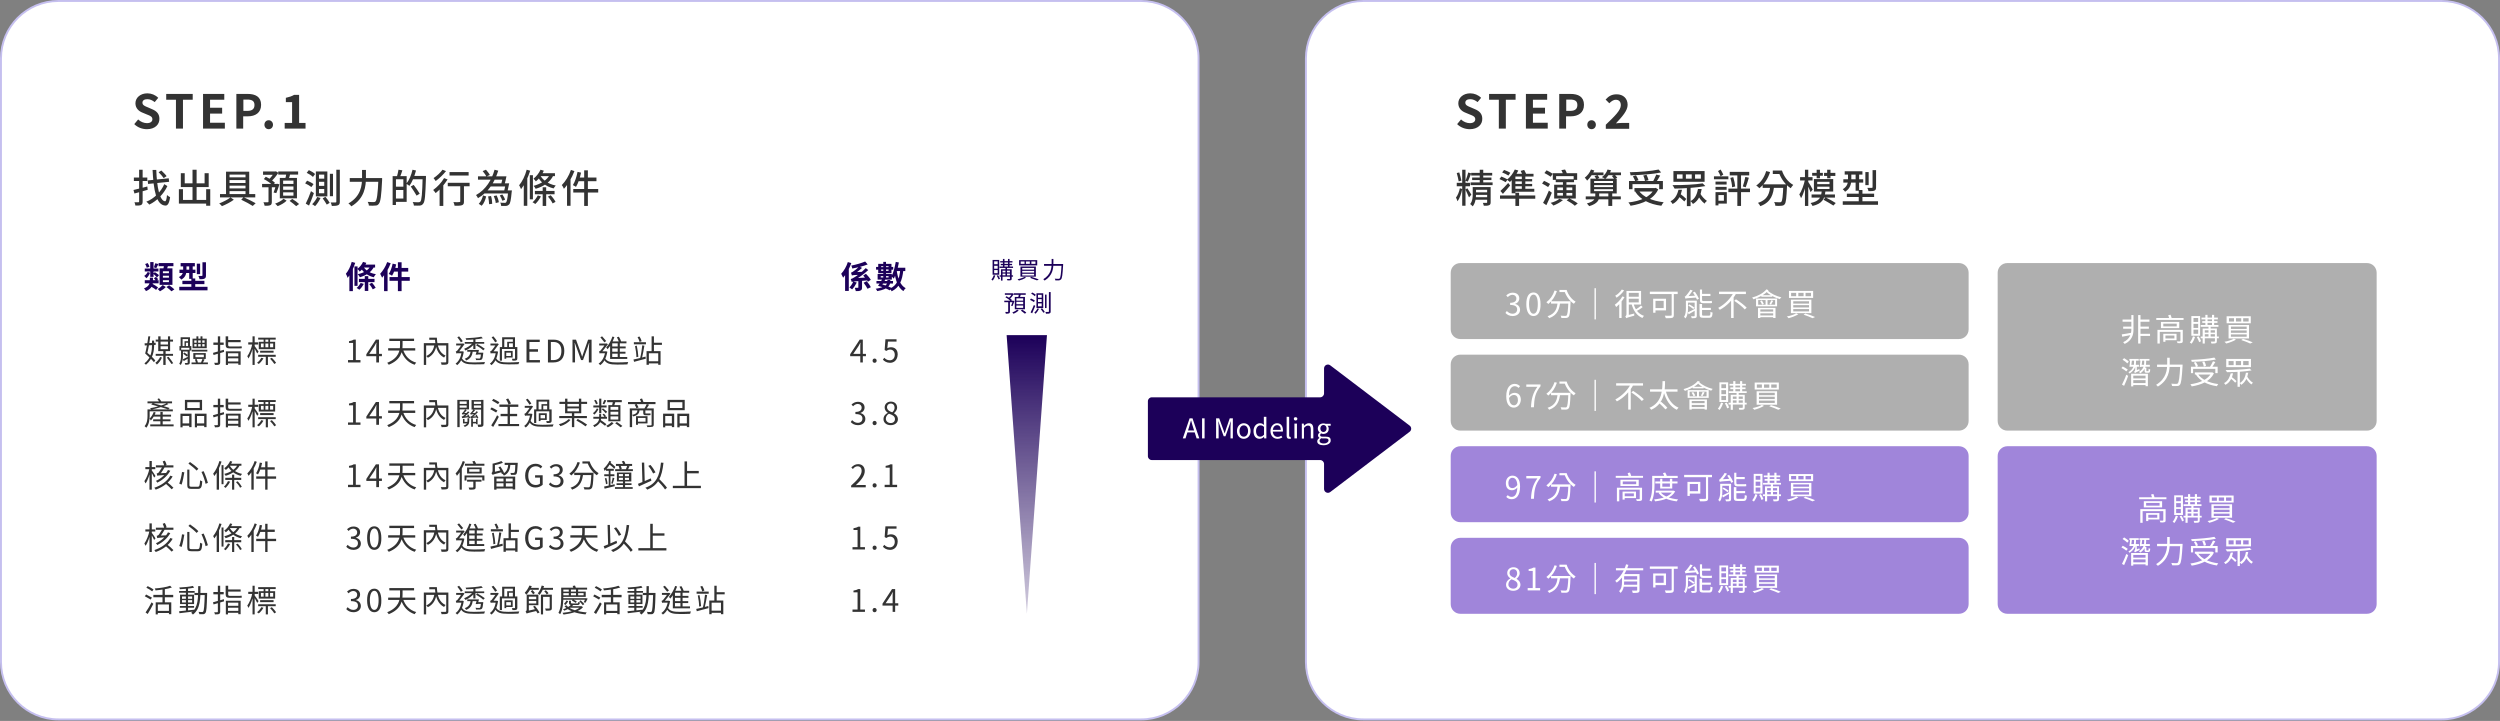
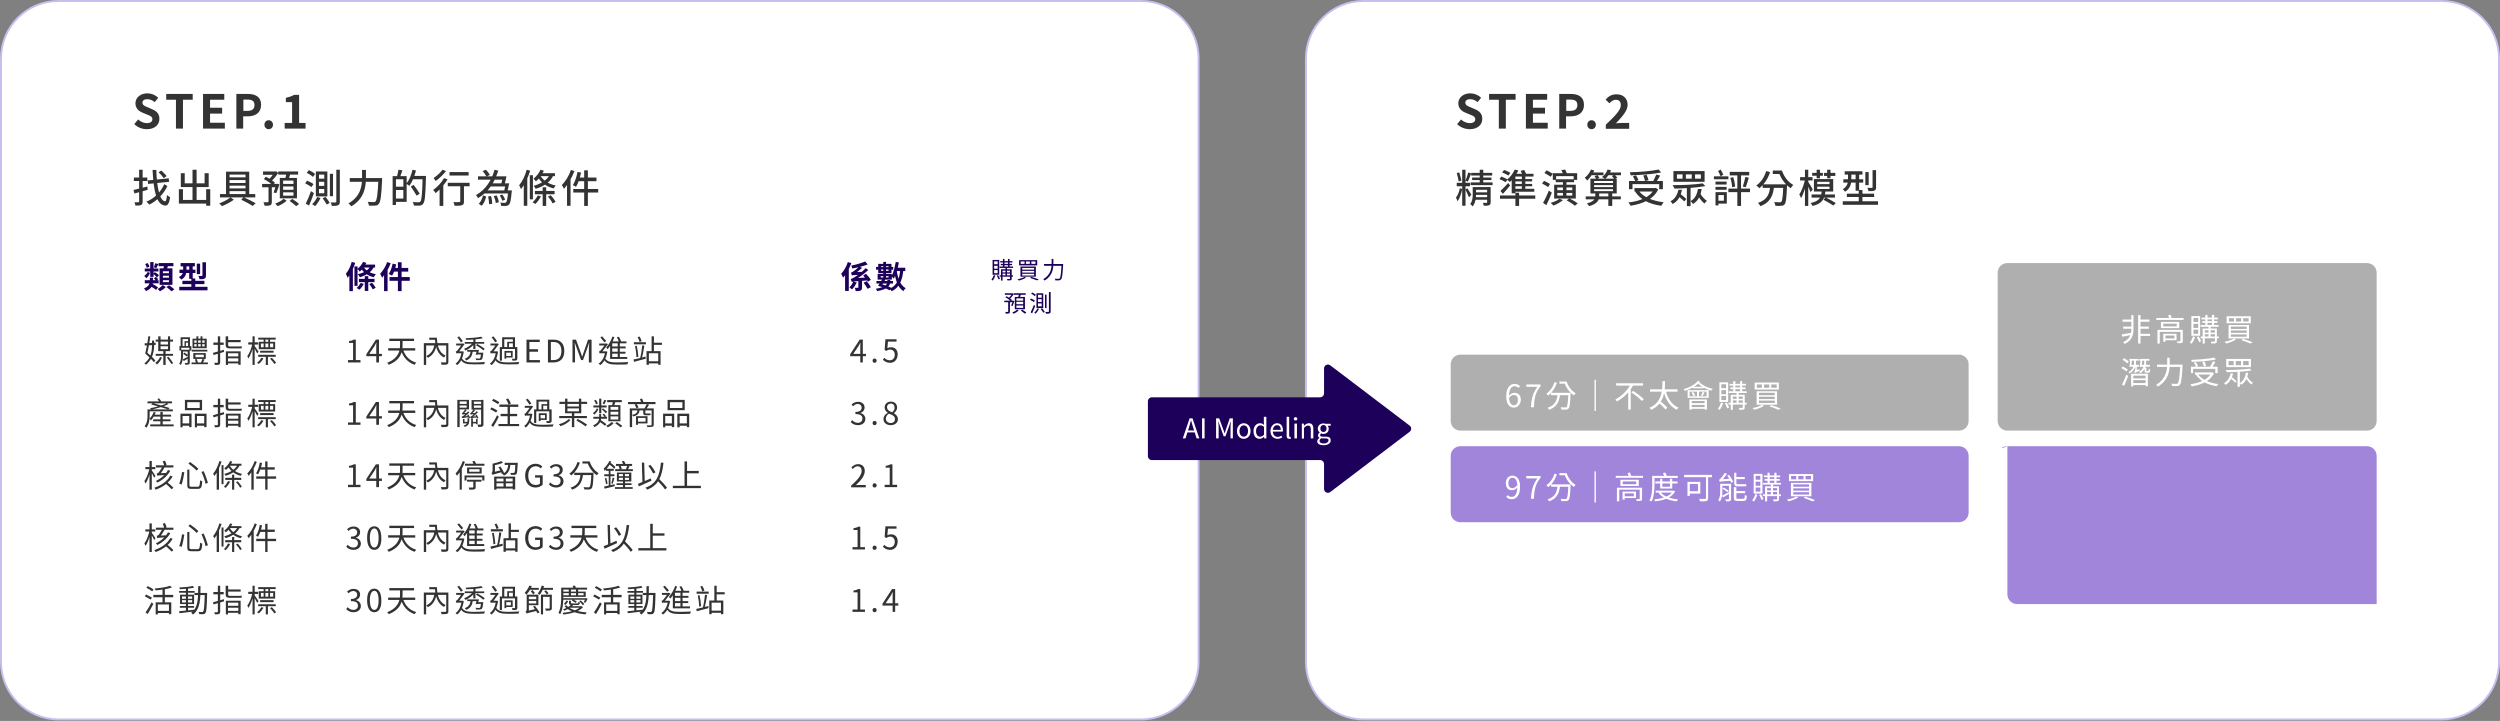
<svg xmlns="http://www.w3.org/2000/svg" id="圖層_1" x="0px" y="0px" viewBox="0 0 1283 370" style="enable-background:new 0 0 1283 370;" xml:space="preserve">
  <rect x="0" y="0" width="1283" height="370" fill="#808080" stroke="none" />
  <style type="text/css">	.st0{fill:#FFFFFF;stroke:#C5BFEF;}	.st1{fill:#333333;}	.st2{fill:#AFAFAF;}	.st3{fill:#A085DA;}	.st4{fill:url(#SVGID_1_);}	.st5{fill:#1C0059;}	.st6{fill:#FFFFFF;}</style>
  <path class="st0" d="M30,0.5h555.6c16.3,0,29.5,13.2,29.5,29.5v309.7c0,16.3-13.2,29.5-29.5,29.5H30c-16.3,0-29.5-13.2-29.5-29.5V30 C0.5,13.7,13.7,0.5,30,0.5z" />
  <path class="st0" d="M699.7,0.5H1253c16.3,0,29.5,13.2,29.5,29.5v309.7c0,16.3-13.2,29.5-29.5,29.5H699.7 c-16.3,0-29.5-13.2-29.5-29.5V30C670.2,13.7,683.4,0.5,699.7,0.5z" />
  <path class="st1" d="M68.5,97.5c1.8-0.4,4.5-1.1,7.1-1.8l0.2,1.7c-2.3,0.7-4.9,1.4-6.8,1.9L68.5,97.5z M68.7,91.1h6.9v1.8h-6.9V91.1 z M71.4,87.1h1.8v16.3c0,1-0.2,1.5-0.8,1.8c-0.6,0.3-1.5,0.3-2.9,0.3c-0.1-0.5-0.3-1.3-0.5-1.7c0.9,0,1.7,0,2,0 c0.3,0,0.4-0.1,0.4-0.4V87.1z M75.8,92.6l10.8-1.1l0.2,1.8L76,94.4L75.8,92.6z M81.4,88.4l1.4-0.9c0.9,0.9,2.2,2.1,2.7,2.9L84,91.4 C83.5,90.6,82.3,89.3,81.4,88.4z M78.3,87.2h1.9c0.3,8.8,1.7,15.8,4.5,16.1c0.5,0,0.8-1,1-3.2c0.4,0.4,1.2,0.9,1.6,1.1 c-0.5,3.5-1.4,4.4-2.5,4.3C80.2,105.2,78.8,97.7,78.3,87.2z M84.3,94.5l1.6,1c-1.8,3.9-5.4,7.7-9.3,9.5c-0.3-0.5-1-1.1-1.5-1.5 C79.1,102,82.7,98.3,84.3,94.5z M98.8,87.1h2.1v16.5h-2.1V87.1z M105.8,97.1h2.1v8.5h-2.1V97.1z M92.8,88.9h2v5.2H105v-5.2h2.1V96 H92.8V88.9z M91.8,97.1h2.1v5.5h12.9v1.9h-15V97.1z M123.8,102.5l1.2-1.3c2.2,1,4.7,2.2,6.2,3.1l-1.5,1.4 C128.3,104.8,126,103.5,123.8,102.5z M112.8,99.6H131v1.7h-18.1V99.6z M116.7,91h10.2v1.4h-10.2V91z M116.7,93.9h10.2v1.4h-10.2 V93.9z M116.7,96.7h10.2v1.4h-10.2V96.7z M118.3,101.3l1.7,1.2c-1.6,1.2-4.1,2.5-6.1,3.3c-0.3-0.4-0.9-1-1.4-1.4 C114.6,103.6,117.1,102.3,118.3,101.3z M116,88.1h11.9v12.3h-1.9V89.6h-8.2v10.8H116V88.1z M135,88h6.4v1.7H135V88z M134.5,94.4h7.6 v1.7h-7.6V94.4z M137.7,95.3h1.8v8.3c0,0.9-0.2,1.5-0.8,1.7c-0.6,0.3-1.6,0.3-2.9,0.3c-0.1-0.5-0.3-1.3-0.6-1.8c0.9,0,1.9,0,2.2,0 c0.3,0,0.4-0.1,0.4-0.3V95.3z M140.9,88h0.4l0.3-0.1l1.2,0.8c-1,1.6-2.4,3.3-3.7,4.4c-0.3-0.3-0.8-0.9-1.1-1.1 c1.1-0.9,2.3-2.6,2.8-3.7V88z M141.6,94.4h0.3l0.3-0.1l1.2,0.3c-0.5,1.6-1.1,3.4-1.6,4.5l-1.4-0.3c0.4-1,1-2.8,1.3-4.2V94.4z  M135.4,91.9l1-1.2c1.7,0.8,3.7,2.1,4.7,3.1l-1.1,1.4C139.1,94.1,137.1,92.8,135.4,91.9z M142.8,88H153v1.6h-10.2V88z M145.3,95.7 v1.7h5.3v-1.7H145.3z M145.3,98.7v1.7h5.3v-1.7H145.3z M145.3,92.7v1.7h5.3v-1.7H145.3z M143.6,91.3h8.8v10.5h-8.8V91.3z  M146.9,88.8l2.1,0.3c-0.3,1.2-0.7,2.5-1.1,3.3l-1.7-0.3C146.6,91.2,146.9,89.8,146.9,88.8z M145.5,102l1.6,1 c-1.1,1.1-3,2.2-4.6,2.8c-0.3-0.4-0.9-0.9-1.3-1.3C142.9,103.9,144.7,102.9,145.5,102z M148.6,103.1l1.4-1c1.2,0.7,2.7,1.8,3.5,2.6 l-1.5,1.1C151.2,105,149.7,103.9,148.6,103.1z M163.7,93.3v2.1h2.7v-2.1H163.7z M163.7,97v2.2h2.7V97H163.7z M163.7,89.6v2.1h2.7 v-2.1H163.7z M162.1,88h5.9v12.8h-5.9V88z M165.6,101.8l1.4-0.8c0.8,0.9,1.8,2.3,2.2,3.1l-1.5,0.9 C167.3,104.2,166.3,102.8,165.6,101.8z M162.8,101.1l1.7,0.5c-0.7,1.5-1.8,3.2-2.8,4.2c-0.4-0.3-1.1-0.8-1.5-1 C161.2,103.8,162.2,102.5,162.8,101.1z M172.7,87.1h1.7v16.3c0,1.1-0.2,1.6-0.9,1.9c-0.6,0.3-1.6,0.4-3.2,0.4 c-0.1-0.5-0.3-1.3-0.6-1.8c1.1,0,2.1,0,2.5,0c0.3,0,0.4-0.1,0.4-0.4V87.1z M169.3,89.2h1.6v11.5h-1.6V89.2z M157.4,88.7l1.1-1.4 c1.1,0.5,2.5,1.3,3.2,2l-1.1,1.5C159.9,90.1,158.5,89.2,157.4,88.7z M156.6,94.1l1-1.4c1.2,0.5,2.6,1.2,3.3,1.8l-1.1,1.5 C159.1,95.4,157.7,94.6,156.6,94.1z M156.9,104.5c0.8-1.5,1.9-4.1,2.7-6.4l1.5,1c-0.7,2.1-1.7,4.5-2.5,6.4L156.9,104.5z M179.5,91.4 h15.4v1.9h-15.4V91.4z M194.1,91.4h2c0,0,0,0.7,0,1c-0.4,8.2-0.8,11.2-1.7,12.2c-0.5,0.7-1,0.9-1.9,0.9c-0.7,0.1-2,0.1-3.2,0 c0-0.6-0.3-1.4-0.6-1.9c1.3,0.1,2.6,0.1,3.1,0.1c0.4,0,0.7-0.1,0.9-0.3c0.7-0.7,1.2-3.8,1.5-11.5V91.4z M185.8,87.2h2v3.8 c0,4.5-0.6,10.8-7.5,14.9c-0.3-0.5-1-1.2-1.5-1.5c6.5-3.7,7-9.3,7-13.3V87.2z M202.6,90.4h6.1v13.2h-6.1v-1.7h4.4V92h-4.4V90.4z  M201.5,90.4h1.7v14.8h-1.7V90.4z M202.5,95.8h5.3v1.7h-5.3V95.8z M204.5,87.1l2,0.3c-0.4,1.3-0.9,2.7-1.3,3.6l-1.5-0.4 C204,89.7,204.3,88.2,204.5,87.1z M211.5,90.3h6V92h-6V90.3z M216.8,90.3h1.8c0,0,0,0.7,0,0.9c-0.3,9.1-0.5,12.2-1.4,13.3 c-0.5,0.7-1,0.9-1.7,1c-0.7,0.1-1.9,0-3.1,0c0-0.5-0.3-1.3-0.6-1.8c1.3,0.1,2.5,0.1,3,0.1c0.4,0,0.6-0.1,0.9-0.3 c0.7-0.7,1-4.1,1.2-12.7V90.3z M211.7,87.1l1.8,0.4c-0.8,3-2,6-3.4,7.9c-0.3-0.3-1.1-0.8-1.6-1.1C210,92.5,211.1,89.8,211.7,87.1z  M210.8,95.7l1.5-0.8c1.1,1.4,2.4,3.3,3.1,4.5l-1.6,1C213.1,99.1,211.8,97.2,210.8,95.7z M230.7,88.3h9.8v1.8h-9.8V88.3z  M236.2,94.4h1.9v9c0,1.1-0.2,1.6-1,1.9c-0.8,0.3-2,0.3-3.8,0.3c-0.1-0.5-0.3-1.3-0.6-1.9c1.3,0.1,2.6,0.1,3,0 c0.4,0,0.5-0.1,0.5-0.4V94.4z M229.8,93.8H241v1.8h-11.2V93.8z M225.6,95.7l1.7-1.7l0.2,0.1v11.6h-1.9V95.7z M227.9,91.4l1.8,0.7 c-1.6,2.6-4,5.3-6.1,7c-0.3-0.4-0.9-1.2-1.3-1.6C224.4,96,226.6,93.7,227.9,91.4z M227.1,87.1l1.8,0.7c-1.4,1.8-3.5,3.8-5.3,5.1 c-0.3-0.4-0.8-1.2-1.1-1.5C224.2,90.3,226.1,88.5,227.1,87.1z M248,97.7h13.6v1.6H248V97.7z M245.3,90.5h13.2v1.7h-13.2V90.5z  M251.1,94.1h9.1v1.6h-9.1V94.1z M260.8,97.7h1.9c0,0,0,0.5-0.1,0.8c-0.4,4.2-0.7,5.9-1.4,6.5c-0.4,0.4-0.8,0.6-1.5,0.7 c-0.5,0-1.5,0-2.5,0c0-0.5-0.2-1.3-0.5-1.7c1,0.1,1.9,0.1,2.3,0.1c0.3,0,0.5,0,0.7-0.2c0.4-0.4,0.8-2,1.1-5.8V97.7z M256.5,100.3 l1.3-0.5c0.6,0.8,1.2,1.9,1.4,2.7l-1.4,0.5C257.6,102.3,257,101.1,256.5,100.3z M247.7,87.8l1.7-0.7c0.7,0.8,1.6,1.9,2,2.7l-1.8,0.8 C249.3,89.8,248.4,88.7,247.7,87.8z M250.5,100.8l1.5-0.2c0.4,1.3,0.6,2.9,0.6,4l-1.6,0.2C251,103.8,250.8,102.1,250.5,100.8z  M253.4,100.6l1.5-0.3c0.5,1.1,1,2.5,1.1,3.5l-1.6,0.4C254.4,103.2,253.9,101.8,253.4,100.6z M247.9,100.3l1.6,0.5 c-0.4,1.7-1.1,3.6-2.3,4.8l-1.5-1C246.8,103.5,247.5,101.8,247.9,100.3z M253.8,87.1l1.9,0.5c-1.8,5.7-4.9,11-10.4,14.1 c-0.2-0.5-0.7-1.2-1-1.6C249.4,97.3,252.4,92.2,253.8,87.1z M258.1,90.5h1.8c-0.3,1.4-0.6,3.1-1,4.3l-1.7-0.3 C257.5,93.4,257.9,91.8,258.1,90.5z M259.5,94.1h1.8c-0.3,1.4-0.6,3.1-0.9,4.2l-1.7-0.2C259,97,259.3,95.4,259.5,94.1z M277.4,87.1 l1.7,0.5c-0.9,2.2-2.5,4.2-4.1,5.5c-0.2-0.3-0.8-1.1-1.2-1.4C275.2,90.6,276.6,88.9,277.4,87.1z M277.4,88.9h7.4v1.5h-8.3 L277.4,88.9z M277.2,89.9c1.1,2.2,3.8,4.5,8,5.3c-0.4,0.4-0.8,1.1-1.1,1.5c-4.2-1-6.9-3.6-8.1-6L277.2,89.9z M271.9,89.9h1.6v12.4 h-1.6V89.9z M270.3,87.1l1.8,0.5c-1.1,3.5-2.8,7.1-4.7,9.5c-0.2-0.4-0.6-1.5-1-2C268,93.2,269.5,90.2,270.3,87.1z M268.8,92.5 l1.7-1.8l0.1,0v14.9h-1.8V92.5z M274.5,98h10.1v1.7h-10.1V98z M276,100.3l1.6,0.5c-0.7,1.4-1.8,2.9-2.9,3.9c-0.3-0.3-1-0.7-1.4-0.9 C274.4,102.9,275.3,101.6,276,100.3z M281.2,100.9l1.4-0.7c1,1,2,2.4,2.5,3.4l-1.5,0.8C283.2,103.5,282.2,102,281.2,100.9z  M278.5,96.1h1.8v9.6h-1.8V96.1z M282.2,89.5l1.8,0.5c-1.7,3.6-5.1,5.7-9.1,6.9c-0.2-0.4-0.7-1.2-1.1-1.5 C277.6,94.3,280.8,92.5,282.2,89.5z M299.8,87.4h1.9v18.3h-1.9V87.4z M296.4,88.2l1.8,0.4c-0.6,2.8-1.5,5.5-2.6,7.3 c-0.4-0.3-1.2-0.7-1.6-0.9C295.1,93.3,295.9,90.7,296.4,88.2z M296.8,91.1h9.3V93h-9.8L296.8,91.1z M294.2,97H307v1.8h-12.8V97z  M293,87.2l1.8,0.6c-1.3,3.4-3.3,6.9-5.4,9.1c-0.2-0.5-0.7-1.5-1.1-1.9C290.2,93.1,292,90.2,293,87.2z M291,92.5l1.8-1.8v0v14.9H291 V92.5z" />
  <path class="st1" d="M750.4,87.1h1.7v18.5h-1.7V87.1z M747.6,93.8h6.8v1.8h-6.8V93.8z M749.2,96.6l1.2,0.4c-0.4,2.2-1.3,4.9-2.4,6.3 c-0.2-0.6-0.5-1.4-0.8-1.9C748.1,100.3,748.9,98.3,749.2,96.6z M753,96.6c0.4,0.5,1.8,2.8,2.1,3.3l-1.2,1.4c-0.4-1-1.4-3.2-1.8-4 L753,96.6z M747.6,88.8l1.3-0.3c0.4,1.4,0.9,3.1,1.1,4.2l-1.4,0.4C748.4,91.9,748,90.1,747.6,88.8z M753.5,88.5L755,89 c-0.5,1.4-1.2,3.1-1.7,4.2l-1.2-0.4C752.6,91.6,753.2,89.7,753.5,88.5z M755,88.7h10.8v1.4H755V88.7z M755.5,91.1h9.9v1.3h-9.9V91.1 z M754.8,93.6H766V95h-11.3V93.6z M759.4,87.1h1.8v7.2h-1.8V87.1z M763.2,96h1.8v7.8c0,0.8-0.2,1.3-0.8,1.5 c-0.6,0.3-1.5,0.3-2.7,0.3c-0.1-0.4-0.3-1.1-0.5-1.5c0.8,0,1.7,0,1.9,0c0.3,0,0.3-0.1,0.3-0.3V96z M756.8,98.7h7.2v1.3h-7.2V98.7z  M756.8,101.2h7.2v1.3h-7.2V101.2z M755.8,96h1.7v3.7c0,1.9-0.3,4.5-1.7,6.2c-0.3-0.3-1-1-1.3-1.2c1.2-1.5,1.3-3.4,1.3-5V96z  M756.9,96h6.9v1.4h-6.9V96z M770.9,88.5l1-1.3c1.1,0.4,2.5,1,3.2,1.5l-1,1.4C773.4,89.6,772,88.9,770.9,88.5z M769.5,91.9l1-1.3 c1,0.4,2.4,1,3.2,1.5l-1,1.4C771.9,93,770.5,92.3,769.5,91.9z M770,98c1.1-1,2.7-2.6,4-4.1l1,1.3c-1.1,1.4-2.5,2.9-3.7,4.3L770,98z  M769.8,100.3h18.1v1.7h-18.1V100.3z M777.7,98.9h1.9v6.8h-1.9V98.9z M777.4,87l1.8,0.5c-1,2.2-2.7,4.4-4.3,5.9 c-0.3-0.3-1.1-0.9-1.5-1.2C775,91,776.5,89,777.4,87z M776.5,96.9h10.9v1.5h-10.9V96.9z M776.7,91.9h9.6v1.2h-9.6V91.9z M776.7,94.4 h9.6v1.2h-9.6V94.4z M781,89.9h1.8v7.9H781V89.9z M780.4,87.7l1.8-0.5c0.4,0.7,0.9,1.7,1.1,2.3l-1.9,0.6 C781.2,89.5,780.8,88.4,780.4,87.7z M777.7,89.2h9.3v1.4h-9.3v8.6h-1.9v-9l1.1-1.1H777.7z M796.9,88.9h12.5v3.4h-1.8v-1.9h-9v1.9 h-1.7V88.9z M802.1,92.9h1.8v8h-1.8V92.9z M804,102.8l1.4-1c1.4,0.7,3.3,1.8,4.3,2.6l-1.5,1.2C807.4,104.8,805.5,103.6,804,102.8z  M800.3,102l1.8,0.7c-1.3,1.1-3.3,2.2-4.9,2.8c-0.3-0.4-1-1.1-1.4-1.4C797.4,103.7,799.3,102.9,800.3,102z M799.2,99v1.4h7.7V99 H799.2z M799.2,96.2v1.4h7.7v-1.4H799.2z M797.6,94.8h11.1v7.1h-11.1V94.8z M798.4,92h9.4v1.5h-9.4V92z M801.3,87.3l1.9-0.3 c0.4,0.7,0.8,1.6,1,2.2l-2,0.4C802.1,89,801.7,88,801.3,87.3z M792.6,88.8l1.1-1.4c1,0.5,2.4,1.2,3.2,1.8l-1.1,1.5 C795,90.1,793.6,89.3,792.6,88.8z M791.4,94.2l1-1.4c1,0.4,2.4,1.2,3.1,1.6l-1,1.6C793.8,95.5,792.4,94.7,791.4,94.2z M791.9,104.1 c0.9-1.5,2.1-4.1,3-6.3l1.5,1.1c-0.8,2.1-1.9,4.5-2.8,6.4L791.9,104.1z M813.8,100.8h18v1.5h-18V100.8z M818.1,95v1h9.7v-1H818.1z  M818.1,97.1v1h9.7v-1H818.1z M818.1,92.9v1h9.7v-1H818.1z M816.2,91.7h13.5v7.6h-13.5V91.7z M825.4,99h2v6.7h-2V99z M816.3,88.5 h6.6v1.4h-6.6V88.5z M824.5,88.5h7.4v1.4h-7.4V88.5z M816.5,87l1.7,0.5c-0.9,1.9-2.3,3.9-3.7,5.2c-0.2-0.4-0.8-1.2-1.2-1.5 C814.6,90.2,815.9,88.6,816.5,87z M825,87l1.8,0.4c-0.7,1.7-1.8,3.4-3,4.4c-0.4-0.3-1.2-0.7-1.7-0.9C823.4,90,824.5,88.5,825,87z  M818.3,90.4l1.6-0.5c0.3,0.4,0.7,1,0.9,1.4l-1.6,0.6C819,91.4,818.6,90.8,818.3,90.4z M827.2,90.3l1.5-0.6c0.5,0.5,1,1.1,1.3,1.5 l-1.5,0.7C828.1,91.5,827.6,90.8,827.2,90.3z M818.8,99h1.9v1.8c0,1.8-0.8,3.7-5.1,5c-0.3-0.4-0.8-1-1.2-1.4c3.8-1,4.3-2.5,4.3-3.7 V99z M836.1,92.9h17.3v4.2h-1.9v-2.6h-13.7v2.6h-1.8V92.9z M838.8,96.5h10.9v1.8h-10.9V96.5z M851.2,87l1.3,1.5 c-4.2,0.9-10.5,1.3-15.7,1.5c0-0.5-0.2-1.2-0.4-1.6C841.5,88.3,847.6,87.8,851.2,87z M838,90.5l1.6-0.5c0.5,0.8,1.1,1.8,1.3,2.5 l-1.7,0.5C839,92.4,838.5,91.3,838,90.5z M843.3,90.1l1.7-0.4c0.4,0.9,0.9,2,1,2.8l-1.8,0.4C844.1,92.2,843.8,91,843.3,90.1z  M850,89.6l2,0.5c-0.7,1.3-1.6,2.7-2.2,3.6l-1.5-0.5C848.8,92.3,849.5,90.7,850,89.6z M849,96.5h0.4l0.3-0.1l1.3,0.8 c-2.4,5.1-8,7.4-14.2,8.4c-0.2-0.5-0.7-1.3-1.1-1.7c6.1-0.7,11.3-2.7,13.3-7.1V96.5z M840.9,97.7c2.3,3.4,7,5.4,12.9,6.1 c-0.4,0.4-0.9,1.2-1.2,1.8c-6.1-0.8-10.7-3.1-13.4-7.2L840.9,97.7z M861.4,97.4h1.8c-0.5,2.5-1.6,5.6-4.8,7.3 c-0.2-0.4-0.8-1.1-1.1-1.4C860.1,101.9,860.9,99.2,861.4,97.4z M871.4,97h1.9c-0.4,2.7-1.4,5.9-4.5,7.7c-0.2-0.5-0.8-1.1-1.2-1.5 C870.3,101.8,871,99,871.4,97z M872.5,99.2c0.6,1.2,2.1,3,3.5,3.9c-0.4,0.3-1,0.9-1.2,1.4c-1.5-1.1-3-3.2-3.6-4.5L872.5,99.2z  M869.9,89.5v2.2h3v-2.2H869.9z M865.2,89.5v2.2h3v-2.2H865.2z M860.6,89.5v2.2h2.9v-2.2H860.6z M858.8,87.8h16v5.5h-16V87.8z  M873.8,94.1l1.4,1.4c-4.2,0.8-10.9,1.2-15.8,1.3c-0.3-0.5-0.7-1.4-1.1-1.8C863.5,95.1,870.1,94.7,873.8,94.1z M865.8,96.4l1.1-1.2 l0.7,0.2v10.4h-1.9V96.4z M861.3,100.7l1-1.2c1.1,0.8,2.4,1.9,3.1,2.6l-1,1.3C863.7,102.7,862.4,101.5,861.3,100.7z M895.7,90.8 l1.8,0.4c-0.5,1.7-1.1,3.7-1.6,4.9l-1.5-0.4C894.9,94.4,895.4,92.3,895.7,90.8z M888,91.3l1.5-0.4c0.5,1.5,0.9,3.5,1,4.8l-1.6,0.4 C888.9,94.8,888.5,92.8,888,91.3z M887.7,88.2h10V90h-10V88.2z M887,96.8h11.1v1.8H887V96.8z M891.6,88.8h1.9v16.9h-1.9V88.8z  M880.4,93.2h5.7v1.5h-5.7V93.2z M880.4,95.9h5.7v1.5h-5.7V95.9z M879.6,90.5h7.4V92h-7.4V90.5z M881.2,98.6h5v5.9h-5V103h3.5v-2.9 h-3.5V98.6z M880.4,98.6h1.5v6.8h-1.5V98.6z M881.7,87.8L883,87c0.5,0.8,1.1,1.9,1.4,2.6l-1.4,0.9C882.8,89.8,882.2,88.6,881.7,87.8 z M904.6,94.6h11.2v1.8h-11.2V94.6z M915.1,94.6h2c0,0,0,0.6,0,0.9c-0.3,6.1-0.5,8.5-1.2,9.3c-0.4,0.6-0.9,0.7-1.7,0.8 c-0.7,0.1-1.9,0.1-3.1,0c0-0.6-0.3-1.4-0.6-1.9c1.2,0.1,2.4,0.1,2.9,0.1c0.4,0,0.6,0,0.8-0.3c0.5-0.5,0.8-2.8,1-8.6V94.6z  M908.5,95.1h2c-0.4,4.4-1.4,8.6-7.1,10.7c-0.2-0.5-0.8-1.3-1.2-1.7C907.5,102.4,908.2,98.8,908.5,95.1z M906.4,87.8l2,0.5 c-1.1,3.5-3.1,6.4-5.5,8.3c-0.3-0.4-1.1-1.1-1.6-1.4C903.7,93.6,905.5,90.9,906.4,87.8z M909.8,87.5h4.5v1.8h-4.5V87.5z M912.4,87.5 h2.1c1,3.1,3.1,5.9,5.8,7.4c-0.4,0.4-1,1.2-1.3,1.7c-2.8-1.8-5-4.9-6.1-8.1h-0.4V87.5z M929.7,99.8h12v1.6h-12V99.8z M932.6,95.8V97 h6.3v-1.2H932.6z M932.6,93.3v1.2h6.3v-1.2H932.6z M930.9,91.9h9.9v6.4h-9.9V91.9z M934.9,98.1h1.9c-0.4,3.9-1.5,6.4-6.6,7.6 c-0.2-0.4-0.6-1.1-1-1.5C933.8,103.2,934.6,101.3,934.9,98.1z M930,88.7h5.5v1.5H930V88.7z M932.3,87.1h1.7v4.4h-1.7V87.1z  M937.7,87.1h1.7v4.4h-1.7V87.1z M936.1,88.7h5.8v1.6h-5.8V88.7z M935.8,102.5l1.1-1.2c1.7,0.8,4,2.1,5.2,2.9l-1.2,1.3 C939.8,104.8,937.5,103.4,935.8,102.5z M923.8,90.9h6.4v1.7h-6.4V90.9z M926.3,87.1h1.7v18.6h-1.7V87.1z M926.3,92.2l1,0.4 c-0.6,3.1-1.7,7-3,9.1c-0.2-0.6-0.6-1.4-0.9-1.9C924.6,98.1,925.8,94.7,926.3,92.2z M927.9,93.2c0.5,0.6,2.1,3.4,2.4,4.1l-1.1,1.3 c-0.4-1.2-1.6-3.7-2.2-4.7L927.9,93.2z M946.7,87.9h9.1v1.7h-9.1V87.9z M946,92h10.2v1.7H946V92z M945.7,103.3h18.1v1.8h-18.1V103.3 z M947.8,99.4h14v1.7h-14V99.4z M952.3,88.6h1.8v9.3h-1.8V88.6z M953.9,97.5h1.9v7.1h-1.9V97.5z M957.3,88.3h1.7V95h-1.7V88.3z  M961,87.3h1.8v8.8c0,1-0.2,1.4-0.8,1.7s-1.7,0.3-3.1,0.3c-0.1-0.5-0.3-1.2-0.6-1.7c1.1,0,2,0,2.3,0c0.3,0,0.4-0.1,0.4-0.3V87.3z  M948.4,88.6h1.7v3.5c0,2.1-0.5,4.7-3.2,6.3c-0.3-0.4-0.9-1.1-1.2-1.3c2.4-1.4,2.7-3.3,2.7-5V88.6z" />
  <path class="st1" d="M75.4,66.3c-2.4,0-4.8-0.9-6.5-2.6l2-2.4c1.2,1.2,3,1.9,4.5,1.9c1.8,0,2.8-0.8,2.8-2c0-1.3-1.1-1.8-2.7-2.4 l-2.4-1c-1.8-0.7-3.6-2.2-3.6-4.8c0-2.9,2.6-5.1,6.1-5.1c2.1,0,4.1,0.8,5.6,2.3l-1.8,2.2c-1.2-0.9-2.3-1.5-3.8-1.5 c-1.6,0-2.5,0.7-2.5,1.8c0,1.3,1.3,1.8,2.8,2.4l2.3,1c2.1,0.9,3.6,2.3,3.6,4.8C81.9,63.9,79.5,66.3,75.4,66.3z M90.3,66V51.2h-5v-3 h13.6v3h-5V66H90.3z M104.2,66V48.2h10.9v3h-7.3v4.1h6.2v3h-6.2V63h7.6v3H104.2z M121.3,66V48.2h5.8c3.9,0,6.9,1.4,6.9,5.6 c0,4.1-3,5.9-6.8,5.9h-2.4V66H121.3z M124.9,56.9h2.1c2.4,0,3.6-1,3.6-3c0-2.1-1.3-2.8-3.7-2.8h-2V56.9z M137.9,66.3 c-1.3,0-2.2-1-2.2-2.3c0-1.3,0.9-2.3,2.2-2.3c1.2,0,2.2,1,2.2,2.3C140.1,65.4,139.1,66.3,137.9,66.3z M146.1,66v-2.9h3.8V52.4h-3.2 v-2.2c1.8-0.4,3-0.8,4.2-1.5h2.6v14.4h3.3V66H146.1z" />
  <path class="st1" d="M754.3,66.3c-2.4,0-4.8-0.9-6.5-2.6l2-2.4c1.2,1.2,3,1.9,4.5,1.9c1.8,0,2.8-0.8,2.8-2c0-1.3-1.1-1.8-2.7-2.4 l-2.4-1c-1.8-0.7-3.6-2.2-3.6-4.8c0-2.9,2.6-5.1,6.1-5.1c2.1,0,4.1,0.8,5.6,2.3l-1.8,2.2c-1.2-0.9-2.3-1.5-3.8-1.5 c-1.6,0-2.5,0.7-2.5,1.8c0,1.3,1.3,1.8,2.8,2.4l2.3,1c2.1,0.9,3.6,2.3,3.6,4.8C760.8,63.9,758.4,66.3,754.3,66.3z M769.2,66V51.2h-5 v-3h13.6v3h-5V66H769.2z M783.1,66V48.2H794v3h-7.3v4.1h6.2v3h-6.2V63h7.6v3H783.1z M800.2,66V48.2h5.8c3.9,0,6.9,1.4,6.9,5.6 c0,4.1-3,5.9-6.8,5.9h-2.4V66H800.2z M803.8,56.9h2.1c2.4,0,3.6-1,3.6-3c0-2.1-1.3-2.8-3.7-2.8h-2V56.9z M816.8,66.3 c-1.3,0-2.2-1-2.2-2.3c0-1.3,0.9-2.3,2.2-2.3c1.2,0,2.2,1,2.2,2.3C819,65.4,818,66.3,816.8,66.3z M824.1,66v-2 c4.6-4.4,7.7-7.4,7.7-10c0-1.8-0.9-2.8-2.6-2.8c-1.3,0-2.4,0.9-3.3,1.8l-1.9-1.9c1.6-1.8,3.2-2.7,5.7-2.7c3.3,0,5.6,2.1,5.6,5.4 c0,3-2.8,6.1-6,9.5c0.9-0.1,2.1-0.2,2.9-0.2h3.9v3H824.1z" />
-   <path class="st2" d="M749.5,135h255.8c2.8,0,5,2.2,5,5v29c0,2.8-2.2,5-5,5H749.5c-2.8,0-5-2.2-5-5v-29 C744.5,137.2,746.7,135,749.5,135z" />
  <path class="st2" d="M749.5,182h255.8c2.8,0,5,2.2,5,5v29c0,2.8-2.2,5-5,5H749.5c-2.8,0-5-2.2-5-5v-29 C744.5,184.2,746.7,182,749.5,182z" />
  <path class="st3" d="M749.5,229h255.8c2.8,0,5,2.2,5,5v29c0,2.8-2.2,5-5,5H749.5c-2.8,0-5-2.2-5-5v-29 C744.5,231.2,746.7,229,749.5,229z" />
-   <path class="st3" d="M749.5,276h255.8c2.8,0,5,2.2,5,5v29c0,2.8-2.2,5-5,5H749.5c-2.8,0-5-2.2-5-5v-29 C744.5,278.2,746.7,276,749.5,276z" />
-   <path class="st3" d="M1030.2,229h184.5c2.8,0,5,2.2,5,5v76c0,2.8-2.2,5-5,5h-184.5c-2.8,0-5-2.2-5-5v-76 C1025.2,231.2,1027.5,229,1030.2,229z" />
+   <path class="st3" d="M1030.2,229h184.5c2.8,0,5,2.2,5,5v76h-184.5c-2.8,0-5-2.2-5-5v-76 C1025.2,231.2,1027.5,229,1030.2,229z" />
  <path class="st2" d="M1025.2,140c0-2.8,2.2-5,5-5h184.5c2.8,0,5,2.2,5,5v76c0,2.8-2.2,5-5,5h-184.5c-2.8,0-5-2.2-5-5V140z" />
  <linearGradient id="SVGID_1_" gradientUnits="userSpaceOnUse" x1="527.008" y1="200" x2="527.008" y2="57" gradientTransform="matrix(1 0 0 -1 0 372)">
    <stop offset="0" style="stop-color:#1C0059" />
    <stop offset="1" style="stop-color:#1C0059;stop-opacity:0.2" />
  </linearGradient>
-   <path class="st4" d="M527,315l-10.4-143h20.7L527,315z" />
  <path class="st5" d="M513.3,134h6.3v0.7h-6.3V134z M513,136.8h6.9v0.7H513V136.8z M513,141.3h6.9v0.7H513V141.3z M513.6,135.4h5.8 v0.7h-5.8V135.4z M514.7,132.9h0.8v4.2h-0.8V132.9z M517.3,132.9h0.8v4.2h-0.8V132.9z M516,137.1h0.8v4.4H516V137.1z M518.4,138.2 h0.8v4.8c0,0.4-0.1,0.7-0.4,0.8c-0.3,0.1-0.9,0.1-1.8,0.1c0-0.2-0.1-0.5-0.3-0.7c0.6,0,1.2,0,1.4,0c0.2,0,0.2,0,0.2-0.2V138.2z  M513.7,138.2h5v0.7h-4.2v5.1h-0.8V138.2z M514.1,139.8h4.5v0.6h-4.5V139.8z M510,141.2l0.8,0.2c-0.3,1-0.8,2-1.3,2.6 c-0.2-0.1-0.5-0.4-0.7-0.5C509.3,142.9,509.7,142.1,510,141.2z M511.5,141.5l0.7-0.3c0.4,0.6,0.8,1.4,1,1.9l-0.7,0.3 C512.3,142.9,511.9,142.1,511.5,141.5z M510.2,136.4v1.5h1.8v-1.5H510.2z M510.2,138.6v1.6h1.8v-1.6H510.2z M510.2,134.1v1.5h1.8 v-1.5H510.2z M509.4,133.4h3.4v7.6h-3.4V133.4z M529.3,134.2v1.2h2.1v-1.2H529.3z M526.5,134.2v1.2h2v-1.2H526.5z M523.8,134.2v1.2 h2v-1.2H523.8z M523,133.5h9.3v2.7H523V133.5z M524.6,139v0.9h6.1V139H524.6z M524.6,140.5v0.9h6.1v-0.9H524.6z M524.6,137.5v0.9 h6.1v-0.9H524.6z M523.7,136.8h7.9v5.2h-7.9V136.8z M528.6,142.6l0.7-0.5c1.4,0.4,2.8,0.9,3.8,1.3l-0.9,0.5 C531.3,143.6,529.9,143.1,528.6,142.6z M525.8,142.1l0.8,0.4c-1,0.6-2.5,1.2-3.7,1.5c-0.1-0.2-0.5-0.5-0.7-0.7 C523.4,143.1,524.9,142.6,525.8,142.1z M535.8,135.5h9.3v0.9h-9.3V135.5z M544.7,135.5h0.9c0,0,0,0.3,0,0.5c-0.3,5-0.5,6.8-1.1,7.4 c-0.3,0.3-0.6,0.4-1,0.5c-0.4,0-1.2,0-1.9,0c0-0.3-0.1-0.7-0.3-0.9c0.8,0.1,1.6,0.1,1.9,0.1c0.3,0,0.4,0,0.6-0.2 c0.5-0.4,0.7-2.3,1-7.1V135.5z M539.7,132.9h0.9v2.1c0,2.7-0.3,6.4-4.5,9c-0.1-0.2-0.5-0.6-0.7-0.7c4-2.4,4.3-5.8,4.3-8.3V132.9z  M515.7,150.5h3.9v0.8h-3.9V150.5z M515.4,154.3h4.6v0.8h-4.6V154.3z M517.4,154.7h0.9v5.2c0,0.5-0.1,0.7-0.4,0.9 c-0.3,0.1-0.9,0.2-1.7,0.2c0-0.2-0.2-0.6-0.3-0.9c0.6,0,1.2,0,1.3,0c0.2,0,0.2,0,0.2-0.2V154.7z M519.3,150.5h0.2l0.2,0l0.6,0.4 c-0.6,0.9-1.4,2-2.2,2.6c-0.1-0.2-0.4-0.4-0.5-0.5c0.7-0.6,1.4-1.5,1.8-2.2V150.5z M519.8,154.3h0.1l0.1,0l0.6,0.2 c-0.3,0.9-0.7,2-1,2.6l-0.7-0.2c0.3-0.6,0.6-1.6,0.9-2.4V154.3z M516,152.6l0.5-0.6c1,0.5,2.2,1.3,2.8,1.9l-0.5,0.7 C518.2,154,517,153.1,516,152.6z M520.3,150.5h6.1v0.8h-6.1V150.5z M521.6,154.9v1.2h3.5v-1.2H521.6z M521.6,156.8v1.2h3.5v-1.2 H521.6z M521.6,153.1v1.2h3.5v-1.2H521.6z M520.8,152.4h5.2v6.3h-5.2V152.4z M522.9,150.9l1,0.1c-0.2,0.7-0.4,1.5-0.6,2l-0.8-0.2 C522.7,152.2,522.8,151.4,522.9,150.9z M522,158.9l0.8,0.5c-0.7,0.6-1.8,1.3-2.7,1.6c-0.1-0.2-0.4-0.5-0.6-0.6 C520.4,160,521.5,159.4,522,158.9z M523.9,159.4l0.7-0.5c0.7,0.4,1.7,1.1,2.1,1.5L526,161C525.5,160.6,524.6,159.9,523.9,159.4z  M532.7,153.5v1.5h1.9v-1.5H532.7z M532.7,155.7v1.5h1.9v-1.5H532.7z M532.7,151.3v1.5h1.9v-1.5H532.7z M531.9,150.5h3.5v7.6h-3.5 V150.5z M534.1,158.6l0.7-0.4c0.5,0.6,1.1,1.4,1.4,1.9l-0.7,0.4C535.1,160,534.5,159.2,534.1,158.6z M532.4,158.3l0.8,0.2 c-0.4,0.9-1.1,1.9-1.7,2.5c-0.2-0.1-0.5-0.4-0.7-0.5C531.4,159.9,532.1,159.1,532.4,158.3z M538.4,149.9h0.8v9.9 c0,0.6-0.1,0.8-0.5,1c-0.3,0.2-0.9,0.2-1.9,0.2c0-0.2-0.2-0.6-0.3-0.9c0.7,0,1.3,0,1.5,0c0.2,0,0.3-0.1,0.3-0.3V149.9z M536.3,151.2 h0.8v6.9h-0.8V151.2z M529.2,150.7l0.5-0.6c0.7,0.3,1.5,0.8,1.9,1.2L531,152C530.7,151.6,529.8,151,529.2,150.7z M528.6,153.9 l0.5-0.7c0.7,0.3,1.6,0.7,2,1.1l-0.5,0.7C530.2,154.7,529.3,154.2,528.6,153.9z M528.9,160.3c0.5-0.9,1.2-2.5,1.7-3.8l0.7,0.5 c-0.5,1.2-1.1,2.7-1.6,3.8L528.9,160.3z" />
  <path class="st1" d="M178.6,186v-1.2h2.6V176h-2.1v-0.9c1.1-0.2,1.8-0.4,2.4-0.8h1.1v10.5h2.4v1.2H178.6z M193.1,186v-8 c0-0.6,0-1.5,0.1-2.1h-0.1c-0.3,0.6-0.6,1.2-0.9,1.7l-2.7,4h6.5v1.2H188v-1l4.9-7.5h1.6V186H193.1z M206.8,179.3 c1.1,3.4,3.3,5.8,6.8,6.8c-0.3,0.3-0.6,0.8-0.8,1.1c-3.6-1.2-5.9-3.9-7.1-7.6L206.8,179.3z M199.8,173.8h12.7v1.2h-12.7V173.8z  M199.2,178.7h13.9v1.2h-13.9V178.7z M205.4,174.2h1.2v2.7c0,3.3-0.6,7.7-7.1,10.3c-0.2-0.3-0.5-0.8-0.8-1c6.1-2.5,6.6-6.4,6.6-9.3 V174.2z M217.5,176.1h12v1.2h-10.8v10h-1.2V176.1z M228.9,176.1h1.2v9.6c0,0.8-0.2,1.1-0.7,1.3c-0.5,0.2-1.5,0.2-2.8,0.2 c0-0.4-0.2-0.9-0.4-1.2c1,0,2.1,0,2.4,0c0.3,0,0.4-0.1,0.4-0.4V176.1z M220.3,173.3h3.4v1.1h-3.4V173.3z M222.9,173.3h1.3 c0.2,4.6,1.3,7.8,4.5,9.2c-0.3,0.3-0.7,0.7-0.8,1c-3.2-1.6-4.4-5-4.7-9.6h-0.3V173.3z M223,176.5l1.1,0.2c-0.5,3.3-1.9,5.6-4.5,6.9 c-0.2-0.3-0.6-0.7-0.8-0.9C221.3,181.5,222.6,179.5,223,176.5z M238.5,175.5h10v0.9h-10V175.5z M239.8,179.6h5.2v0.9h-5.2V179.6z  M244.8,181h2.4v0.9h-2.4V181z M242.9,173.8h1.1v5.3h-1.1V173.8z M242.6,176l0.9,0.4c-1.1,1.4-2.9,2.8-4.6,3.5 c-0.2-0.3-0.5-0.7-0.7-0.9C239.8,178.4,241.6,177.2,242.6,176z M246.9,181h1.1c0,0,0,0.3,0,0.4c-0.2,1.9-0.4,2.7-0.7,3 c-0.3,0.3-0.5,0.3-1,0.4c-0.4,0-1.2,0-2,0c0-0.3-0.1-0.7-0.3-0.9c0.8,0.1,1.5,0.1,1.8,0.1c0.3,0,0.4,0,0.5-0.1 c0.3-0.2,0.4-0.9,0.6-2.7V181z M247,172.8l0.8,0.8c-2.2,0.5-5.7,0.8-8.6,0.8c0-0.3-0.1-0.6-0.3-0.8 C241.7,173.5,245.1,173.2,247,172.8z M241.6,179.8h1.1c-0.3,2.4-0.9,4.2-3.5,5.2c-0.1-0.3-0.4-0.7-0.7-0.9 C240.8,183.3,241.4,181.8,241.6,179.8z M244.8,179.6h1c-0.2,0.8-0.4,1.7-0.6,2.4h-1.1C244.4,181.3,244.6,180.3,244.8,179.6z  M234.7,173.1l0.9-0.5c0.7,0.8,1.5,1.8,1.9,2.5l-1,0.6C236.2,175,235.3,173.9,234.7,173.1z M234.1,176.3h3.5v1h-3.5V176.3z  M236.9,183.6c1,2.1,3.1,2.4,6.3,2.4c1.7,0,4-0.1,5.7-0.2c-0.2,0.3-0.3,0.8-0.4,1.1c-1.5,0.1-3.5,0.1-5.3,0.1 c-3.8,0-5.9-0.4-7.1-3.1L236.9,183.6z M236.9,180.3h0.4l0.2,0l0.5,0.2c-0.5,3.4-1.7,5.6-3.4,6.9c-0.2-0.2-0.6-0.7-0.8-0.8 c1.6-1.1,2.7-3.1,3.1-6V180.3z M234.3,181.5v-0.9l0.6-0.3h2.5v1h-2.2C234.9,181.2,234.4,181.3,234.3,181.5z M234.3,181.5 c-0.1-0.3-0.3-0.8-0.4-1.1c0.2-0.1,0.5-0.2,0.8-0.5c0.5-0.5,2-2.7,2.5-3.5v0l0.4-0.2l0.8,0.4c-0.8,1.1-2.2,3.1-3.1,4.2 C235.2,180.7,234.3,181.2,234.3,181.5z M244.3,177.2l0.6-0.7c1.4,0.8,2.9,1.7,3.9,2.5l-0.8,0.8C247.1,178.9,245.7,178,244.3,177.2z  M256.5,178.1h8.7v1h-7.6v6h-1.1V178.1z M257.7,173.1h6.6v5.4h-1.1v-4.4h-4.4v4.4h-1.1V173.1z M259.5,180.1h3.6v3.4h-3.6v-0.8h2.7 v-1.7h-2.7V180.1z M264.4,178.1h1.1v5.8c0,0.5-0.1,0.8-0.5,1c-0.4,0.2-1,0.2-2,0.2c0-0.3-0.2-0.7-0.3-1c0.7,0,1.3,0,1.4,0 c0.2,0,0.2-0.1,0.2-0.2V178.1z M258.9,180.1h0.9v4h-0.9V180.1z M260.3,175.4h3.4v0.8h-2.5v2.4h-0.9V175.4z M252.3,173.1l0.9-0.5 c0.7,0.8,1.5,1.8,1.9,2.5l-1,0.6C253.8,175,252.9,173.9,252.3,173.1z M251.7,176.3h3.5v1h-3.5V176.3z M254.5,183.6 c1,2.1,3.1,2.4,6.3,2.4c1.7,0,4-0.1,5.7-0.2c-0.2,0.3-0.3,0.8-0.4,1.1c-1.5,0.1-3.5,0.1-5.3,0.1c-3.8,0-5.9-0.4-7.1-3.1L254.5,183.6 z M254.5,180.3h0.4l0.2,0l0.5,0.2c-0.5,3.4-1.7,5.6-3.4,6.9c-0.2-0.2-0.6-0.7-0.8-0.8c1.6-1.1,2.7-3.1,3.1-6V180.3z M251.9,181.5 v-0.9l0.6-0.3h2.5v1h-2.2C252.5,181.2,252,181.3,251.9,181.5z M251.9,181.5c-0.1-0.3-0.3-0.8-0.4-1.1c0.2-0.1,0.5-0.2,0.8-0.5 c0.5-0.5,2-2.7,2.5-3.5v0l0.4-0.2l0.8,0.4c-0.8,1.1-2.2,3.1-3.1,4.2C252.8,180.7,251.9,181.2,251.9,181.5z M270.2,186v-11.7h6.8v1.2 h-5.3v3.7h4.4v1.3h-4.4v4.3h5.4v1.2H270.2z M281.2,186v-11.7h2.9c3.6,0,5.5,2.1,5.5,5.8c0,3.7-1.9,5.9-5.5,5.9H281.2z M282.7,184.8 h1.3c2.8,0,4.1-1.7,4.1-4.7c0-3-1.4-4.6-4.1-4.6h-1.3V184.8z M293.8,186v-11.7h1.8l2.3,6.3c0.3,0.8,0.6,1.6,0.8,2.4h0.1 c0.3-0.8,0.5-1.6,0.8-2.4l2.2-6.3h1.8V186h-1.4v-6.5c0-1,0.1-2.4,0.2-3.5h-0.1l-0.9,2.7l-2.2,6.1h-1l-2.2-6.1L295,176h-0.1 c0.1,1,0.2,2.4,0.2,3.5v6.5H293.8z M314.2,175.2h7.3v1h-7.3v8h-1.1v-7.9l1-1.1H314.2z M313.6,177.8h7.5v1h-7.5V177.8z M313.6,180.5 h7.4v1h-7.4V180.5z M313.6,183.2h8.3v1h-8.3V183.2z M317,175.6h1.1v8H317V175.6z M314.3,172.7l1,0.3c-0.8,2.3-2.1,4.7-3.5,6.2 c-0.1-0.2-0.5-0.7-0.7-0.9C312.5,176.9,313.6,174.8,314.3,172.7z M316.6,173.1l1-0.3c0.5,0.8,1,1.8,1.2,2.5l-1.1,0.3 C317.5,175,317,173.9,316.6,173.1z M308.1,173.1l0.9-0.5c0.7,0.8,1.6,1.8,2.1,2.4l-0.9,0.7C309.7,175,308.8,173.9,308.1,173.1z  M307.5,176.3h3.5v1h-3.5V176.3z M310.4,183.6c1,2.1,3.1,2.4,6.3,2.4c1.7,0,4-0.1,5.7-0.2c-0.2,0.3-0.3,0.8-0.4,1.2 c-1.5,0.1-3.5,0.1-5.3,0.1c-3.7,0-5.8-0.4-7-3.1L310.4,183.6z M310.6,180.3h0.3l0.2,0l0.6,0.2c-0.6,3.4-1.9,5.7-3.7,6.9 c-0.2-0.3-0.6-0.7-0.8-0.8c1.7-1.1,2.9-3.1,3.4-6V180.3z M307.8,181.5v-0.9l0.6-0.3h2.7l0,1h-2.3 C308.3,181.2,307.9,181.3,307.8,181.5z M307.8,181.5c-0.1-0.3-0.3-0.8-0.4-1.1c0.2-0.1,0.5-0.2,0.8-0.5c0.5-0.5,2.1-2.7,2.6-3.5v0 l0.4-0.2l0.8,0.4c-0.8,1.1-2.3,3.1-3.2,4.1C308.6,180.7,307.8,181.2,307.8,181.5z M325.3,175.6h6.2v1.1h-6.2V175.6z M325.1,184.5 c1.6-0.3,4-0.9,6.2-1.5l0.1,1.1c-2.1,0.6-4.4,1.1-6,1.6L325.1,184.5z M325.9,177.6l0.9-0.2c0.4,1.8,0.7,4.1,0.8,5.7l-1,0.2 C326.6,181.8,326.3,179.4,325.9,177.6z M329.6,177.2l1.1,0.2c-0.3,2.1-0.9,4.9-1.3,6.6l-0.9-0.2C329,182.1,329.4,179.2,329.6,177.2z  M327.2,173l1-0.3c0.5,0.7,0.9,1.7,1.1,2.4l-1.1,0.4C328.1,174.8,327.6,173.7,327.2,173z M335.1,175.9h4.6v1.1h-4.6V175.9z  M332.4,185.4h6v1.1h-6V185.4z M334.4,172.6h1.2v8.2h-1.2V172.6z M331.8,180.2h7.2v7h-1.2v-5.9H333v5.9h-1.2V180.2z M178.6,218v-1.2 h2.6V208h-2.1v-0.9c1.1-0.2,1.8-0.4,2.4-0.8h1.1v10.5h2.4v1.2H178.6z M193.1,218v-8c0-0.6,0-1.5,0.1-2.1h-0.1 c-0.3,0.6-0.6,1.2-0.9,1.7l-2.7,4h6.5v1.2H188v-1l4.9-7.5h1.6V218H193.1z M206.8,211.3c1.1,3.4,3.3,5.8,6.8,6.8 c-0.3,0.3-0.6,0.8-0.8,1.1c-3.6-1.2-5.9-3.9-7.1-7.6L206.8,211.3z M199.8,205.8h12.7v1.2h-12.7V205.8z M199.2,210.7h13.9v1.2h-13.9 V210.7z M205.4,206.2h1.2v2.7c0,3.3-0.6,7.7-7.1,10.3c-0.2-0.3-0.5-0.8-0.8-1c6.1-2.5,6.6-6.4,6.6-9.3V206.2z M217.5,208.1h12v1.2 h-10.8v10h-1.2V208.1z M228.9,208.1h1.2v9.6c0,0.8-0.2,1.1-0.7,1.3c-0.5,0.2-1.5,0.2-2.8,0.2c0-0.4-0.2-0.9-0.4-1.2c1,0,2.1,0,2.4,0 c0.3,0,0.4-0.1,0.4-0.4V208.1z M220.3,205.3h3.4v1.1h-3.4V205.3z M222.9,205.3h1.3c0.2,4.6,1.3,7.8,4.5,9.2c-0.3,0.3-0.7,0.7-0.8,1 c-3.2-1.6-4.4-5-4.7-9.6h-0.3V205.3z M223,208.5l1.1,0.2c-0.5,3.3-1.9,5.6-4.5,6.9c-0.2-0.3-0.6-0.7-0.8-0.9 C221.3,213.5,222.6,211.5,223,208.5z M239.7,212.9l0.7-0.2c0.3,0.6,0.7,1.3,0.9,1.7l-0.7,0.3C240.4,214.3,240,213.5,239.7,212.9z  M241.8,214.7h0.9v4.3h-0.9V214.7z M237.6,215h0.8v1.5h2v0.8h-2.8V215z M239.9,214.7h0.9v1.4c0,1.2-0.3,2.3-2.3,3 c-0.1-0.2-0.4-0.5-0.6-0.7c1.8-0.5,2-1.4,2-2.3V214.7z M235.4,207.3h4.5v0.8h-4.5V207.3z M242.7,207.3h4.6v0.8h-4.6V207.3z  M246.9,205.2h1.2v12.5c0,0.7-0.1,1-0.6,1.2c-0.4,0.2-1.1,0.2-2.1,0.2c0-0.3-0.2-0.9-0.4-1.2c0.7,0,1.4,0,1.6,0 c0.2,0,0.3-0.1,0.3-0.3V205.2z M235.5,205.2h5.2v4.9h-5.2v-0.9h4v-3.2h-4V205.2z M247.5,205.2v0.9h-4.3v3.2h4.3v0.9H242v-4.9H247.5z  M234.7,205.2h1.2v14h-1.2V205.2z M237.3,212.8c0-0.2-0.2-0.6-0.3-0.8c0.2,0,0.4-0.1,0.5-0.3c0.2-0.2,0.8-0.9,1.2-1.6l0.8,0.4 c-0.5,0.7-1.1,1.4-1.6,1.8v0C237.8,212.3,237.3,212.5,237.3,212.8z M237.3,212.8l0-0.6l0.4-0.2l2.1-0.1c-0.1,0.2-0.2,0.5-0.2,0.6 C237.8,212.6,237.4,212.7,237.3,212.8z M237.2,214.6c0-0.2-0.2-0.6-0.3-0.8c0.3,0,0.5-0.2,0.9-0.4c0.4-0.3,1.6-1.3,2.4-2.3l0.7,0.5 c-1,1-2,2-3.1,2.7v0C237.7,214.2,237.2,214.4,237.2,214.6z M237.2,214.6V214l0.4-0.3l2.9-0.2c0,0.2,0.1,0.5,0.1,0.6 C237.8,214.5,237.4,214.5,237.2,214.6z M244,213l0.6-0.2c0.4,0.6,0.8,1.3,0.9,1.7l-0.7,0.3C244.7,214.3,244.4,213.5,244,213z  M241.6,212.8c-0.1-0.2-0.2-0.6-0.3-0.8c0.2,0,0.4-0.1,0.5-0.3c0.2-0.2,0.8-0.9,1.2-1.6l0.8,0.4c-0.5,0.7-1.1,1.4-1.7,1.8v0 C242.2,212.3,241.6,212.6,241.6,212.8z M241.6,212.8l0-0.6l0.4-0.2l2.2-0.1c-0.1,0.2-0.2,0.5-0.2,0.6 C242.2,212.6,241.8,212.7,241.6,212.8z M241.6,214.7c0-0.2-0.2-0.6-0.3-0.8c0.2,0,0.5-0.2,0.9-0.5c0.4-0.2,1.6-1.3,2.4-2.4l0.7,0.5 c-1,1.1-2,2-3.1,2.7v0C242.1,214.2,241.6,214.4,241.6,214.7z M241.6,214.7l0-0.6l0.4-0.3l2.9-0.2c0,0.2,0.1,0.5,0.1,0.6 C242.2,214.5,241.8,214.5,241.6,214.7z M242.5,216.5h2.3v0.8h-2.3V216.5z M244.3,215h0.8v2.7h-0.8V215z M256.9,212.4h8.5v1.2h-8.5 V212.4z M255.8,217.6h10.6v1.1h-10.6V217.6z M256.3,207.6h9.7v1.2h-9.7V207.6z M260.5,208.3h1.2v9.9h-1.2V208.3z M252.5,205.6 l0.7-0.9c1,0.5,2.4,1.2,3.1,1.7l-0.7,1C254.8,206.9,253.5,206.1,252.5,205.6z M251.6,210l0.7-0.9c1,0.4,2.3,1.2,3,1.6l-0.7,1 C253.9,211.3,252.6,210.5,251.6,210z M252.1,218.3c0.8-1.2,2.1-3.3,3-5.2l0.9,0.8c-0.8,1.7-2,3.7-2.9,5.2L252.1,218.3z M259.7,204.9 l1.1-0.4c0.5,0.8,1.2,1.9,1.4,2.6l-1.2,0.5C260.8,206.9,260.2,205.7,259.7,204.9z M274.1,210.1h8.7v1h-7.6v6h-1.1V210.1z  M275.3,205.1h6.6v5.4h-1.1v-4.4h-4.4v4.4h-1.1V205.1z M277,212.1h3.6v3.4H277v-0.8h2.7v-1.7H277V212.1z M282,210.1h1.1v5.8 c0,0.5-0.1,0.8-0.5,1c-0.4,0.2-1,0.2-2,0.2c0-0.3-0.2-0.7-0.3-1c0.7,0,1.3,0,1.4,0c0.2,0,0.2-0.1,0.2-0.2V210.1z M276.5,212.1h0.9v4 h-0.9V212.1z M277.9,207.4h3.4v0.8h-2.5v2.4h-0.9V207.4z M269.9,205.1l0.9-0.5c0.7,0.8,1.5,1.8,1.9,2.5l-1,0.6 C271.4,207,270.5,205.9,269.9,205.1z M269.3,208.3h3.5v1h-3.5V208.3z M272.1,215.6c1,2.1,3.1,2.4,6.3,2.4c1.7,0,4-0.1,5.7-0.2 c-0.2,0.3-0.3,0.8-0.4,1.1c-1.5,0.1-3.5,0.1-5.3,0.1c-3.8,0-5.9-0.4-7.1-3.1L272.1,215.6z M272.1,212.3h0.4l0.2,0l0.5,0.2 c-0.5,3.4-1.7,5.6-3.4,6.9c-0.2-0.2-0.6-0.7-0.8-0.8c1.6-1.1,2.7-3.1,3.1-6V212.3z M269.5,213.5v-0.9l0.6-0.3h2.5v1h-2.2 C270.1,213.2,269.6,213.3,269.5,213.5z M269.5,213.5c-0.1-0.3-0.3-0.8-0.4-1.1c0.2-0.1,0.5-0.2,0.8-0.5c0.5-0.5,2-2.7,2.5-3.5v0 l0.4-0.2l0.8,0.4c-0.8,1.1-2.2,3.1-3.1,4.2C270.4,212.7,269.5,213.2,269.5,213.5z M287,213.5h14.2v1.1H287V213.5z M287.1,206.2h14.2 v1.1h-14.2V206.2z M290.6,208.6h7v1h-7V208.6z M293.5,211.7h1.2v7.5h-1.2V211.7z M290,204.6h1.2v6.5h5.9v-6.5h1.2v7.5H290V204.6z  M291.8,215.1l1,0.4c-1.2,1.4-3.3,2.7-5.2,3.2c-0.2-0.3-0.5-0.8-0.8-1C288.6,217.3,290.7,216.3,291.8,215.1z M295.8,215.8l0.7-0.8 c1.6,0.8,3.7,2.1,4.8,2.9l-0.8,0.9C299.5,218,297.5,216.7,295.8,215.8z M309.2,212.7l0.7-0.4c0.4,0.4,0.9,0.9,1.1,1.3l-0.7,0.5 C310.1,213.7,309.6,213.1,309.2,212.7z M304.5,213.9h7v1h-7V213.9z M304.5,208.1h6.8v1h-6.8V208.1z M310.2,205.2l1,0.3 c-0.4,0.7-0.8,1.5-1.1,2l-0.8-0.3C309.5,206.6,309.9,205.7,310.2,205.2z M307.5,204.6h1.1v7.5h-1.1V204.6z M304.9,205.5l0.9-0.3 c0.4,0.6,0.8,1.4,1,1.9l-0.9,0.4C305.7,206.9,305.3,206.1,304.9,205.5z M307.5,216.3l0.7-0.8c1,0.7,2.4,1.6,3,2.2l-0.7,0.8 C309.8,217.9,308.5,217,307.5,216.3z M309.5,209.6c0.4,0.3,1.8,1.4,2.1,1.7l-0.7,0.8c-0.4-0.5-1.6-1.7-2.1-2.1L309.5,209.6z  M306.3,209.6l0.8,0.3c-0.4,1.1-1.3,2.2-2.1,2.9c-0.2-0.3-0.5-0.6-0.7-0.8C305.1,211.5,305.9,210.5,306.3,209.6z M311.6,205.3h7.5 v1.1h-7.5V205.3z M313.3,211.3v1.5h4v-1.5H313.3z M313.3,213.7v1.6h4v-1.6H313.3z M313.3,208.8v1.5h4v-1.5H313.3z M312.2,207.9h6.2 v8.3h-6.2V207.9z M314.6,205.8l1.3,0.2c-0.3,0.9-0.6,1.9-0.9,2.6l-1-0.2C314.2,207.7,314.5,206.6,314.6,205.8z M313.9,216.6l1,0.6 c-0.7,0.8-2,1.7-3,2.1c-0.2-0.2-0.5-0.6-0.8-0.8C312.1,218.1,313.3,217.2,313.9,216.6z M315.7,217.2l0.9-0.6c0.9,0.6,2.1,1.4,2.8,2 l-0.9,0.7C317.8,218.7,316.6,217.8,315.7,217.2z M307.4,212.5h1.1v1.6c0,1.7-0.4,3.7-3.5,5.1c-0.1-0.3-0.4-0.7-0.6-0.9 c2.8-1.2,3.1-2.8,3.1-4.2V212.5z M323.2,209.6H335v1h-10.6v8.6h-1.2V209.6z M334.4,209.6h1.1v8.3c0,0.6-0.2,0.9-0.6,1.1 c-0.5,0.1-1.3,0.2-2.7,0.2c0-0.3-0.2-0.7-0.4-0.9c1,0,1.9,0,2.2,0c0.3,0,0.4-0.1,0.4-0.3V209.6z M327,213.6h5.3v3.7H327v-0.9h4.3 v-1.9H327V213.6z M326.4,213.6h1v4.4h-1V213.6z M322.3,206.3h14.1v1.1h-14.1V206.3z M325.7,207.7l1-0.4c0.4,0.6,0.8,1.3,1,1.8 l-1.1,0.4C326.5,209.1,326.1,208.3,325.7,207.7z M331.9,207.4l1.2,0.3c-0.5,0.8-1.1,1.8-1.6,2.4l-0.9-0.3 C331,209.2,331.6,208.2,331.9,207.4z M328.4,204.8l1.1-0.3c0.3,0.7,0.6,1.5,0.8,2l-1.2,0.4C329,206.3,328.7,205.4,328.4,204.8z  M327.2,210.1h1.1c-0.2,2-0.8,3-3.3,3.6c-0.1-0.2-0.4-0.6-0.6-0.8C326.6,212.5,327.1,211.7,327.2,210.1z M330.1,210.2h1.1v1.5 c0,0.4,0,0.5,0.3,0.5c0.2,0,1.2,0,1.4,0c0.2,0,0.7,0,0.9-0.1c0,0.3,0,0.6,0.1,0.9c-0.2,0.1-0.6,0.1-0.9,0.1c-0.3,0-1.5,0-1.7,0 c-1,0-1.2-0.4-1.2-1.4V210.2z M343.8,206.4v3h6.4v-3H343.8z M342.6,205.2h8.8v5.3h-8.8V205.2z M340.3,212.3h5.7v6.9h-1.2v-5.7h-3.4 v5.8h-1.1V212.3z M347.7,212.3h6v6.9h-1.2v-5.7h-3.7v5.8h-1.2V212.3z M340.8,217.3h4.5v1.2h-4.5V217.3z M348.3,217.3h4.8v1.2h-4.8 V217.3z M178.6,250v-1.2h2.6V240h-2.1v-0.9c1.1-0.2,1.8-0.4,2.4-0.8h1.1v10.5h2.4v1.2H178.6z M193.1,250v-8c0-0.6,0-1.5,0.1-2.1 h-0.1c-0.3,0.6-0.6,1.2-0.9,1.7l-2.7,4h6.5v1.2H188v-1l4.9-7.5h1.6V250H193.1z M206.8,243.3c1.1,3.4,3.3,5.8,6.8,6.8 c-0.3,0.3-0.6,0.8-0.8,1.1c-3.6-1.2-5.9-3.9-7.1-7.6L206.8,243.3z M199.8,237.8h12.7v1.2h-12.7V237.8z M199.2,242.7h13.9v1.2h-13.9 V242.7z M205.4,238.2h1.2v2.7c0,3.3-0.6,7.7-7.1,10.3c-0.2-0.3-0.5-0.8-0.8-1c6.1-2.5,6.6-6.4,6.6-9.3V238.2z M217.5,240.1h12v1.2 h-10.8v10h-1.2V240.1z M228.9,240.1h1.2v9.6c0,0.8-0.2,1.1-0.7,1.3c-0.5,0.2-1.5,0.2-2.8,0.2c0-0.4-0.2-0.9-0.4-1.2c1,0,2.1,0,2.4,0 c0.3,0,0.4-0.1,0.4-0.4V240.1z M220.3,237.3h3.4v1.1h-3.4V237.3z M222.9,237.3h1.3c0.2,4.6,1.3,7.8,4.5,9.2c-0.3,0.3-0.7,0.7-0.8,1 c-3.2-1.6-4.4-5-4.7-9.6h-0.3V237.3z M223,240.5l1.1,0.2c-0.5,3.3-1.9,5.6-4.5,6.9c-0.2-0.3-0.6-0.7-0.8-0.9 C221.3,245.5,222.6,243.5,223,240.5z M238.6,238h10v1h-10V238z M239.7,246.2h7.4v1h-7.4V246.2z M240.8,240.8v1.3h5.3v-1.3H240.8z  M239.7,239.9h7.5v3.1h-7.5V239.9z M242.9,246.6h1.2v3.4c0,0.6-0.1,0.9-0.6,1.1c-0.5,0.2-1.3,0.2-2.6,0.2c-0.1-0.3-0.2-0.7-0.4-1.1 c1,0,1.8,0,2.1,0c0.2,0,0.3-0.1,0.3-0.3V246.6z M238.3,244h10.3v2.6h-1.1V245h-8.1v1.6h-1V244z M242.4,236.8l1.1-0.3 c0.4,0.5,0.8,1.3,0.9,1.8l-1.2,0.4C243.1,238.1,242.7,237.4,242.4,236.8z M237.5,236.6l1.1,0.4c-1,2.7-2.5,5.4-4.1,7.2 c-0.1-0.3-0.4-0.9-0.7-1.2C235.3,241.4,236.7,239,237.5,236.6z M235.9,240.8l1.1-1.1l0,0v11.6h-1.1V240.8z M253.6,244.6h10.8v6.6 h-1.3v-5.6h-8.3v5.7h-1.2V244.6z M254.3,247.1h9.4v0.9h-9.4V247.1z M259,237.5h5.9v1.1H259V237.5z M254.3,249.7h9.4v1h-9.4V249.7z  M258.4,245h1.2v5.3h-1.2V245z M264.5,237.5h1.2c0,0,0,0.3,0,0.5c-0.2,3.5-0.3,4.8-0.7,5.3c-0.3,0.3-0.5,0.4-1,0.4 c-0.4,0-1.1,0-1.8,0c0-0.3-0.1-0.8-0.3-1c0.7,0,1.3,0.1,1.6,0c0.2,0,0.4,0,0.5-0.2c0.3-0.3,0.4-1.5,0.5-4.9V237.5z M257.3,236.6 l0.8,0.9c-1.4,0.6-3.3,1.1-5,1.4c0-0.2-0.2-0.6-0.4-0.9C254.4,237.6,256.3,237.1,257.3,236.6z M260.9,237.8h1.1 c-0.2,2.9-0.8,5.1-3.4,6.3c-0.1-0.3-0.5-0.7-0.7-0.9C260.2,242.2,260.7,240.3,260.9,237.8z M255.8,239.8l1-0.4 c0.8,1.1,1.6,2.5,1.9,3.4l-1.1,0.5C257.3,242.4,256.6,240.9,255.8,239.8z M252.8,243.7l-0.1-1l0.5-0.4l4.1-1c0.1,0.3,0.2,0.8,0.3,1 C253.7,243.3,253.2,243.5,252.8,243.7z M252.8,243.7c-0.1-0.3-0.4-0.7-0.6-0.9c0.3-0.2,0.6-0.6,0.6-1.4V238h1.2v4.4 C253.9,242.3,252.8,243.2,252.8,243.7z M274.8,250.2c-3.1,0-5.3-2.3-5.3-6.1c0-3.8,2.3-6.1,5.4-6.1c1.6,0,2.7,0.7,3.4,1.4l-0.8,1 c-0.6-0.6-1.3-1.1-2.5-1.1c-2.4,0-3.9,1.8-3.9,4.8c0,3,1.4,4.8,3.9,4.8c0.8,0,1.7-0.3,2.1-0.7v-3.1h-2.5v-1.2h3.9v4.9 C277.6,249.6,276.3,250.2,274.8,250.2z M285.4,250.2c-1.8,0-3-0.8-3.7-1.6l0.7-1c0.7,0.7,1.6,1.4,2.9,1.4c1.4,0,2.4-0.8,2.4-2.2 c0-1.4-0.9-2.3-3.6-2.3v-1.1c2.4,0,3.2-1,3.2-2.2c0-1.1-0.8-1.9-2-1.9c-0.9,0-1.8,0.5-2.4,1.2l-0.8-0.9c0.9-0.8,1.9-1.4,3.3-1.4 c2,0,3.4,1.1,3.4,2.9c0,1.4-0.8,2.4-2.1,2.8v0.1c1.4,0.3,2.5,1.4,2.5,3C289.2,249,287.5,250.2,285.4,250.2z M294.7,242.6h9.2v1.2 h-9.2V242.6z M303.4,242.6h1.2c0,0,0,0.4,0,0.6c-0.2,5-0.4,6.8-1,7.4c-0.3,0.4-0.7,0.5-1.2,0.6c-0.5,0-1.5,0-2.5,0 c0-0.4-0.2-0.9-0.4-1.2c1.1,0.1,2,0.1,2.4,0.1c0.3,0,0.5,0,0.7-0.2c0.4-0.4,0.7-2.3,0.9-7V242.6z M298,242.9h1.3 c-0.4,3.5-1.2,6.8-5.7,8.4c-0.1-0.3-0.5-0.8-0.8-1C297.1,248.9,297.7,246,298,242.9z M296.4,237.1l1.2,0.3c-0.9,2.8-2.5,5.1-4.4,6.6 c-0.2-0.2-0.7-0.7-1-0.9C294.1,241.7,295.6,239.6,296.4,237.1z M298.9,236.8h3.5v1.1h-3.5V236.8z M301.2,236.8h1.4 c0.8,2.5,2.5,4.8,4.6,6c-0.3,0.3-0.7,0.8-0.9,1.1c-2.1-1.4-3.9-3.8-4.8-6.4h-0.3V236.8z M315.6,250h9.1v0.9h-9.1V250z M316.1,238.1 h8.3v1h-8.3V238.1z M316.4,248h7.7v0.9h-7.7V248z M315.7,240.8h9.1v1h-9.1V240.8z M317.6,245.2v1.1h5.2v-1.1H317.6z M317.6,243.3 v1.1h5.2v-1.1H317.6z M316.6,242.5h7.4v4.6h-7.4V242.5z M321.9,239l1.2,0.3c-0.4,0.7-0.8,1.5-1.1,2.1l-0.9-0.2 C321.3,240.5,321.7,239.6,321.9,239z M317.5,239.2l1-0.2c0.3,0.5,0.5,1.2,0.6,1.6l-1.1,0.3C318,240.5,317.7,239.8,317.5,239.2z  M319.7,242.9h1v3.6h0.1v3.9h-1.1v-3.9h0V242.9z M319.1,236.8l1.1-0.3c0.4,0.5,0.7,1.2,0.8,1.7l-1.2,0.3 C319.8,238.1,319.5,237.3,319.1,236.8z M311,240.6h4v1h-4V240.6z M310.1,243.4h5.2v1h-5.2V243.4z M310.4,245.5l0.8-0.2 c0.3,0.9,0.5,2.2,0.6,2.9l-0.8,0.3C310.9,247.7,310.7,246.5,310.4,245.5z M310,249.7c1.3-0.3,3.4-0.7,5.4-1.2l0.1,1 c-1.8,0.5-3.8,1-5.2,1.3L310,249.7z M314.4,245.1l0.9,0.3c-0.3,1-0.6,2.2-0.9,2.9l-0.7-0.3C314,247.3,314.3,246,314.4,245.1z  M312.4,241.1h0.9v8.5l-0.9,0.2V241.1z M312.8,236.5l0.9,0.4c-0.8,1.8-2.2,3.6-3.4,4.8c-0.1-0.3-0.3-0.9-0.5-1.2 C310.9,239.5,312.1,238,312.8,236.5z M312.4,238.1l0.5-0.9c1.1,0.7,2.2,1.7,2.9,2.4l-0.5,1C314.6,239.9,313.5,238.9,312.4,238.1z  M332.7,239.1l1.1-0.5c1.1,1.2,2.1,2.8,2.6,3.8l-1.2,0.6C334.7,241.9,333.7,240.3,332.7,239.1z M327.4,248.3 c1.6-0.6,4.2-1.7,6.6-2.8l0.3,1.2c-2.2,1-4.7,2.1-6.4,2.9L327.4,248.3z M337,246.2l0.9-0.8c1.5,1.5,3.5,3.6,4.4,4.9l-1,0.9 C340.5,249.9,338.6,247.8,337,246.2z M339.2,237.4l1.3,0.1c-0.8,7.4-2.7,11.5-8.3,13.8c-0.2-0.3-0.7-0.8-1-1 C336.8,248.3,338.5,244.4,339.2,237.4z M329.4,237.4l1.2,0l0.3,10.6l-1.2,0L329.4,237.4z M352,241.7h6.6v1.2H352V241.7z  M345.3,249.3h14.4v1.2h-14.4V249.3z M351.3,236.8h1.3V250h-1.3V236.8z M181.4,282.2c-1.8,0-3-0.8-3.7-1.6l0.7-1 c0.7,0.7,1.6,1.4,2.9,1.4c1.4,0,2.4-0.8,2.4-2.2c0-1.4-0.9-2.3-3.6-2.3v-1.1c2.4,0,3.2-1,3.2-2.2c0-1.1-0.8-1.9-2-1.9 c-0.9,0-1.8,0.5-2.4,1.2l-0.8-0.9c0.9-0.8,1.9-1.4,3.3-1.4c2,0,3.4,1.1,3.4,2.9c0,1.4-0.8,2.4-2.1,2.8v0.1c1.4,0.3,2.5,1.4,2.5,3 C185.2,281,183.5,282.2,181.4,282.2z M192.1,282.2c-2.2,0-3.7-2-3.7-6.1c0-4.1,1.4-6,3.7-6c2.2,0,3.6,2,3.6,6 C195.8,280.2,194.3,282.2,192.1,282.2z M192.1,281c1.3,0,2.2-1.5,2.2-4.9c0-3.4-0.9-4.9-2.2-4.9c-1.3,0-2.3,1.5-2.3,4.9 C189.9,279.6,190.8,281,192.1,281z M206.8,275.3c1.1,3.4,3.3,5.8,6.8,6.8c-0.3,0.3-0.6,0.8-0.8,1.1c-3.6-1.2-5.9-3.9-7.1-7.6 L206.8,275.3z M199.8,269.8h12.7v1.2h-12.7V269.8z M199.2,274.7h13.9v1.2h-13.9V274.7z M205.4,270.2h1.2v2.7c0,3.3-0.6,7.7-7.1,10.3 c-0.2-0.3-0.5-0.8-0.8-1c6.1-2.5,6.6-6.4,6.6-9.3V270.2z M217.5,272.1h12v1.2h-10.8v10h-1.2V272.1z M228.9,272.1h1.2v9.6 c0,0.8-0.2,1.1-0.7,1.3c-0.5,0.2-1.5,0.2-2.8,0.2c0-0.4-0.2-0.9-0.4-1.2c1,0,2.1,0,2.4,0c0.3,0,0.4-0.1,0.4-0.4V272.1z M220.3,269.3 h3.4v1.1h-3.4V269.3z M222.9,269.3h1.3c0.2,4.6,1.3,7.8,4.5,9.2c-0.3,0.3-0.7,0.7-0.8,1c-3.2-1.6-4.4-5-4.7-9.6h-0.3V269.3z  M223,272.5l1.1,0.2c-0.5,3.3-1.9,5.6-4.5,6.9c-0.2-0.3-0.6-0.7-0.8-0.9C221.3,277.5,222.6,275.5,223,272.5z M240.8,271.2h7.3v1 h-7.3v8h-1.1v-7.9l1-1.1H240.8z M240.2,273.8h7.5v1h-7.5V273.8z M240.2,276.5h7.4v1h-7.4V276.5z M240.2,279.2h8.3v1h-8.3V279.2z  M243.6,271.6h1.1v8h-1.1V271.6z M240.9,268.7l1,0.3c-0.8,2.3-2.1,4.7-3.5,6.2c-0.1-0.2-0.5-0.7-0.7-0.9 C239,272.9,240.2,270.8,240.9,268.7z M243.1,269.1l1-0.3c0.5,0.8,1,1.8,1.2,2.5l-1.1,0.3C244.1,271,243.6,269.9,243.1,269.1z  M234.7,269.1l0.9-0.5c0.7,0.8,1.6,1.8,2.1,2.4l-0.9,0.7C236.3,271,235.4,269.9,234.7,269.1z M234.1,272.3h3.5v1h-3.5V272.3z  M237,279.6c1,2.1,3.1,2.4,6.3,2.4c1.7,0,4-0.1,5.7-0.2c-0.2,0.3-0.3,0.8-0.4,1.2c-1.5,0.1-3.5,0.1-5.3,0.1c-3.7,0-5.8-0.4-7-3.1 L237,279.6z M237.2,276.3h0.3l0.2,0l0.6,0.2c-0.6,3.4-1.9,5.7-3.7,6.9c-0.2-0.3-0.6-0.7-0.8-0.8c1.7-1.1,2.9-3.1,3.4-6V276.3z  M234.3,277.5v-0.9l0.6-0.3h2.7l0,1h-2.3C234.9,277.2,234.4,277.3,234.3,277.5z M234.3,277.5c-0.1-0.3-0.3-0.8-0.4-1.1 c0.2-0.1,0.5-0.2,0.8-0.5c0.5-0.5,2.1-2.7,2.6-3.5v0l0.4-0.2l0.8,0.4c-0.8,1.1-2.3,3.1-3.2,4.1C235.2,276.7,234.3,277.2,234.3,277.5 z M251.9,271.6h6.2v1.1h-6.2V271.6z M251.7,280.5c1.6-0.3,4-0.9,6.2-1.5l0.1,1.1c-2.1,0.6-4.4,1.1-6,1.6L251.7,280.5z M252.5,273.6 l0.9-0.2c0.4,1.8,0.7,4.1,0.8,5.7l-1,0.2C253.2,277.8,252.9,275.4,252.5,273.6z M256.2,273.2l1.1,0.2c-0.3,2.1-0.9,4.9-1.3,6.6 l-0.9-0.2C255.6,278.1,256,275.2,256.2,273.2z M253.8,269l1-0.3c0.5,0.7,0.9,1.7,1.1,2.4l-1.1,0.4 C254.6,270.8,254.2,269.7,253.8,269z M261.7,271.9h4.6v1.1h-4.6V271.9z M259,281.4h6v1.1h-6V281.4z M261,268.6h1.2v8.2H261V268.6z  M258.4,276.2h7.2v7h-1.2v-5.9h-4.8v5.9h-1.2V276.2z M274.8,282.2c-3.1,0-5.3-2.3-5.3-6.1c0-3.8,2.3-6.1,5.4-6.1 c1.6,0,2.7,0.7,3.4,1.4l-0.8,1c-0.6-0.6-1.3-1.1-2.5-1.1c-2.4,0-3.9,1.8-3.9,4.8c0,3,1.4,4.8,3.9,4.8c0.8,0,1.7-0.3,2.1-0.7v-3.1 h-2.5v-1.2h3.9v4.9C277.6,281.6,276.3,282.2,274.8,282.2z M285.4,282.2c-1.8,0-3-0.8-3.7-1.6l0.7-1c0.7,0.7,1.6,1.4,2.9,1.4 c1.4,0,2.4-0.8,2.4-2.2c0-1.4-0.9-2.3-3.6-2.3v-1.1c2.4,0,3.2-1,3.2-2.2c0-1.1-0.8-1.9-2-1.9c-0.9,0-1.8,0.5-2.4,1.2l-0.8-0.9 c0.9-0.8,1.9-1.4,3.3-1.4c2,0,3.4,1.1,3.4,2.9c0,1.4-0.8,2.4-2.1,2.8v0.1c1.4,0.3,2.5,1.4,2.5,3C289.2,281,287.5,282.2,285.4,282.2z  M300.3,275.3c1.1,3.4,3.3,5.8,6.8,6.8c-0.3,0.3-0.6,0.8-0.8,1.1c-3.6-1.2-5.9-3.9-7.1-7.6L300.3,275.3z M293.3,269.8H306v1.2h-12.7 V269.8z M292.7,274.7h13.9v1.2h-13.9V274.7z M298.9,270.2h1.2v2.7c0,3.3-0.6,7.7-7.1,10.3c-0.2-0.3-0.5-0.8-0.8-1 c6.1-2.5,6.6-6.4,6.6-9.3V270.2z M315.1,271.1l1.1-0.5c1.1,1.2,2.1,2.8,2.6,3.8l-1.2,0.6C317.1,273.9,316.1,272.3,315.1,271.1z  M309.8,280.3c1.6-0.6,4.2-1.7,6.6-2.8l0.3,1.2c-2.2,1-4.7,2.1-6.4,2.9L309.8,280.3z M319.4,278.2l0.9-0.8c1.5,1.5,3.5,3.6,4.4,4.9 l-1,0.9C322.9,281.9,321,279.8,319.4,278.2z M321.6,269.4l1.3,0.1c-0.8,7.4-2.7,11.5-8.3,13.8c-0.2-0.3-0.7-0.8-1-1 C319.2,280.3,320.9,276.4,321.6,269.4z M311.8,269.4l1.2,0l0.3,10.6l-1.2,0L311.8,269.4z M334.4,273.7h6.6v1.2h-6.6V273.7z  M327.7,281.3H342v1.2h-14.4V281.3z M333.7,268.8h1.3V282h-1.3V268.8z M181.4,314.2c-1.8,0-3-0.8-3.7-1.6l0.7-1 c0.7,0.7,1.6,1.4,2.9,1.4c1.4,0,2.4-0.8,2.4-2.2c0-1.4-0.9-2.3-3.6-2.3v-1.1c2.4,0,3.2-1,3.2-2.2c0-1.1-0.8-1.9-2-1.9 c-0.9,0-1.8,0.5-2.4,1.2l-0.8-0.9c0.9-0.8,1.9-1.4,3.3-1.4c2,0,3.4,1.1,3.4,2.9c0,1.4-0.8,2.4-2.1,2.8v0.1c1.4,0.3,2.5,1.4,2.5,3 C185.2,313,183.5,314.2,181.4,314.2z M192.1,314.2c-2.2,0-3.7-2-3.7-6.1c0-4.1,1.4-6,3.7-6c2.2,0,3.6,2,3.6,6 C195.8,312.2,194.3,314.2,192.1,314.2z M192.1,313c1.3,0,2.2-1.5,2.2-4.9c0-3.4-0.9-4.9-2.2-4.9c-1.3,0-2.3,1.5-2.3,4.9 C189.9,311.6,190.8,313,192.1,313z M206.8,307.3c1.1,3.4,3.3,5.8,6.8,6.8c-0.3,0.3-0.6,0.8-0.8,1.1c-3.6-1.2-5.9-3.9-7.1-7.6 L206.8,307.3z M199.8,301.8h12.7v1.2h-12.7V301.8z M199.2,306.7h13.9v1.2h-13.9V306.7z M205.4,302.2h1.2v2.7c0,3.3-0.6,7.7-7.1,10.3 c-0.2-0.3-0.5-0.8-0.8-1c6.1-2.5,6.6-6.4,6.6-9.3V302.2z M217.5,304.1h12v1.2h-10.8v10h-1.2V304.1z M228.9,304.1h1.2v9.6 c0,0.8-0.2,1.1-0.7,1.3c-0.5,0.2-1.5,0.2-2.8,0.2c0-0.4-0.2-0.9-0.4-1.2c1,0,2.1,0,2.4,0c0.3,0,0.4-0.1,0.4-0.4V304.1z M220.3,301.3 h3.4v1.1h-3.4V301.3z M222.9,301.3h1.3c0.2,4.6,1.3,7.8,4.5,9.2c-0.3,0.3-0.7,0.7-0.8,1c-3.2-1.6-4.4-5-4.7-9.6h-0.3V301.3z  M223,304.5l1.1,0.2c-0.5,3.3-1.9,5.6-4.5,6.9c-0.2-0.3-0.6-0.7-0.8-0.9C221.3,309.5,222.6,307.5,223,304.5z M238.5,303.5h10v0.9 h-10V303.5z M239.8,307.6h5.2v0.9h-5.2V307.6z M244.8,309h2.4v0.9h-2.4V309z M242.9,301.8h1.1v5.3h-1.1V301.8z M242.6,304l0.9,0.4 c-1.1,1.4-2.9,2.8-4.6,3.5c-0.2-0.3-0.5-0.7-0.7-0.9C239.8,306.4,241.6,305.2,242.6,304z M246.9,309h1.1c0,0,0,0.3,0,0.4 c-0.2,1.9-0.4,2.7-0.7,3c-0.3,0.3-0.5,0.3-1,0.4c-0.4,0-1.2,0-2,0c0-0.3-0.1-0.7-0.3-0.9c0.8,0.1,1.5,0.1,1.8,0.1 c0.3,0,0.4,0,0.5-0.1c0.3-0.2,0.4-0.9,0.6-2.7V309z M247,300.8l0.8,0.8c-2.2,0.5-5.7,0.8-8.6,0.8c0-0.3-0.1-0.6-0.3-0.8 C241.7,301.5,245.1,301.2,247,300.8z M241.6,307.8h1.1c-0.3,2.4-0.9,4.2-3.5,5.2c-0.1-0.3-0.4-0.7-0.7-0.9 C240.8,311.3,241.4,309.8,241.6,307.8z M244.8,307.6h1c-0.2,0.8-0.4,1.7-0.6,2.4h-1.1C244.4,309.3,244.6,308.3,244.8,307.6z  M234.7,301.1l0.9-0.5c0.7,0.8,1.5,1.8,1.9,2.5l-1,0.6C236.2,303,235.3,301.9,234.7,301.1z M234.1,304.3h3.5v1h-3.5V304.3z  M236.9,311.6c1,2.1,3.1,2.4,6.3,2.4c1.7,0,4-0.1,5.7-0.2c-0.2,0.3-0.3,0.8-0.4,1.1c-1.5,0.1-3.5,0.1-5.3,0.1 c-3.8,0-5.9-0.4-7.1-3.1L236.9,311.6z M236.9,308.3h0.4l0.2,0l0.5,0.2c-0.5,3.4-1.7,5.6-3.4,6.9c-0.2-0.2-0.6-0.7-0.8-0.8 c1.6-1.1,2.7-3.1,3.1-6V308.3z M234.3,309.5v-0.9l0.6-0.3h2.5v1h-2.2C234.9,309.2,234.4,309.3,234.3,309.5z M234.3,309.5 c-0.1-0.3-0.3-0.8-0.4-1.1c0.2-0.1,0.5-0.2,0.8-0.5c0.5-0.5,2-2.7,2.5-3.5v0l0.4-0.2l0.8,0.4c-0.8,1.1-2.2,3.1-3.1,4.2 C235.2,308.7,234.3,309.2,234.3,309.5z M244.3,305.2l0.6-0.7c1.4,0.8,2.9,1.7,3.9,2.5l-0.8,0.8C247.1,306.9,245.7,306,244.3,305.2z  M256.5,306.1h8.7v1h-7.6v6h-1.1V306.1z M257.7,301.1h6.6v5.4h-1.1v-4.4h-4.4v4.4h-1.1V301.1z M259.5,308.1h3.6v3.4h-3.6v-0.8h2.7 v-1.7h-2.7V308.1z M264.4,306.1h1.1v5.8c0,0.5-0.1,0.8-0.5,1c-0.4,0.2-1,0.2-2,0.2c0-0.3-0.2-0.7-0.3-1c0.7,0,1.3,0,1.4,0 c0.2,0,0.2-0.1,0.2-0.2V306.1z M258.9,308.1h0.9v4h-0.9V308.1z M260.3,303.4h3.4v0.8h-2.5v2.4h-0.9V303.4z M252.3,301.1l0.9-0.5 c0.7,0.8,1.5,1.8,1.9,2.5l-1,0.6C253.8,303,252.9,301.9,252.3,301.1z M251.7,304.3h3.5v1h-3.5V304.3z M254.5,311.6 c1,2.1,3.1,2.4,6.3,2.4c1.7,0,4-0.1,5.7-0.2c-0.2,0.3-0.3,0.8-0.4,1.1c-1.5,0.1-3.5,0.1-5.3,0.1c-3.8,0-5.9-0.4-7.1-3.1L254.5,311.6 z M254.5,308.3h0.4l0.2,0l0.5,0.2c-0.5,3.4-1.7,5.6-3.4,6.9c-0.2-0.2-0.6-0.7-0.8-0.8c1.6-1.1,2.7-3.1,3.1-6V308.3z M251.9,309.5 v-0.9l0.6-0.3h2.5v1h-2.2C252.5,309.2,252,309.3,251.9,309.5z M251.9,309.5c-0.1-0.3-0.3-0.8-0.4-1.1c0.2-0.1,0.5-0.2,0.8-0.5 c0.5-0.5,2-2.7,2.5-3.5v0l0.4-0.2l0.8,0.4c-0.8,1.1-2.2,3.1-3.1,4.2C252.8,308.7,251.9,309.2,251.9,309.5z M271,307.5h4.5v0.9H271 V307.5z M270.9,305.2h5.4v5.4h-5.4v-0.9h4.3v-3.5h-4.3V305.2z M273.6,311.3l0.9-0.4c0.9,1.1,1.9,2.5,2.4,3.4l-1,0.5 C275.4,313.9,274.4,312.4,273.6,311.3z M277.5,305.2h5.1v1.1h-3.9v9h-1.1V305.2z M282,305.2h1.2v6.8c0,0.7-0.1,1-0.6,1.2 c-0.5,0.2-1.3,0.2-2.5,0.2c0-0.3-0.2-0.8-0.4-1.1c1,0,1.8,0,2.1,0c0.3,0,0.3-0.1,0.3-0.3V305.2z M270.3,314.9l-0.1-1l0.6-0.4 l4.7-1.1c0,0.3,0,0.8,0,1.1C271.1,314.5,270.6,314.7,270.3,314.9z M270.3,314.9c-0.1-0.3-0.4-0.8-0.6-1c0.3-0.2,0.6-0.5,0.6-1.2 v-7.5h1.1v8.5C271.5,313.7,270.3,314.4,270.3,314.9z M271.4,301.7h5.1v1h-5.1V301.7z M277.8,301.7h6v1h-6V301.7z M271.7,300.5 l1.2,0.3c-0.6,1.7-1.7,3.3-2.8,4.4c-0.2-0.2-0.6-0.8-0.8-1C270.2,303.3,271.1,301.9,271.7,300.5z M278,300.5l1.2,0.3 c-0.5,1.7-1.3,3.4-2.3,4.5c-0.2-0.2-0.7-0.6-0.9-0.8C276.9,303.5,277.6,302,278,300.5z M272.4,303.5l0.8-0.7c0.5,0.4,1,1.1,1.3,1.5 l-0.9,0.7C273.5,304.7,272.9,304,272.4,303.5z M279.3,303.5l0.8-0.6c0.5,0.4,1.1,1.1,1.4,1.5l-0.9,0.7 C280.4,304.6,279.8,303.9,279.3,303.5z M288.8,307h12v0.8h-12V307z M291.9,302.5h1.1v3.4h-1.1V302.5z M295.6,302.5h1.1v3.4h-1.1 V302.5z M289,303.6h11.6v2.7H289v-0.8h10.5v-1.1H289V303.6z M293.3,310.1l1.1,0.2c-1.1,1.2-2.7,2.3-4.8,3.1 c-0.1-0.2-0.5-0.6-0.7-0.7C290.9,312.1,292.4,311.1,293.3,310.1z M292.8,311.1h5.5v0.8H292L292.8,311.1z M298.1,311.1h0.2l0.2,0 l0.7,0.5c-1.9,2.3-6.1,3.3-10,3.8c-0.1-0.2-0.3-0.6-0.5-0.9c3.6-0.3,7.7-1.3,9.3-3.2V311.1z M290.6,310.6c1.9,2.2,6,3.3,10.5,3.7 c-0.2,0.2-0.5,0.7-0.6,1c-4.6-0.4-8.7-1.7-10.8-4.2L290.6,310.6z M292,308.3h1v1c0,0.3,0.1,0.4,0.8,0.4c0.3,0,2,0,2.4,0 c0.5,0,0.5-0.1,0.6-0.8c0.2,0.1,0.6,0.2,0.8,0.3c-0.1,1-0.4,1.3-1.3,1.3c-0.3,0-2.3,0-2.6,0c-1.3,0-1.7-0.2-1.7-1.1V308.3z  M300.4,307h0.2l0.2,0l0.8,0.2c-0.4,0.7-0.8,1.6-1.1,2.1l-1-0.2c0.3-0.5,0.7-1.2,0.9-1.8V307z M290.8,308.1l0.8,0.5 c-0.4,0.6-0.9,1.4-1.4,1.9l-0.8-0.6C289.9,309.5,290.4,308.7,290.8,308.1z M293.5,308.2l0.5-0.6c0.7,0.3,1.6,0.8,2,1.1l-0.5,0.7 C295,309.1,294.2,308.6,293.5,308.2z M297.3,308.6l0.7-0.5c0.6,0.6,1.5,1.4,1.9,1.9l-0.8,0.6C298.7,310,297.9,309.2,297.3,308.6z  M288.6,301.6h12.7v1h-12.7V301.6z M288,301.6h1.1v4.9c0,2.5-0.2,6.3-1.6,8.7c-0.2-0.2-0.7-0.5-0.9-0.7c1.3-2.4,1.4-5.7,1.4-8.1 V301.6z M293.9,300.7l1.2-0.2c0.2,0.5,0.5,1.2,0.6,1.6l-1.2,0.3C294.3,301.9,294.1,301.2,293.9,300.7z M310,309.1h8v6.1h-1.2v-5 h-5.7v5.1H310V309.1z M317.4,300.6l0.9,0.9c-2.2,0.8-5.5,1.2-8.4,1.5c0-0.3-0.2-0.8-0.4-1C312.4,301.8,315.6,301.3,317.4,300.6z  M313.5,302h1.2v7.7h-1.2V302z M308.9,305.3H319v1.2h-10.2V305.3z M310.8,313.5h6.6v1.1h-6.6V313.5z M305.2,301.6l0.7-0.8 c1,0.5,2.3,1.2,3,1.7l-0.7,1C307.5,302.9,306.2,302.1,305.2,301.6z M304.4,306l0.7-0.9c0.9,0.5,2.3,1.2,3,1.6l-0.7,1 C306.7,307.3,305.4,306.5,304.4,306z M304.8,314.3c0.9-1.2,2.1-3.3,3.1-5.2l0.9,0.8c-0.8,1.7-2,3.7-2.9,5.2L304.8,314.3z M322.5,311 h7.3v0.9h-7.3V311z M322,303.3h8v0.9h-8V303.3z M325.5,301.9h1.1v11.8h-1.1V301.9z M322,313.7c2-0.2,4.9-0.5,7.8-0.8l0,0.9 c-2.7,0.3-5.6,0.7-7.6,0.9L322,313.7z M323.5,308v1.2h5.2V308H323.5z M323.5,306.1v1.2h5.2v-1.2H323.5z M322.5,305.2h7.2v4.8h-7.2 V305.2z M329.1,300.7l0.6,0.9c-1.9,0.4-4.9,0.7-7.3,0.8c0-0.3-0.2-0.7-0.3-0.9C324.6,301.4,327.5,301.1,329.1,300.7z M329.9,304.3 h5.8v1.1h-5.8V304.3z M335.2,304.3h1.2c0,0,0,0.4,0,0.6c-0.2,6.8-0.3,9-0.9,9.7c-0.3,0.4-0.6,0.6-1.1,0.6c-0.4,0-1.2,0-2,0 c0-0.3-0.2-0.8-0.4-1.2c0.8,0.1,1.5,0.1,1.8,0.1c0.3,0,0.4,0,0.6-0.3c0.4-0.5,0.6-2.8,0.8-9.3V304.3z M331.8,300.8h1.2 c0,6.4,0,11.7-3.9,14.6c-0.2-0.3-0.6-0.7-0.9-0.9C331.9,311.9,331.8,306.8,331.8,300.8z M346.4,303.2h7.3v1h-7.3v8h-1.1v-7.9l1-1.1 H346.4z M345.8,305.8h7.5v1h-7.5V305.8z M345.8,308.5h7.4v1h-7.4V308.5z M345.8,311.2h8.3v1h-8.3V311.2z M349.2,303.6h1.1v8h-1.1 V303.6z M346.5,300.7l1,0.3c-0.8,2.3-2.1,4.7-3.5,6.2c-0.1-0.2-0.5-0.7-0.7-0.9C344.6,304.9,345.8,302.8,346.5,300.7z M348.7,301.1 l1-0.3c0.5,0.8,1,1.8,1.2,2.5l-1.1,0.3C349.7,303,349.2,301.9,348.7,301.1z M340.3,301.1l0.9-0.5c0.7,0.8,1.6,1.8,2.1,2.4l-0.9,0.7 C341.9,303,341,301.9,340.3,301.1z M339.7,304.3h3.5v1h-3.5V304.3z M342.6,311.6c1,2.1,3.1,2.4,6.3,2.4c1.7,0,4-0.1,5.7-0.2 c-0.2,0.3-0.3,0.8-0.4,1.2c-1.5,0.1-3.5,0.1-5.3,0.1c-3.7,0-5.8-0.4-7-3.1L342.6,311.6z M342.8,308.3h0.3l0.2,0l0.6,0.2 c-0.6,3.4-1.9,5.7-3.7,6.9c-0.2-0.3-0.6-0.7-0.8-0.8c1.7-1.1,2.9-3.1,3.4-6V308.3z M339.9,309.5v-0.9l0.6-0.3h2.7l0,1h-2.3 C340.5,309.2,340,309.3,339.9,309.5z M339.9,309.5c-0.1-0.3-0.3-0.8-0.4-1.1c0.2-0.1,0.5-0.2,0.8-0.5c0.5-0.5,2.1-2.7,2.6-3.5v0 l0.4-0.2l0.8,0.4c-0.8,1.1-2.3,3.1-3.2,4.1C340.8,308.7,339.9,309.2,339.9,309.5z M357.5,303.6h6.2v1.1h-6.2V303.6z M357.3,312.5 c1.6-0.3,4-0.9,6.2-1.5l0.1,1.1c-2.1,0.6-4.4,1.1-6,1.6L357.3,312.5z M358.1,305.6l0.9-0.2c0.4,1.8,0.7,4.1,0.8,5.7l-1,0.2 C358.8,309.8,358.5,307.4,358.1,305.6z M361.8,305.2l1.1,0.2c-0.3,2.1-0.9,4.9-1.3,6.6l-0.9-0.2 C361.2,310.1,361.6,307.2,361.8,305.2z M359.4,301l1-0.3c0.5,0.7,0.9,1.7,1.1,2.4l-1.1,0.4C360.2,302.8,359.8,301.7,359.4,301z  M367.3,303.9h4.6v1.1h-4.6V303.9z M364.6,313.4h6v1.1h-6V313.4z M366.6,300.6h1.2v8.2h-1.2V300.6z M364,308.2h7.2v7H370v-5.9h-4.8 v5.9H364V308.2z" />
  <path class="st1" d="M79.9,174.3h8.9v1h-8.9V174.3z M79.9,181.6h8.9v1h-8.9V181.6z M81.9,176.8h4.8v0.9h-4.8V176.8z M81.3,172.6h1.1 v6.6h3.8v-6.6h1.1v7.6h-6.1V172.6z M83.8,180h1.2v7.3h-1.2V180z M74.5,181.4l0.6-0.8c1.6,1.3,3.7,3.2,4.6,4.4l-0.7,0.9 C78.1,184.7,76.1,182.8,74.5,181.4z M74.5,181.4c0.6-2.2,1.3-6,1.6-8.8l1,0c-0.3,2.9-1,6.7-1.6,9L74.5,181.4z M78.1,174.8h1v2 c0,3.1-0.4,7.2-4.2,10.4c-0.2-0.2-0.5-0.6-0.8-0.7c3.7-2.9,3.9-6.8,3.9-9.7V174.8z M74.2,176.2c1.5-0.1,3.6-0.2,5.7-0.3v1.1 c-2,0.1-4,0.3-5.6,0.3L74.2,176.2z M82.2,183.2l0.9,0.3c-0.5,1.4-1.6,2.8-2.6,3.6c-0.2-0.3-0.5-0.7-0.8-0.9 C80.6,185.6,81.7,184.3,82.2,183.2z M85.6,183.5l0.9-0.4c0.8,1,1.9,2.4,2.4,3.3l-0.9,0.4C87.5,186.1,86.5,184.6,85.6,183.5z  M98.4,179.5h8v0.9h-8V179.5z M98.3,186h8.4v0.9h-8.4V186z M100.8,172.6h1v1.9h-1V172.6z M102.9,172.6h1v1.9h-1V172.6z M99.7,176.6 v1.2h5.3v-1.2H99.7z M99.7,174.7v1.2h5.3v-1.2H99.7z M98.8,173.8h7.3v4.9h-7.3V173.8z M100.3,182v1.3h4.3V182H100.3z M99.2,181.2 h6.4v3h-6.4V181.2z M103.9,184.2l1.1,0.3c-0.4,0.7-0.8,1.5-1.1,2l-0.8-0.3C103.3,185.7,103.7,184.8,103.9,184.2z M100,184.5l0.9-0.3 c0.3,0.6,0.6,1.4,0.7,2l-1,0.3C100.6,186,100.3,185.2,100,184.5z M100.9,174.2h0.8v4.1h-0.8V174.2z M103,174.2h0.8v4.1H103V174.2z  M93.3,179.5H97v0.9h-3.7V179.5z M96.4,179.5h1v6.5c0,0.5-0.1,0.8-0.5,1c-0.4,0.1-0.9,0.2-1.8,0.2c0-0.3-0.2-0.7-0.3-0.9 c0.6,0,1.2,0,1.3,0c0.2,0,0.2-0.1,0.2-0.2V179.5z M92.7,173.1h4.8v4.9h-1v-4h-2.8v4h-1V173.1z M92.1,177.6h6.1v2.3h-1v-1.4H93v1.4 h-0.9V177.6z M94.7,175.1h2.4v0.8h-1.7v2.1h-0.7V175.1z M92.9,179.5h1v3c0,1.5-0.2,3.4-1.1,4.8c-0.2-0.2-0.6-0.5-0.8-0.6 c0.8-1.2,0.9-2.9,0.9-4.2V179.5z M93.8,184.4c0.8-0.4,1.9-0.9,3.1-1.5l0.2,0.7c-1,0.6-2,1.2-2.8,1.7L93.8,184.4z M94,181.5l0.6-0.6 c0.6,0.4,1.4,0.9,1.8,1.3l-0.6,0.7C95.3,182.6,94.6,181.9,94,181.5z M115.9,180.3h7.6v6.9h-1.2v-5.9H117v6h-1.1V180.3z M116.5,182.9 h6.2v1h-6.2V182.9z M116.4,185.5h6.3v1h-6.3V185.5z M109.3,181.1c1.4-0.4,3.6-1,5.6-1.6l0.1,1.1c-1.9,0.6-3.9,1.2-5.4,1.6 L109.3,181.1z M109.5,175.8h5.3v1.2h-5.3V175.8z M111.8,172.6h1.2v13.3c0,0.7-0.2,1-0.6,1.2c-0.4,0.2-1.1,0.2-2.1,0.2 c0-0.3-0.2-0.8-0.4-1.1c0.7,0,1.4,0,1.6,0c0.2,0,0.3-0.1,0.3-0.3V172.6z M115.9,172.6h1.2v4.4c0,0.6,0.2,0.8,0.9,0.8 c0.6,0,3.6,0,4.2,0c0.5,0,1.4,0,1.8-0.1c0,0.3,0.1,0.8,0.1,1c-0.3,0.1-1.1,0.1-1.9,0.1c-0.6,0-3.9,0-4.3,0c-1.6,0-2.1-0.5-2.1-1.9 V172.6z M116.5,174.5h7v1.1h-7V174.5z M135.3,173.9h0.9v4.8h-0.9V173.9z M137.7,173.9h0.9v4.8h-0.9V173.9z M138.6,184.1l0.9-0.5 c0.8,0.8,1.8,1.9,2.2,2.6l-0.9,0.6C140.3,186,139.4,184.9,138.6,184.1z M134.1,183.6l1.1,0.3c-0.6,1.1-1.5,2.2-2.4,2.9 c-0.2-0.2-0.7-0.5-0.9-0.6C132.8,185.5,133.6,184.6,134.1,183.6z M132.5,173.3h9v1h-9V173.3z M133.5,180h6.9v1h-6.9V180z  M132.5,182.1h9v1h-9V182.1z M133.9,176.3v1.9h6.3v-1.9H133.9z M132.8,175.4h8.4v3.8h-8.4V175.4z M136.4,182.6h1.1v4.7h-1.1V182.6z  M127.4,175.7h5.1v1.1h-5.1V175.7z M129.6,172.6h1.1v14.7h-1.1V172.6z M129.5,176.4l0.7,0.3c-0.5,2.5-1.6,5.7-2.7,7.3 c-0.1-0.4-0.4-0.9-0.6-1.2C128,181.4,129.1,178.6,129.5,176.4z M130.7,177.6c0.4,0.4,1.7,2.5,2,2.9l-0.7,0.9 c-0.4-0.8-1.4-2.7-1.8-3.4L130.7,177.6z M76.2,210.1h12.5v1H76.2V210.1z M75.7,206h12.6v1H75.7V206z M78.6,212.8h9.2v1h-9.2V212.8z  M78.6,215.2h8.9v1h-8.9V215.2z M77.1,217.8h12v1h-12V217.8z M82.3,211.4h1.2v7.1h-1.2V211.4z M75.6,210.1h1.2v3.4 c0,1.8-0.3,4.3-1.7,6c-0.2-0.2-0.7-0.6-0.9-0.8c1.3-1.5,1.5-3.6,1.5-5.2V210.1z M78.9,211.4l1,0.3c-0.6,1.5-1.5,3.1-2.5,4.1 c-0.1-0.2-0.4-0.8-0.6-1C77.7,213.9,78.5,212.6,78.9,211.4z M77.6,207.6l0.8-0.7c2.9,0.7,6.6,1.8,8.7,2.5l-0.8,0.7 C84.3,209.4,80.5,208.3,77.6,207.6z M85.6,206.9l0.8,0.5c-2.3,1.2-5.9,2.2-8.7,2.8c-0.2-0.2-0.5-0.5-0.7-0.7 C79.9,209,83.7,208,85.6,206.9z M80.8,204.8l0.8-0.4c0.5,0.6,1.1,1.3,1.3,1.9l-0.9,0.5C81.8,206.3,81.3,205.4,80.8,204.8z  M96.1,206.4v3h6.4v-3H96.1z M94.9,205.2h8.8v5.3h-8.8V205.2z M92.6,212.3h5.7v6.9h-1.2v-5.7h-3.4v5.8h-1.1V212.3z M100,212.3h6v6.9 h-1.2v-5.7h-3.7v5.8H100V212.3z M93.1,217.3h4.5v1.2h-4.5V217.3z M100.6,217.3h4.8v1.2h-4.8V217.3z M115.9,212.3h7.6v6.9h-1.2v-5.9 H117v6h-1.1V212.3z M116.5,214.9h6.2v1h-6.2V214.9z M116.4,217.5h6.3v1h-6.3V217.5z M109.3,213.1c1.4-0.4,3.6-1,5.6-1.6l0.1,1.1 c-1.9,0.6-3.9,1.2-5.4,1.6L109.3,213.1z M109.5,207.8h5.3v1.2h-5.3V207.8z M111.8,204.6h1.2v13.3c0,0.7-0.2,1-0.6,1.2 c-0.4,0.2-1.1,0.2-2.1,0.2c0-0.3-0.2-0.8-0.4-1.1c0.7,0,1.4,0,1.6,0c0.2,0,0.3-0.1,0.3-0.3V204.6z M115.9,204.6h1.2v4.4 c0,0.6,0.2,0.8,0.9,0.8c0.6,0,3.6,0,4.2,0c0.5,0,1.4,0,1.8-0.1c0,0.3,0.1,0.8,0.1,1c-0.3,0.1-1.1,0.1-1.9,0.1c-0.6,0-3.9,0-4.3,0 c-1.6,0-2.1-0.5-2.1-1.9V204.6z M116.5,206.5h7v1.1h-7V206.5z M135.3,205.9h0.9v4.8h-0.9V205.9z M137.7,205.9h0.9v4.8h-0.9V205.9z  M138.6,216.1l0.9-0.5c0.8,0.8,1.8,1.9,2.2,2.6l-0.9,0.6C140.3,218,139.4,216.9,138.6,216.1z M134.1,215.6l1.1,0.3 c-0.6,1.1-1.5,2.2-2.4,2.9c-0.2-0.2-0.7-0.5-0.9-0.6C132.8,217.5,133.6,216.6,134.1,215.6z M132.5,205.3h9v1h-9V205.3z M133.5,212 h6.9v1h-6.9V212z M132.5,214.1h9v1h-9V214.1z M133.9,208.3v1.9h6.3v-1.9H133.9z M132.8,207.4h8.4v3.8h-8.4V207.4z M136.4,214.6h1.1 v4.7h-1.1V214.6z M127.4,207.7h5.1v1.1h-5.1V207.7z M129.6,204.6h1.1v14.7h-1.1V204.6z M129.5,208.4l0.7,0.3 c-0.5,2.5-1.6,5.7-2.7,7.3c-0.1-0.4-0.4-0.9-0.6-1.2C128,213.4,129.1,210.6,129.5,208.4z M130.7,209.6c0.4,0.4,1.7,2.5,2,2.9 l-0.7,0.9c-0.4-0.8-1.4-2.7-1.8-3.4L130.7,209.6z M84.8,248l0.8-0.7c1.2,0.9,2.7,2.2,3.4,3l-0.9,0.8C87.4,250.3,85.9,249,84.8,248z  M86.2,241.2l1.2,0.4c-1.4,2.5-3.8,4.7-6.7,6.1c-0.1-0.3-0.4-0.7-0.7-0.9C82.7,245.6,85.1,243.4,86.2,241.2z M87.4,244.1l1.2,0.4 c-1.7,3-4.8,5.4-8.7,6.8c-0.1-0.3-0.5-0.7-0.7-1C82.9,249.1,86,246.8,87.4,244.1z M80,238.8H89v1.1H80V238.8z M80.7,244.2 c0-0.3-0.2-0.9-0.3-1.2c0.3-0.1,0.8-0.2,1-0.5c0.4-0.4,1.6-2.5,2.1-3.2h1.3c-0.6,1.1-1.9,3.1-2.6,4.1 C82.1,243.4,80.7,243.8,80.7,244.2z M80.7,244.2l0-0.9l0.7-0.4l4.5-0.2c-0.1,0.3-0.3,0.8-0.4,1C81.5,244,81,244,80.7,244.2z  M83.5,236.8l1.1-0.4c0.4,0.7,0.8,1.6,0.9,2.2l-1.2,0.4C84.2,238.5,83.8,237.6,83.5,236.8z M74.6,239.7h5.1v1.1h-5.1V239.7z  M76.7,236.6h1.2v14.7h-1.2V236.6z M76.7,240.4l0.7,0.3c-0.5,2.6-1.5,5.8-2.7,7.4c-0.1-0.3-0.4-0.9-0.6-1.2 C75.2,245.4,76.3,242.6,76.7,240.4z M77.8,241.3c0.4,0.4,1.7,2.5,2,3l-0.7,0.8c-0.3-0.8-1.4-2.7-1.8-3.3L77.8,241.3z M96,241h1.2 v7.9c0,0.7,0.2,0.9,1.1,0.9c0.4,0,2.5,0,3.1,0c1,0,1.1-0.6,1.3-3.3c0.3,0.2,0.8,0.4,1.1,0.5c-0.2,3-0.5,3.9-2.3,3.9 c-0.4,0-2.9,0-3.2,0c-1.7,0-2.2-0.4-2.2-2V241z M93.4,242.2l1.2,0.2c-0.3,1.9-0.8,4.6-1.4,6.3l-1.2-0.5 C92.6,246.6,93.2,244.1,93.4,242.2z M103.4,242.2l1.1-0.4c0.9,1.9,1.8,4.4,2.2,6l-1.2,0.5C105.2,246.7,104.3,244.1,103.4,242.2z  M96.7,237.9l0.8-0.8c1.5,1,3.4,2.5,4.3,3.5l-0.9,0.9C100.1,240.6,98.2,239,96.7,237.9z M118.1,236.6l1.1,0.3 c-0.7,1.7-2,3.3-3.3,4.3c-0.2-0.2-0.5-0.7-0.8-0.9C116.4,239.4,117.5,238,118.1,236.6z M118,238h5.9v1h-6.5L118,238z M117.8,238.7 c0.9,1.8,3,3.8,6.4,4.5c-0.2,0.2-0.5,0.7-0.7,1c-3.4-0.9-5.6-3-6.5-4.9L117.8,238.7z M113.7,238.7h1v9.8h-1V238.7z M112.6,236.6 l1.1,0.3c-0.9,2.8-2.2,5.6-3.7,7.4c-0.1-0.3-0.4-0.9-0.6-1.2C110.7,241.5,111.9,239.1,112.6,236.6z M111.3,240.8l1.1-1.1l0,0v11.6 h-1.2V240.8z M115.6,245.2h8.2v1.1h-8.2V245.2z M117,246.9l1.1,0.3c-0.6,1.2-1.5,2.4-2.3,3.2c-0.2-0.2-0.7-0.5-0.9-0.6 C115.7,249.1,116.5,248,117,246.9z M121.1,247.4l0.9-0.4c0.8,0.8,1.7,2,2.1,2.8l-0.9,0.5C122.8,249.4,121.9,248.2,121.1,247.4z  M119.1,243.6h1.1v7.7h-1.1V243.6z M122,238.4l1.1,0.3c-1.4,2.8-4.1,4.5-7.3,5.5c-0.1-0.3-0.5-0.8-0.7-1 C118.2,242.4,120.8,240.9,122,238.4z M136.1,236.8h1.2v14.5h-1.2V236.8z M133.3,237.4l1.2,0.2c-0.4,2.2-1.2,4.4-2.1,5.9 c-0.2-0.2-0.7-0.5-1-0.6C132.3,241.5,133,239.5,133.3,237.4z M133.5,239.8h7.5v1.2h-7.8L133.5,239.8z M131.5,244.5h10.2v1.2h-10.2 V244.5z M130.7,236.6l1.1,0.4c-1,2.7-2.6,5.4-4.2,7.2c-0.1-0.3-0.5-0.9-0.7-1.2C128.4,241.5,129.9,239.1,130.7,236.6z M129.1,240.8 l1.1-1.1l0,0v11.6h-1.2V240.8z M84.8,280l0.8-0.7c1.2,0.9,2.7,2.2,3.4,3l-0.9,0.8C87.4,282.3,85.9,281,84.8,280z M86.2,273.2 l1.2,0.4c-1.4,2.5-3.8,4.7-6.7,6.1c-0.1-0.3-0.4-0.7-0.7-0.9C82.7,277.6,85.1,275.4,86.2,273.2z M87.4,276.1l1.2,0.4 c-1.7,3-4.8,5.4-8.7,6.8c-0.1-0.3-0.5-0.7-0.7-1C82.9,281.1,86,278.8,87.4,276.1z M80,270.8H89v1.1H80V270.8z M80.7,276.2 c0-0.3-0.2-0.9-0.3-1.2c0.3-0.1,0.8-0.2,1-0.5c0.4-0.4,1.6-2.5,2.1-3.2h1.3c-0.6,1.1-1.9,3.1-2.6,4.1 C82.1,275.4,80.7,275.8,80.7,276.2z M80.7,276.2l0-0.9l0.7-0.4l4.5-0.2c-0.1,0.3-0.3,0.8-0.4,1C81.5,276,81,276,80.7,276.2z  M83.5,268.8l1.1-0.4c0.4,0.7,0.8,1.6,0.9,2.2l-1.2,0.4C84.2,270.5,83.8,269.6,83.5,268.8z M74.6,271.7h5.1v1.1h-5.1V271.7z  M76.7,268.6h1.2v14.7h-1.2V268.6z M76.7,272.4l0.7,0.3c-0.5,2.6-1.5,5.8-2.7,7.4c-0.1-0.3-0.4-0.9-0.6-1.2 C75.2,277.4,76.3,274.6,76.7,272.4z M77.8,273.3c0.4,0.4,1.7,2.5,2,3l-0.7,0.8c-0.3-0.8-1.4-2.7-1.8-3.3L77.8,273.3z M96,273h1.2 v7.9c0,0.7,0.2,0.9,1.1,0.9c0.4,0,2.5,0,3.1,0c1,0,1.1-0.6,1.3-3.3c0.3,0.2,0.8,0.4,1.1,0.5c-0.2,3-0.5,3.9-2.3,3.9 c-0.4,0-2.9,0-3.2,0c-1.7,0-2.2-0.4-2.2-2V273z M93.4,274.2l1.2,0.2c-0.3,1.9-0.8,4.6-1.4,6.3l-1.2-0.5 C92.6,278.6,93.2,276.1,93.4,274.2z M103.4,274.2l1.1-0.4c0.9,1.9,1.8,4.4,2.2,6l-1.2,0.5C105.2,278.7,104.3,276.1,103.4,274.2z  M96.7,269.9l0.8-0.8c1.5,1,3.4,2.5,4.3,3.5l-0.9,0.9C100.1,272.6,98.2,271,96.7,269.9z M118.1,268.6l1.1,0.3 c-0.7,1.7-2,3.3-3.3,4.3c-0.2-0.2-0.5-0.7-0.8-0.9C116.4,271.4,117.5,270,118.1,268.6z M118,270h5.9v1h-6.5L118,270z M117.8,270.7 c0.9,1.8,3,3.8,6.4,4.5c-0.2,0.2-0.5,0.7-0.7,1c-3.4-0.9-5.6-3-6.5-4.9L117.8,270.7z M113.7,270.7h1v9.8h-1V270.7z M112.6,268.6 l1.1,0.3c-0.9,2.8-2.2,5.6-3.7,7.4c-0.1-0.3-0.4-0.9-0.6-1.2C110.7,273.5,111.9,271.1,112.6,268.6z M111.3,272.8l1.1-1.1l0,0v11.6 h-1.2V272.8z M115.6,277.2h8.2v1.1h-8.2V277.2z M117,278.9l1.1,0.3c-0.6,1.2-1.5,2.4-2.3,3.2c-0.2-0.2-0.7-0.5-0.9-0.6 C115.7,281.1,116.5,280,117,278.9z M121.1,279.4l0.9-0.4c0.8,0.8,1.7,2,2.1,2.8l-0.9,0.5C122.8,281.4,121.9,280.2,121.1,279.4z  M119.1,275.6h1.1v7.7h-1.1V275.6z M122,270.4l1.1,0.3c-1.4,2.8-4.1,4.5-7.3,5.5c-0.1-0.3-0.5-0.8-0.7-1 C118.2,274.4,120.8,272.9,122,270.4z M136.1,268.8h1.2v14.5h-1.2V268.8z M133.3,269.4l1.2,0.2c-0.4,2.2-1.2,4.4-2.1,5.9 c-0.2-0.2-0.7-0.5-1-0.6C132.3,273.5,133,271.5,133.3,269.4z M133.5,271.8h7.5v1.2h-7.8L133.5,271.8z M131.5,276.5h10.2v1.2h-10.2 V276.5z M130.7,268.6l1.1,0.4c-1,2.7-2.6,5.4-4.2,7.2c-0.1-0.3-0.5-0.9-0.7-1.2C128.4,273.5,129.9,271.1,130.7,268.6z M129.1,272.8 l1.1-1.1l0,0v11.6h-1.2V272.8z M79.9,309.1h8v6.1h-1.2v-5H81v5.1h-1.1V309.1z M87.3,300.6l0.9,0.9c-2.2,0.8-5.5,1.2-8.4,1.5 c0-0.3-0.2-0.8-0.4-1C82.3,301.8,85.5,301.3,87.3,300.6z M83.4,302h1.2v7.7h-1.2V302z M78.7,305.3h10.2v1.2H78.7V305.3z M80.7,313.5 h6.6v1.1h-6.6V313.5z M75.1,301.6l0.7-0.8c1,0.5,2.3,1.2,3,1.7l-0.7,1C77.4,302.9,76.1,302.1,75.1,301.6z M74.3,306l0.7-0.9 c0.9,0.5,2.3,1.2,3,1.6l-0.7,1C76.6,307.3,75.3,306.5,74.3,306z M74.7,314.3c0.9-1.2,2.1-3.3,3.1-5.2l0.9,0.8 c-0.8,1.7-2,3.7-2.9,5.2L74.7,314.3z M92.3,311h7.3v0.9h-7.3V311z M91.9,303.3h8v0.9h-8V303.3z M95.4,301.9h1.1v11.8h-1.1V301.9z  M91.9,313.7c2-0.2,4.9-0.5,7.8-0.8l0,0.9c-2.7,0.3-5.6,0.7-7.6,0.9L91.9,313.7z M93.4,308v1.2h5.2V308H93.4z M93.4,306.1v1.2h5.2 v-1.2H93.4z M92.4,305.2h7.2v4.8h-7.2V305.2z M99,300.7l0.6,0.9c-1.9,0.4-4.9,0.7-7.3,0.8c0-0.3-0.2-0.7-0.3-0.9 C94.5,301.4,97.4,301.1,99,300.7z M99.8,304.3h5.8v1.1h-5.8V304.3z M105.1,304.3h1.2c0,0,0,0.4,0,0.6c-0.2,6.8-0.3,9-0.9,9.7 c-0.3,0.4-0.6,0.6-1.1,0.6c-0.4,0-1.2,0-2,0c0-0.3-0.2-0.8-0.4-1.2c0.8,0.1,1.5,0.1,1.8,0.1c0.3,0,0.4,0,0.6-0.3 c0.4-0.5,0.6-2.8,0.8-9.3V304.3z M101.7,300.8h1.2c0,6.4,0,11.7-3.9,14.6c-0.2-0.3-0.6-0.7-0.9-0.9 C101.8,311.9,101.7,306.8,101.7,300.8z M115.9,308.3h7.6v6.9h-1.2v-5.9H117v6h-1.1V308.3z M116.5,310.9h6.2v1h-6.2V310.9z  M116.4,313.5h6.3v1h-6.3V313.5z M109.3,309.1c1.4-0.4,3.6-1,5.6-1.6l0.1,1.1c-1.9,0.6-3.9,1.2-5.4,1.6L109.3,309.1z M109.5,303.8 h5.3v1.2h-5.3V303.8z M111.8,300.6h1.2v13.3c0,0.7-0.2,1-0.6,1.2c-0.4,0.2-1.1,0.2-2.1,0.2c0-0.3-0.2-0.8-0.4-1.1c0.7,0,1.4,0,1.6,0 c0.2,0,0.3-0.1,0.3-0.3V300.6z M115.9,300.6h1.2v4.4c0,0.6,0.2,0.8,0.9,0.8c0.6,0,3.6,0,4.2,0c0.5,0,1.4,0,1.8-0.1 c0,0.3,0.1,0.8,0.1,1c-0.3,0.1-1.1,0.1-1.9,0.1c-0.6,0-3.9,0-4.3,0c-1.6,0-2.1-0.5-2.1-1.9V300.6z M116.5,302.5h7v1.1h-7V302.5z  M135.3,301.9h0.9v4.8h-0.9V301.9z M137.7,301.9h0.9v4.8h-0.9V301.9z M138.6,312.1l0.9-0.5c0.8,0.8,1.8,1.9,2.2,2.6l-0.9,0.6 C140.3,314,139.4,312.9,138.6,312.1z M134.1,311.6l1.1,0.3c-0.6,1.1-1.5,2.2-2.4,2.9c-0.2-0.2-0.7-0.5-0.9-0.6 C132.8,313.5,133.6,312.6,134.1,311.6z M132.5,301.3h9v1h-9V301.3z M133.5,308h6.9v1h-6.9V308z M132.5,310.1h9v1h-9V310.1z  M133.9,304.3v1.9h6.3v-1.9H133.9z M132.8,303.4h8.4v3.8h-8.4V303.4z M136.4,310.6h1.1v4.7h-1.1V310.6z M127.4,303.7h5.1v1.1h-5.1 V303.7z M129.6,300.6h1.1v14.7h-1.1V300.6z M129.5,304.4l0.7,0.3c-0.5,2.5-1.6,5.7-2.7,7.3c-0.1-0.4-0.4-0.9-0.6-1.2 C128,309.4,129.1,306.6,129.5,304.4z M130.7,305.6c0.4,0.4,1.7,2.5,2,2.9l-0.7,0.9c-0.4-0.8-1.4-2.7-1.8-3.4L130.7,305.6z" />
  <path class="st5" d="M79,142.8l1-0.7c0.4,0.3,0.9,0.9,1.2,1.2l-1.1,0.8C79.9,143.8,79.4,143.2,79,142.8z M74.3,143.8h7.1v1.6h-7.1 V143.8z M74.3,137.8h7v1.5h-7V137.8z M79.7,135.1l1.6,0.4c-0.4,0.8-0.8,1.5-1.1,2.1l-1.2-0.4C79.2,136.5,79.5,135.7,79.7,135.1z  M77.1,134.5h1.7v7.6h-1.7V134.5z M74.5,135.5l1.3-0.5c0.4,0.6,0.8,1.4,0.9,1.9l-1.4,0.5C75.2,136.9,74.9,136.1,74.5,135.5z  M77.1,146.8l1-1.2c0.9,0.5,2.3,1.3,3,1.9l-1,1.3C79.5,148.2,78.1,147.4,77.1,146.8z M79.5,139.7c0.4,0.2,1.8,1.2,2.1,1.5l-1,1.2 c-0.4-0.5-1.5-1.5-2-2L79.5,139.7z M75.8,139.6l1.2,0.4c-0.4,1-1.1,2.2-1.9,2.8c-0.2-0.4-0.8-0.9-1.1-1.2 C74.7,141.2,75.4,140.4,75.8,139.6z M81.4,135H89v1.6h-7.6V135z M83.6,141.5v1h3.1v-1H83.6z M83.6,143.8v1h3.1v-1H83.6z M83.6,139.2 v1h3.1v-1H83.6z M81.9,137.7h6.6v8.5h-6.6V137.7z M84.2,136l2.1,0.2c-0.3,1-0.7,2-1,2.6l-1.6-0.3C83.9,137.8,84.1,136.7,84.2,136z  M83.5,146.3l1.6,1c-0.7,0.8-2,1.7-3,2.2c-0.3-0.3-0.8-0.9-1.2-1.2C81.8,147.9,82.9,147,83.5,146.3z M85.4,147.3l1.4-0.9 c0.9,0.6,2.1,1.5,2.7,2.1l-1.5,1C87.4,148.9,86.3,147.9,85.4,147.3z M76.9,142.5h1.6v1.7c0,1.8-0.4,3.9-3.6,5.2 c-0.2-0.4-0.6-1-1-1.4c2.6-1,3-2.6,3-3.9V142.5z M92.7,135h7.3v1.7h-7.3V135z M92.1,138.4h8.2v1.7h-8.2V138.4z M92,147.2h14.5v1.8 H92V147.2z M93.6,144.1h11.3v1.7H93.6V144.1z M97.1,135.6h1.8v7.5h-1.8V135.6z M98.2,142.9h2v5.6h-2V142.9z M101,135.3h1.7v5.4H101 V135.3z M103.9,134.6h1.8v6.8c0,0.9-0.2,1.3-0.8,1.6c-0.6,0.3-1.4,0.3-2.5,0.3c-0.1-0.5-0.3-1.2-0.6-1.7c0.7,0,1.5,0,1.8,0 c0.2,0,0.3-0.1,0.3-0.3V134.6z M93.9,135.7h1.8v2.8c0,1.8-0.4,3.8-2.7,5c-0.2-0.4-0.9-1.1-1.2-1.3c2-1,2.2-2.4,2.2-3.8V135.7z" />
  <path class="st5" d="M186.3,134.4l1.7,0.5c-0.7,1.8-2,3.4-3.4,4.5c-0.2-0.4-0.8-1.1-1.2-1.4C184.6,137.1,185.7,135.8,186.3,134.4z  M186.5,135.8h6v1.5h-6.9L186.5,135.8z M186.5,136.8c0.9,1.7,3.1,3.4,6.4,3.9c-0.4,0.4-0.8,1.1-1.1,1.6c-3.3-0.8-5.6-2.8-6.6-4.8 L186.5,136.8z M181.9,136.7h1.6v10h-1.6V136.7z M180.5,134.4l1.8,0.5c-0.9,2.8-2.3,5.8-3.9,7.7c-0.1-0.5-0.6-1.6-0.9-2.1 C178.7,139.1,179.9,136.8,180.5,134.4z M179.3,138.9l1.8-1.8l0,0v12.3h-1.8V138.9z M184.2,143.1h8v1.7h-8V143.1z M185.1,145.2 l1.6,0.5c-0.6,1.1-1.4,2.3-2.3,3c-0.3-0.3-1-0.7-1.4-0.9C183.9,147.1,184.6,146.1,185.1,145.2z M189.5,145.8l1.4-0.7 c0.8,0.8,1.5,1.9,1.9,2.6l-1.5,0.8C191,147.8,190.2,146.6,189.5,145.8z M187.2,141.7h1.8v7.6h-1.8V141.7z M190.2,136.4l1.8,0.4 c-1.4,2.9-4.1,4.5-7.3,5.5c-0.2-0.4-0.7-1.2-1.1-1.6C186.6,140.1,189.1,138.7,190.2,136.4z M204.2,134.6h1.9v14.8h-1.9V134.6z  M201.5,135.3l1.8,0.4c-0.4,2.2-1.2,4.4-2.1,5.8c-0.4-0.3-1.2-0.7-1.7-0.9C200.4,139.3,201.1,137.3,201.5,135.3z M202.1,137.5h7.4 v1.9h-7.9L202.1,137.5z M199.9,142.2h10.4v1.9h-10.4V142.2z M198.7,134.5l1.8,0.6c-1,2.7-2.7,5.6-4.4,7.4c-0.2-0.5-0.7-1.5-1-2 C196.5,139,197.9,136.8,198.7,134.5z M197.1,138.9l1.8-1.8v0v12.3h-1.8V138.9z" />
  <path class="st5" d="M440.5,143.5h1.9v4c0,0.8-0.1,1.3-0.8,1.6c-0.6,0.3-1.3,0.3-2.4,0.3c-0.1-0.5-0.3-1.2-0.5-1.7 c0.6,0,1.3,0,1.5,0c0.2,0,0.3,0,0.3-0.2V143.5z M437.2,141.4c-0.1-0.3-0.3-1.1-0.5-1.5c0.4,0,0.7-0.3,1.2-0.6c0.5-0.3,2-1.4,3-2.6 l1.5,0.8c-1.3,1.2-2.8,2.4-4.2,3.2v0C438.2,140.6,437.2,141.1,437.2,141.4z M437.2,141.4l0-1.2l0.8-0.5l4.5-0.2 c-0.1,0.4-0.3,1.1-0.3,1.5C438.3,141.1,437.6,141.2,437.2,141.4z M437.1,144.7c-0.1-0.3-0.3-1.1-0.5-1.5c0.5-0.1,1.1-0.4,1.9-0.9 c0.9-0.5,3.7-2.5,5.8-4.7l1.3,1c-2.3,2.1-4.9,4-7.3,5.3v0C438.2,144,437.1,144.4,437.1,144.7z M437.1,144.7l0-1.3l1-0.6l7.1-0.4 c0,0.5,0,1.1,0,1.5C438.5,144.4,437.6,144.5,437.1,144.7z M444,134.2l1.3,1.5c-2.2,0.9-5.2,1.6-7.9,2.1c-0.1-0.4-0.3-1.1-0.5-1.5 C439.4,135.8,442.2,135,444,134.2z M443.2,145.1l1.6-0.8c0.8,0.9,1.7,2.2,2.1,3.1l-1.7,0.8C444.8,147.4,444,146.1,443.2,145.1z  M443,141.4l1.4-0.9c0.9,0.9,2,2.2,2.5,3.1l-1.5,1C445,143.7,443.9,142.4,443,141.4z M435.1,134.5l1.8,0.5c-1,2.8-2.5,5.7-4.2,7.5 c-0.2-0.5-0.7-1.5-1-2C433.1,139,434.4,136.8,435.1,134.5z M433.8,138.9l1.8-1.9l0,0v12.3h-1.9V138.9z M437.9,144.5l1.8,0.5 c-0.6,1.2-1.5,2.6-2.4,3.5c-0.4-0.3-1-0.7-1.4-1C436.7,146.8,437.5,145.5,437.9,144.5z M459.3,137.4h5.3v1.7h-5.3V137.4z  M459.7,134.4l1.6,0.3c-0.5,3-1.5,6.2-2.6,8.3c-0.3-0.3-0.9-0.9-1.2-1.2C458.5,140,459.2,137.2,459.7,134.4z M462,138.5l1.6,0.1 c-0.6,5.5-2,8.9-6,10.9c-0.2-0.4-0.6-1.1-0.9-1.4C460.3,146.5,461.5,143.4,462,138.5z M460.2,138.9c0.6,4,1.8,7.5,4.6,9 c-0.4,0.3-0.9,1-1.2,1.5c-2.9-1.9-4-5.6-4.7-10.3L460.2,138.9z M453.3,134.4h1.4v8.5h-1.4V134.4z M452.2,136.6v2.4h3.8v-2.4H452.2z  M450.7,135.4h6.8v4.8h-6.8V135.4z M452,141.7v0.7h4v-0.7H452z M450.4,140.6h7.3v2.9h-7.3V140.6z M449.6,137h1.6v0.1h5.4V137h1.8 v1.4h-1.8v-0.1h-5.4v0.1h-1.6V137z M450.6,146.7c0.8-1,1.8-2.6,2.4-3.9l1.5,0.3c-0.6,1.4-1.6,2.9-2.4,3.9L450.6,146.7z M450.6,146.7 l1.2-1c2,0.5,4.5,1.4,6,2.2l-1.2,1.1C455.2,148.2,452.7,147.2,450.6,146.7z M455.4,143.7h1.5v0.8c0,1.7-0.8,3.9-6.7,4.9 c-0.1-0.4-0.5-0.9-0.8-1.2c5.4-0.8,6-2.5,6-3.7V143.7z M449.8,144.2h8.5v1.3h-8.5V144.2z" />
  <path class="st1" d="M441.5,186v-8c0-0.6,0-1.5,0.1-2.1h-0.1c-0.3,0.6-0.6,1.2-0.9,1.7l-2.7,4h6.5v1.2h-8.1v-1l4.9-7.5h1.6V186 H441.5z M448.8,186.2c-0.6,0-1-0.5-1-1.1c0-0.7,0.5-1.1,1-1.1c0.6,0,1.1,0.4,1.1,1.1C449.9,185.8,449.4,186.2,448.8,186.2z  M456.8,186.2c-1.8,0-2.9-0.8-3.7-1.6l0.7-1c0.7,0.7,1.5,1.3,2.9,1.3c1.4,0,2.5-1.1,2.5-2.8c0-1.7-1-2.7-2.4-2.7 c-0.8,0-1.3,0.3-2,0.7l-0.8-0.5l0.4-5.5h5.7v1.2h-4.4l-0.3,3.4c0.5-0.3,1.1-0.5,1.8-0.5c2,0,3.5,1.2,3.5,3.7 C460.6,184.8,458.8,186.2,456.8,186.2z M440.3,218.2c-1.8,0-3-0.8-3.7-1.6l0.7-1c0.7,0.7,1.6,1.4,2.9,1.4c1.4,0,2.4-0.8,2.4-2.2 c0-1.4-0.9-2.3-3.6-2.3v-1.1c2.4,0,3.2-1,3.2-2.2c0-1.1-0.8-1.9-2-1.9c-0.9,0-1.8,0.5-2.4,1.2l-0.8-0.9c0.9-0.8,1.9-1.4,3.3-1.4 c2,0,3.4,1.1,3.4,2.9c0,1.4-0.8,2.4-2.1,2.8v0.1c1.4,0.3,2.5,1.4,2.5,3C444.1,217,442.4,218.2,440.3,218.2z M448.8,218.2 c-0.6,0-1-0.5-1-1.1c0-0.7,0.5-1.1,1-1.1c0.6,0,1.1,0.4,1.1,1.1C449.9,217.8,449.4,218.2,448.8,218.2z M457.1,218.2 c-2.2,0-3.7-1.3-3.7-3.1c0-1.6,1.1-2.7,2.2-3.2v-0.1c-0.9-0.6-1.6-1.5-1.6-2.7c0-1.8,1.4-3,3.2-3c2,0,3.2,1.3,3.2,3.1 c0,1.2-0.9,2.3-1.6,2.8v0.1c1,0.6,2,1.5,2,3.1C460.8,216.9,459.3,218.2,457.1,218.2z M457.9,211.6c0.8-0.7,1.2-1.5,1.2-2.4 c0-1.2-0.7-2.1-2-2.1c-1.1,0-1.9,0.8-1.9,1.9C455.3,210.5,456.5,211.1,457.9,211.6z M457.1,217.1c1.3,0,2.2-0.8,2.2-2 c0-1.6-1.4-2.2-3.1-2.8c-1,0.6-1.6,1.5-1.6,2.7C454.7,216.2,455.7,217.1,457.1,217.1z M436.8,250v-0.8c3.7-3.2,5.4-5.6,5.4-7.6 c0-1.3-0.7-2.3-2.1-2.3c-1,0-1.8,0.6-2.4,1.4l-0.8-0.8c1-1,2-1.7,3.5-1.7c2.1,0,3.4,1.4,3.4,3.5c0,2.4-1.8,4.7-4.6,7.3 c0.6-0.1,1.3-0.1,1.9-0.1h3.2v1.2H436.8z M448.8,250.2c-0.6,0-1-0.5-1-1.1c0-0.7,0.5-1.1,1-1.1c0.6,0,1.1,0.4,1.1,1.1 C449.9,249.8,449.4,250.2,448.8,250.2z M454,250v-1.2h2.6V240h-2.1v-0.9c1.1-0.2,1.8-0.4,2.4-0.8h1.1v10.5h2.4v1.2H454z M437.5,282 v-1.2h2.6V272H438v-0.9c1.1-0.2,1.8-0.4,2.4-0.8h1.1v10.5h2.4v1.2H437.5z M448.8,282.2c-0.6,0-1-0.5-1-1.1c0-0.7,0.5-1.1,1-1.1 c0.6,0,1.1,0.4,1.1,1.1C449.9,281.8,449.4,282.2,448.8,282.2z M456.8,282.2c-1.8,0-2.9-0.8-3.7-1.6l0.7-1c0.7,0.7,1.5,1.3,2.9,1.3 c1.4,0,2.5-1.1,2.5-2.8c0-1.7-1-2.7-2.4-2.7c-0.8,0-1.3,0.3-2,0.7l-0.8-0.5l0.4-5.5h5.7v1.2h-4.4l-0.3,3.4c0.5-0.3,1.1-0.5,1.8-0.5 c2,0,3.5,1.2,3.5,3.7C460.6,280.8,458.8,282.2,456.8,282.2z M437.5,314v-1.2h2.6V304H438v-0.9c1.1-0.2,1.8-0.4,2.4-0.8h1.1v10.5h2.4 v1.2H437.5z M448.8,314.2c-0.6,0-1-0.5-1-1.1c0-0.7,0.5-1.1,1-1.1c0.6,0,1.1,0.4,1.1,1.1C449.9,313.8,449.4,314.2,448.8,314.2z  M458.1,314v-8c0-0.6,0-1.5,0.1-2.1h-0.1c-0.3,0.6-0.6,1.2-0.9,1.7l-2.7,4h6.5v1.2h-8.1v-1l4.9-7.5h1.6V314H458.1z" />
  <path class="st6" d="M776.3,162.2c-1.8,0-3-0.8-3.7-1.6l0.7-1c0.7,0.7,1.6,1.4,2.9,1.4c1.4,0,2.4-0.8,2.4-2.2c0-1.4-0.9-2.3-3.6-2.3 v-1.1c2.4,0,3.2-1,3.2-2.2c0-1.1-0.8-1.9-2-1.9c-0.9,0-1.8,0.5-2.4,1.2l-0.8-0.9c0.9-0.8,1.9-1.4,3.3-1.4c2,0,3.4,1.1,3.4,2.9 c0,1.4-0.8,2.4-2.1,2.8v0.1c1.4,0.3,2.5,1.4,2.5,3C780.1,161,778.4,162.2,776.3,162.2z M787,162.2c-2.2,0-3.7-2-3.7-6.1 c0-4.1,1.4-6,3.7-6c2.2,0,3.6,2,3.6,6C790.7,160.2,789.2,162.2,787,162.2z M787,161c1.3,0,2.2-1.5,2.2-4.9c0-3.4-0.9-4.9-2.2-4.9 c-1.3,0-2.3,1.5-2.3,4.9C784.8,159.6,785.7,161,787,161z M796,154.6h9.2v1.2H796V154.6z M804.8,154.6h1.2c0,0,0,0.4,0,0.6 c-0.2,5-0.4,6.8-1,7.4c-0.3,0.4-0.7,0.5-1.2,0.6c-0.5,0-1.5,0-2.5,0c0-0.4-0.2-0.9-0.4-1.2c1.1,0.1,2,0.1,2.4,0.1 c0.3,0,0.5,0,0.7-0.2c0.4-0.4,0.7-2.3,0.9-7V154.6z M799.4,154.9h1.3c-0.4,3.5-1.2,6.8-5.7,8.4c-0.1-0.3-0.5-0.8-0.8-1 C798.5,160.9,799.1,158,799.4,154.9z M797.8,149.1l1.2,0.3c-0.9,2.8-2.5,5.1-4.4,6.6c-0.2-0.2-0.7-0.7-1-0.9 C795.5,153.7,797,151.6,797.8,149.1z M800.3,148.8h3.5v1.1h-3.5V148.8z M802.6,148.8h1.4c0.8,2.5,2.5,4.8,4.6,6 c-0.3,0.3-0.7,0.8-0.9,1.1c-2.1-1.4-3.9-3.8-4.8-6.4h-0.3V148.8z M819,147.9v16h-0.7v-16H819z M832.6,152.1l1.1,0.4 c-1.1,1.9-2.7,3.8-4.3,5.1c-0.1-0.3-0.4-0.9-0.7-1.2C830.1,155.4,831.7,153.8,832.6,152.1z M832.3,148.6l1.2,0.4 c-0.9,1.4-2.5,2.9-3.9,3.8c-0.1-0.3-0.4-0.8-0.7-1C830.2,151.1,831.6,149.7,832.3,148.6z M831.1,155l1.1-1.1l0,0v9.3h-1.2V155z  M835.3,149.3h6.9v7h-6.9v-1.1h5.7v-4.9h-5.7V149.3z M835.3,152.3h6.1v1h-6.1V152.3z M838.3,155.7c0.8,3.1,2.6,5.5,5.4,6.4 c-0.3,0.3-0.6,0.7-0.8,1.1c-2.9-1.2-4.7-3.8-5.6-7.3L838.3,155.7z M842.2,156.8l0.8,0.8c-0.9,0.8-2.2,1.6-3.2,2.1l-0.6-0.8 C840.1,158.5,841.5,157.5,842.2,156.8z M834.6,163.3l-0.1-1.1l0.6-0.4l3.6-0.9c0,0.3,0,0.8,0,1.1 C835.4,162.9,834.9,163.1,834.6,163.3z M834.6,163.3c-0.1-0.3-0.4-0.8-0.5-1c0.3-0.1,0.6-0.5,0.6-1.1v-11.9h1.2v12.8 C835.8,162.1,834.6,162.8,834.6,163.3z M857.8,150.1h1.2v11.5c0,0.9-0.2,1.3-0.8,1.5c-0.6,0.2-1.8,0.2-3.3,0.2 c-0.1-0.4-0.3-0.9-0.5-1.3c1.3,0.1,2.6,0,3,0c0.4,0,0.5-0.1,0.5-0.5V150.1z M848.4,153.3h1.2v7.2h-1.2V153.3z M848.9,153.3h6.1v6 h-6.1v-1.2h4.9v-3.7h-4.9V153.3z M846.7,149.7H861v1.2h-14.3V149.7z M869.7,154.3h1.1v7.7c0,0.6-0.1,0.9-0.5,1.1 c-0.4,0.2-1.1,0.2-2.1,0.2c-0.1-0.3-0.2-0.7-0.4-1c0.8,0,1.4,0,1.6,0s0.3-0.1,0.3-0.3V154.3z M865.8,154.3h4.5v1h-4.5V154.3z  M872.3,156h1.2v5.4c0,0.5,0.1,0.6,0.9,0.6c0.3,0,2.1,0,2.6,0c0.7,0,0.8-0.3,0.8-2c0.3,0.2,0.8,0.4,1.1,0.4 c-0.1,2.1-0.5,2.7-1.8,2.7c-0.4,0-2.5,0-2.9,0c-1.6,0-2-0.4-2-1.7V156z M868.8,150.1l1-0.4c0.8,1.1,1.7,2.6,2.1,3.6l-1,0.5 C870.5,152.8,869.6,151.2,868.8,150.1z M873,150.8h4.8v1.1H873V150.8z M873,158h5v1.1h-5V158z M865,153.3c-0.1-0.2-0.3-0.8-0.4-1.1 c0.3,0,0.5-0.3,0.8-0.6c0.3-0.4,1.4-1.6,2.1-2.9l1.2,0.4c-0.9,1.4-2,2.8-3,3.7v0C865.8,152.7,865,153,865,153.3z M865,153.3l0-0.9 l0.6-0.4l5-0.3c0,0.3,0.1,0.7,0.2,1C866,153,865.4,153.1,865,153.3z M865.2,154.3h1.1v4c0,1.6-0.2,3.7-1.3,5.1 c-0.2-0.2-0.6-0.7-0.8-0.8c0.9-1.2,1-2.9,1-4.3V154.3z M866.2,160.3c1-0.4,2.4-1.2,3.8-1.9l0.2,0.8c-1.3,0.8-2.6,1.5-3.6,2.1 L866.2,160.3z M866.4,156.8l0.6-0.6c0.9,0.5,2,1.2,2.6,1.7l-0.6,0.7C868.4,158.1,867.3,157.3,866.4,156.8z M872.3,148.6h1.2v5.1 c0,0.6,0.1,0.8,0.7,0.8c0.4,0,2.5,0,3,0c0.4,0,1,0,1.3-0.1c0,0.3,0.1,0.8,0.1,1.1c-0.3,0.1-0.8,0.1-1.4,0.1c-0.5,0-2.7,0-3,0 c-1.4,0-1.8-0.5-1.8-1.9V148.6z M882.2,149.7h13.8v1.2h-13.8V149.7z M890,154.4l0.9-0.8c1.9,1.2,4.3,3,5.5,4.3l-1,0.9 C894.3,157.5,891.9,155.6,890,154.4z M889.7,150.1l1.3,0.5c-1.8,3.3-4.8,6.5-8.4,8.4c-0.2-0.3-0.6-0.8-0.8-1 C885.2,156.2,888.2,153.1,889.7,150.1z M888.4,153.3l1.3-1.3v11.2h-1.3V153.3z M902.3,154v2.4h8.7V154H902.3z M901.3,153.2H912v4 h-10.8V153.2z M903.9,151.5h5.6v0.8h-5.6V151.5z M906.1,153.5h1v3.3h-1V153.5z M903.3,154.5l0.9-0.3c0.4,0.6,0.8,1.3,1,1.8l-0.9,0.3 C904,155.8,903.7,155,903.3,154.5z M909,154.1l1,0.3c-0.4,0.7-0.8,1.4-1.1,1.9l-0.8-0.3C908.4,155.5,908.8,154.7,909,154.1z  M902.2,158h9v5.2H910v-4.4h-6.6v4.4h-1.2V158z M902.9,159.9h7.6v0.9h-7.6V159.9z M902.9,161.9h7.6v0.9h-7.6V161.9z M906.5,148.5 l1.1,0.4c-1.7,2.2-4.7,3.7-7.7,4.7c-0.1-0.2-0.5-0.7-0.7-0.9C902.2,151.9,905,150.4,906.5,148.5z M907.2,149.1 c1.5,1.5,4.4,2.9,7,3.5c-0.3,0.2-0.6,0.6-0.8,0.9c-2.6-0.7-5.5-2.2-7.1-4L907.2,149.1z M926.6,150.3v1.7h2.8v-1.7H926.6z  M922.9,150.3v1.7h2.7v-1.7H922.9z M919.2,150.3v1.7h2.6v-1.7H919.2z M918.1,149.3h12.4v3.6h-12.4V149.3z M920.3,156.6v1.2h8.1v-1.2 H920.3z M920.3,158.6v1.2h8.1v-1.2H920.3z M920.3,154.6v1.2h8.1v-1.2H920.3z M919.1,153.8h10.5v6.9h-10.5V153.8z M925.6,161.5 l0.9-0.6c1.8,0.5,3.8,1.2,5,1.8l-1.3,0.6C929.2,162.8,927.4,162.1,925.6,161.5z M921.8,160.8l1.1,0.5c-1.3,0.8-3.4,1.6-5,2 c-0.2-0.2-0.6-0.7-0.9-0.9C918.7,162.1,920.7,161.5,921.8,160.8z" />
  <path class="st6" d="M776.9,209.2c-2.3,0-3.9-1.9-3.9-5.8c0-4.6,2.1-6.4,4.3-6.4c1.2,0,2.1,0.5,2.8,1.2l-0.8,0.9 c-0.4-0.5-1.2-0.9-1.9-0.9c-1.6,0-3,1.3-3,5.1c0,3,0.9,4.7,2.6,4.7c1.1,0,2-1.1,2-2.7c0-1.6-0.7-2.6-2.1-2.6c-0.8,0-1.7,0.4-2.5,1.6 l0-1.2c0.7-0.9,1.8-1.5,2.8-1.5c2,0,3.3,1.2,3.3,3.7C780.3,207.7,778.7,209.2,776.9,209.2z M785.7,209c0.2-4.4,1-7.3,3.3-10.5h-5.7 v-1.2h7.3v0.9c-2.8,3.5-3.2,6.3-3.4,10.8H785.7z M796,201.6h9.2v1.2H796V201.6z M804.8,201.6h1.2c0,0,0,0.4,0,0.6 c-0.2,5-0.4,6.8-1,7.4c-0.3,0.4-0.7,0.5-1.2,0.6c-0.5,0-1.5,0-2.5,0c0-0.4-0.2-0.9-0.4-1.2c1.1,0.1,2,0.1,2.4,0.1 c0.3,0,0.5,0,0.7-0.2c0.4-0.4,0.7-2.3,0.9-7V201.6z M799.4,201.9h1.3c-0.4,3.5-1.2,6.8-5.7,8.4c-0.1-0.3-0.5-0.8-0.8-1 C798.5,207.9,799.1,205,799.4,201.9z M797.8,196.1l1.2,0.3c-0.9,2.8-2.5,5.1-4.4,6.6c-0.2-0.2-0.7-0.7-1-0.9 C795.5,200.7,797,198.6,797.8,196.1z M800.3,195.8h3.5v1.1h-3.5V195.8z M802.6,195.8h1.4c0.8,2.5,2.5,4.8,4.6,6 c-0.3,0.3-0.7,0.8-0.9,1.1c-2.1-1.4-3.9-3.8-4.8-6.4h-0.3V195.8z M819,194.9v16h-0.7v-16H819z M829.4,196.7h13.8v1.2h-13.8V196.7z  M837.2,201.4l0.9-0.8c1.9,1.2,4.3,3,5.5,4.3l-1,0.9C841.5,204.5,839.1,202.6,837.2,201.4z M836.9,197.1l1.3,0.5 c-1.8,3.3-4.8,6.5-8.4,8.4c-0.2-0.3-0.6-0.8-0.8-1C832.4,203.2,835.4,200.1,836.9,197.1z M835.6,200.3l1.3-1.3v11.2h-1.3V200.3z  M846.8,199.8h14.1v1.2h-14.1V199.8z M851.5,206.9l1-0.7c1.1,0.9,2.5,2.2,3.2,3.1l-1,0.8C853.9,209.2,852.6,207.9,851.5,206.9z  M854.8,200.4c1,4,3.2,7.4,6.6,8.8c-0.3,0.3-0.7,0.8-0.9,1.1c-3.5-1.7-5.7-5.2-6.8-9.6L854.8,200.4z M853.2,195.6h1.3 c0,4.4-0.1,11.6-7.1,14.7c-0.2-0.3-0.6-0.8-0.9-1C853.3,206.4,853.1,199.6,853.2,195.6z M867.1,201v2.4h8.7V201H867.1z M866.1,200.2 h10.8v4h-10.8V200.2z M868.7,198.5h5.6v0.8h-5.6V198.5z M870.9,200.5h1v3.3h-1V200.5z M868.1,201.5l0.9-0.3c0.4,0.6,0.8,1.3,1,1.8 l-0.9,0.3C868.8,202.8,868.5,202,868.1,201.5z M873.8,201.1l1,0.3c-0.4,0.7-0.8,1.4-1.1,1.9l-0.8-0.3 C873.2,202.5,873.6,201.7,873.8,201.1z M867,205h9v5.2h-1.2v-4.4h-6.6v4.4H867V205z M867.7,206.9h7.6v0.9h-7.6V206.9z M867.7,208.9 h7.6v0.9h-7.6V208.9z M871.3,195.5l1.1,0.4c-1.7,2.2-4.7,3.7-7.7,4.7c-0.1-0.2-0.5-0.7-0.7-0.9C867,198.9,869.8,197.4,871.3,195.5z  M872,196.1c1.5,1.5,4.4,2.9,7,3.5c-0.3,0.2-0.6,0.6-0.8,0.9c-2.6-0.7-5.5-2.2-7.1-4L872,196.1z M887.6,197h8.4v0.9h-8.4V197z  M887.2,200.8h9.2v0.9h-9.2V200.8z M887.1,206.7h9.3v0.9h-9.3V206.7z M888,198.8h7.8v0.9H888V198.8z M889.5,195.6h1.1v5.6h-1.1 V195.6z M893,195.6h1.1v5.6H893V195.6z M891.2,201.2h1.1v5.8h-1.1V201.2z M894.3,202.6h1.1v6.4c0,0.6-0.1,0.9-0.5,1.1 c-0.4,0.2-1.2,0.2-2.3,0.2c0-0.3-0.2-0.7-0.3-1c0.8,0,1.6,0,1.8,0c0.2,0,0.3-0.1,0.3-0.3V202.6z M888.2,202.6h6.7v0.9h-5.6v6.8h-1.1 V202.6z M888.7,204.7h6.1v0.8h-6.1V204.7z M883.2,206.6l1.1,0.3c-0.4,1.3-1.1,2.6-1.8,3.5c-0.2-0.2-0.7-0.5-0.9-0.6 C882.3,208.9,882.9,207.8,883.2,206.6z M885.2,207l0.9-0.4c0.5,0.8,1.1,1.8,1.3,2.5l-1,0.5C886.2,208.8,885.7,207.8,885.2,207z  M883.4,200.2v2.1h2.4v-2.1H883.4z M883.4,203.2v2.1h2.4v-2.1H883.4z M883.4,197.2v2h2.4v-2H883.4z M882.4,196.2h4.5v10.1h-4.5 V196.2z M909,197.3v1.7h2.8v-1.7H909z M905.3,197.3v1.7h2.7v-1.7H905.3z M901.6,197.3v1.7h2.6v-1.7H901.6z M900.5,196.3h12.4v3.6 h-12.4V196.3z M902.7,203.6v1.2h8.1v-1.2H902.7z M902.7,205.6v1.2h8.1v-1.2H902.7z M902.7,201.6v1.2h8.1v-1.2H902.7z M901.5,200.8 H912v6.9h-10.5V200.8z M908,208.5l0.9-0.6c1.8,0.5,3.8,1.2,5,1.8l-1.3,0.6C911.6,209.8,909.8,209.1,908,208.5z M904.2,207.8l1.1,0.5 c-1.3,0.8-3.4,1.6-5,2c-0.2-0.2-0.6-0.7-0.9-0.9C901.1,209.1,903.1,208.5,904.2,207.8z" />
  <path class="st6" d="M775.8,256.2c-1.3,0-2.2-0.5-2.8-1.2l0.8-0.9c0.5,0.6,1.2,0.9,2,0.9c1.6,0,2.9-1.4,2.9-5.4 c0-2.9-0.9-4.4-2.6-4.4c-1.1,0-2,1.1-2,2.7c0,1.6,0.7,2.6,2.1,2.6c0.8,0,1.7-0.5,2.5-1.6l0.1,1.2c-0.7,0.9-1.8,1.5-2.8,1.5 c-2,0-3.2-1.2-3.2-3.7c0-2.3,1.5-3.8,3.4-3.8c2.3,0,3.9,1.8,3.9,5.6C780.1,254.4,778.1,256.2,775.8,256.2z M785.7,256 c0.2-4.4,1-7.3,3.3-10.5h-5.7v-1.2h7.3v0.9c-2.8,3.5-3.2,6.3-3.4,10.8H785.7z M796,248.6h9.2v1.2H796V248.6z M804.8,248.6h1.2 c0,0,0,0.4,0,0.6c-0.2,5-0.4,6.8-1,7.4c-0.3,0.4-0.7,0.5-1.2,0.6c-0.5,0-1.5,0-2.5,0c0-0.4-0.2-0.9-0.4-1.2c1.1,0.1,2,0.1,2.4,0.1 c0.3,0,0.5,0,0.7-0.2c0.4-0.4,0.7-2.3,0.9-7V248.6z M799.4,248.9h1.3c-0.4,3.5-1.2,6.8-5.7,8.4c-0.1-0.3-0.5-0.8-0.8-1 C798.5,254.9,799.1,252,799.4,248.9z M797.8,243.1l1.2,0.3c-0.9,2.8-2.5,5.1-4.4,6.6c-0.2-0.2-0.7-0.7-1-0.9 C795.5,247.7,797,245.6,797.8,243.1z M800.3,242.8h3.5v1.1h-3.5V242.8z M802.6,242.8h1.4c0.8,2.5,2.5,4.8,4.6,6 c-0.3,0.3-0.7,0.8-0.9,1.1c-2.1-1.4-3.9-3.8-4.8-6.4h-0.3V242.8z M819,241.9v16h-0.7v-16H819z M829.2,244.2h14v1h-14V244.2z  M832.8,247.1v1.4h6.9v-1.4H832.8z M831.6,246.2h9.4v3.2h-9.4V246.2z M829.8,250.3h12.6v1h-11.4v6h-1.2V250.3z M841.5,250.3h1.2v5.7 c0,0.6-0.1,0.8-0.6,1c-0.4,0.1-1.1,0.2-2.1,0.1c-0.1-0.3-0.2-0.7-0.4-0.9c0.7,0,1.4,0,1.6,0c0.2,0,0.3-0.1,0.3-0.3V250.3z  M835.3,242.8l1.2-0.3c0.3,0.7,0.6,1.6,0.7,2.1L836,245C835.9,244.4,835.5,243.5,835.3,242.8z M833.4,252.3h6.2v3.3h-6.2v-0.9h5.1 v-1.5h-5.1V252.3z M832.7,252.3h1.1v4.1h-1.1V252.3z M849.5,247.1h11.4v1h-11.4V247.1z M849.7,251.8h9.2v1h-9.2V251.8z M852,245.7 h1.1v4.1h3.9v-4.1h1.2v5H852V245.7z M858.5,251.8h0.2l0.2,0l0.8,0.4c-1.8,3.3-6,4.6-10.3,5.1c-0.1-0.3-0.3-0.7-0.5-1 c4.1-0.4,8.1-1.6,9.6-4.2V251.8z M852.2,252.6c1.6,2.1,5,3.3,9,3.7c-0.3,0.3-0.5,0.7-0.7,1c-4.1-0.5-7.5-1.8-9.3-4.3L852.2,252.6z  M848.4,244.2H861v1.1h-12.6V244.2z M847.9,244.2h1.2v4.4c0,2.5-0.2,6.2-1.5,8.8c-0.2-0.2-0.8-0.4-1.1-0.5c1.3-2.4,1.4-5.8,1.4-8.2 V244.2z M853.4,242.8l1.2-0.3c0.4,0.7,0.8,1.5,0.9,2l-1.3,0.4C854.1,244.3,853.8,243.4,853.4,242.8z M875.4,244.1h1.2v11.5 c0,0.9-0.2,1.3-0.8,1.5c-0.6,0.2-1.8,0.2-3.3,0.2c-0.1-0.4-0.3-0.9-0.5-1.3c1.3,0.1,2.6,0,3,0c0.4,0,0.5-0.1,0.5-0.5V244.1z  M866,247.3h1.2v7.2H866V247.3z M866.5,247.3h6.1v6h-6.1v-1.2h4.9v-3.7h-4.9V247.3z M864.3,243.7h14.3v1.2h-14.3V243.7z  M887.3,248.3h1.1v7.7c0,0.6-0.1,0.9-0.5,1.1c-0.4,0.2-1.1,0.2-2.1,0.2c-0.1-0.3-0.2-0.7-0.4-1c0.8,0,1.4,0,1.6,0s0.3-0.1,0.3-0.3 V248.3z M883.4,248.3h4.5v1h-4.5V248.3z M889.9,250h1.2v5.4c0,0.5,0.1,0.6,0.9,0.6c0.3,0,2.1,0,2.6,0c0.7,0,0.8-0.3,0.8-2 c0.3,0.2,0.8,0.4,1.1,0.4c-0.1,2.1-0.5,2.7-1.8,2.7c-0.4,0-2.5,0-2.9,0c-1.6,0-2-0.4-2-1.7V250z M886.4,244.1l1-0.4 c0.8,1.1,1.7,2.6,2.1,3.6l-1,0.5C888.1,246.8,887.2,245.2,886.4,244.1z M890.6,244.8h4.8v1.1h-4.8V244.8z M890.6,252h5v1.1h-5V252z  M882.6,247.3c-0.1-0.2-0.3-0.8-0.4-1.1c0.3,0,0.5-0.3,0.8-0.6c0.3-0.4,1.4-1.6,2.1-2.9l1.2,0.4c-0.9,1.4-2,2.8-3,3.7v0 C883.4,246.7,882.6,247,882.6,247.3z M882.6,247.3l0-0.9l0.6-0.4l5-0.3c0,0.3,0.1,0.7,0.2,1C883.6,247,883,247.1,882.6,247.3z  M882.8,248.3h1.1v4c0,1.6-0.2,3.7-1.3,5.1c-0.2-0.2-0.6-0.7-0.8-0.8c0.9-1.2,1-2.9,1-4.3V248.3z M883.8,254.3 c1-0.4,2.4-1.2,3.8-1.9l0.2,0.8c-1.3,0.8-2.6,1.5-3.6,2.1L883.8,254.3z M884,250.8l0.6-0.6c0.9,0.5,2,1.2,2.6,1.7l-0.6,0.7 C886,252.1,884.9,251.3,884,250.8z M889.9,242.6h1.2v5.1c0,0.6,0.1,0.8,0.7,0.8c0.4,0,2.5,0,3,0c0.4,0,1,0,1.3-0.1 c0,0.3,0.1,0.8,0.1,1.1c-0.3,0.1-0.8,0.1-1.4,0.1c-0.5,0-2.7,0-3,0c-1.4,0-1.8-0.5-1.8-1.9V242.6z M905.2,244h8.4v0.9h-8.4V244z  M904.8,247.8h9.2v0.9h-9.2V247.8z M904.7,253.7h9.3v0.9h-9.3V253.7z M905.6,245.8h7.8v0.9h-7.8V245.8z M907.1,242.6h1.1v5.6h-1.1 V242.6z M910.6,242.6h1.1v5.6h-1.1V242.6z M908.8,248.2h1.1v5.8h-1.1V248.2z M911.9,249.6h1.1v6.4c0,0.6-0.1,0.9-0.5,1.1 c-0.4,0.2-1.2,0.2-2.3,0.2c0-0.3-0.2-0.7-0.3-1c0.8,0,1.6,0,1.8,0c0.2,0,0.3-0.1,0.3-0.3V249.6z M905.8,249.6h6.7v0.9h-5.6v6.8h-1.1 V249.6z M906.3,251.7h6.1v0.8h-6.1V251.7z M900.8,253.6l1.1,0.3c-0.4,1.3-1.1,2.6-1.8,3.5c-0.2-0.2-0.7-0.5-0.9-0.6 C899.9,255.9,900.5,254.8,900.8,253.6z M902.8,254l0.9-0.4c0.5,0.8,1.1,1.8,1.3,2.5l-1,0.5C903.8,255.8,903.3,254.8,902.8,254z  M901,247.2v2.1h2.4v-2.1H901z M901,250.2v2.1h2.4v-2.1H901z M901,244.2v2h2.4v-2H901z M900,243.2h4.5v10.1H900V243.2z M926.6,244.3 v1.7h2.8v-1.7H926.6z M922.9,244.3v1.7h2.7v-1.7H922.9z M919.2,244.3v1.7h2.6v-1.7H919.2z M918.1,243.3h12.4v3.6h-12.4V243.3z  M920.3,250.6v1.2h8.1v-1.2H920.3z M920.3,252.6v1.2h8.1v-1.2H920.3z M920.3,248.6v1.2h8.1v-1.2H920.3z M919.1,247.8h10.5v6.9h-10.5 V247.8z M925.6,255.5l0.9-0.6c1.8,0.5,3.8,1.2,5,1.8l-1.3,0.6C929.2,256.8,927.4,256.1,925.6,255.5z M921.8,254.8l1.1,0.5 c-1.3,0.8-3.4,1.6-5,2c-0.2-0.2-0.6-0.7-0.9-0.9C918.7,256.1,920.7,255.5,921.8,254.8z" />
  <path class="st6" d="M776.6,303.2c-2.2,0-3.7-1.3-3.7-3.1c0-1.6,1.1-2.7,2.2-3.2v-0.1c-0.9-0.6-1.6-1.5-1.6-2.7c0-1.8,1.4-3,3.2-3 c2,0,3.2,1.3,3.2,3.1c0,1.2-0.9,2.3-1.6,2.8v0.1c1,0.6,2,1.5,2,3.1C780.2,301.9,778.8,303.2,776.6,303.2z M777.4,296.6 c0.8-0.7,1.2-1.5,1.2-2.4c0-1.2-0.7-2.1-2-2.1c-1.1,0-1.9,0.8-1.9,1.9C774.7,295.5,776,296.1,777.4,296.6z M776.6,302.1 c1.3,0,2.2-0.8,2.2-2c0-1.6-1.4-2.2-3.1-2.8c-1,0.6-1.6,1.5-1.6,2.7C774.1,301.2,775.2,302.1,776.6,302.1z M784,303v-1.2h2.6V293 h-2.1v-0.9c1.1-0.2,1.8-0.4,2.4-0.8h1.1v10.5h2.4v1.2H784z M796,295.6h9.2v1.2H796V295.6z M804.8,295.6h1.2c0,0,0,0.4,0,0.6 c-0.2,5-0.4,6.8-1,7.4c-0.3,0.4-0.7,0.5-1.2,0.6c-0.5,0-1.5,0-2.5,0c0-0.4-0.2-0.9-0.4-1.2c1.1,0.1,2,0.1,2.4,0.1 c0.3,0,0.5,0,0.7-0.2c0.4-0.4,0.7-2.3,0.9-7V295.6z M799.4,295.9h1.3c-0.4,3.5-1.2,6.8-5.7,8.4c-0.1-0.3-0.5-0.8-0.8-1 C798.5,301.9,799.1,299,799.4,295.9z M797.8,290.1l1.2,0.3c-0.9,2.8-2.5,5.1-4.4,6.6c-0.2-0.2-0.7-0.7-1-0.9 C795.5,294.7,797,292.6,797.8,290.1z M800.3,289.8h3.5v1.1h-3.5V289.8z M802.6,289.8h1.4c0.8,2.5,2.5,4.8,4.6,6 c-0.3,0.3-0.7,0.8-0.9,1.1c-2.1-1.4-3.9-3.8-4.8-6.4h-0.3V289.8z M819,288.9v16h-0.7v-16H819z M829.3,291.6h14v1.1h-14V291.6z  M833,297.4h7.6v1H833V297.4z M840.2,294.6h1.2v8.2c0,0.7-0.1,1.1-0.7,1.3c-0.5,0.2-1.4,0.2-2.8,0.2c0-0.3-0.2-0.8-0.4-1.2 c1.1,0,2,0,2.3,0c0.3,0,0.4-0.1,0.4-0.3V294.6z M834.5,289.6l1.2,0.3c-1.1,3.5-3,7-6,9.1c-0.2-0.3-0.5-0.7-0.8-0.9 C831.8,296.1,833.6,292.7,834.5,289.6z M832.9,300.1h7.7v1h-7.7V300.1z M833,294.6h7.6v1.1H833V294.6z M832.3,294.6h1.2v4.2 c0,1.8-0.3,4-1.8,5.5c-0.2-0.3-0.6-0.8-0.8-0.9c1.3-1.3,1.5-3.1,1.5-4.6V294.6z M857.8,291.1h1.2v11.5c0,0.9-0.2,1.3-0.8,1.5 c-0.6,0.2-1.8,0.2-3.3,0.2c-0.1-0.4-0.3-0.9-0.5-1.3c1.3,0.1,2.6,0,3,0c0.4,0,0.5-0.1,0.5-0.5V291.1z M848.4,294.3h1.2v7.2h-1.2 V294.3z M848.9,294.3h6.1v6h-6.1v-1.2h4.9v-3.7h-4.9V294.3z M846.7,290.7H861v1.2h-14.3V290.7z M869.7,295.3h1.1v7.7 c0,0.6-0.1,0.9-0.5,1.1c-0.4,0.2-1.1,0.2-2.1,0.2c-0.1-0.3-0.2-0.7-0.4-1c0.8,0,1.4,0,1.6,0s0.3-0.1,0.3-0.3V295.3z M865.8,295.3 h4.5v1h-4.5V295.3z M872.3,297h1.2v5.4c0,0.5,0.1,0.6,0.9,0.6c0.3,0,2.1,0,2.6,0c0.7,0,0.8-0.3,0.8-2c0.3,0.2,0.8,0.4,1.1,0.4 c-0.1,2.1-0.5,2.7-1.8,2.7c-0.4,0-2.5,0-2.9,0c-1.6,0-2-0.4-2-1.7V297z M868.8,291.1l1-0.4c0.8,1.1,1.7,2.6,2.1,3.6l-1,0.5 C870.5,293.8,869.6,292.2,868.8,291.1z M873,291.8h4.8v1.1H873V291.8z M873,299h5v1.1h-5V299z M865,294.3c-0.1-0.2-0.3-0.8-0.4-1.1 c0.3,0,0.5-0.3,0.8-0.6c0.3-0.4,1.4-1.6,2.1-2.9l1.2,0.4c-0.9,1.4-2,2.8-3,3.7v0C865.8,293.7,865,294,865,294.3z M865,294.3l0-0.9 l0.6-0.4l5-0.3c0,0.3,0.1,0.7,0.2,1C866,294,865.4,294.1,865,294.3z M865.2,295.3h1.1v4c0,1.6-0.2,3.7-1.3,5.1 c-0.2-0.2-0.6-0.7-0.8-0.8c0.9-1.2,1-2.9,1-4.3V295.3z M866.2,301.3c1-0.4,2.4-1.2,3.8-1.9l0.2,0.8c-1.3,0.8-2.6,1.5-3.6,2.1 L866.2,301.3z M866.4,297.8l0.6-0.6c0.9,0.5,2,1.2,2.6,1.7l-0.6,0.7C868.4,299.1,867.3,298.3,866.4,297.8z M872.3,289.6h1.2v5.1 c0,0.6,0.1,0.8,0.7,0.8c0.4,0,2.5,0,3,0c0.4,0,1,0,1.3-0.1c0,0.3,0.1,0.8,0.1,1.1c-0.3,0.1-0.8,0.1-1.4,0.1c-0.5,0-2.7,0-3,0 c-1.4,0-1.8-0.5-1.8-1.9V289.6z M887.6,291h8.4v0.9h-8.4V291z M887.2,294.8h9.2v0.9h-9.2V294.8z M887.1,300.7h9.3v0.9h-9.3V300.7z  M888,292.8h7.8v0.9H888V292.8z M889.5,289.6h1.1v5.6h-1.1V289.6z M893,289.6h1.1v5.6H893V289.6z M891.2,295.2h1.1v5.8h-1.1V295.2z  M894.3,296.6h1.1v6.4c0,0.6-0.1,0.9-0.5,1.1c-0.4,0.2-1.2,0.2-2.3,0.2c0-0.3-0.2-0.7-0.3-1c0.8,0,1.6,0,1.8,0 c0.2,0,0.3-0.1,0.3-0.3V296.6z M888.2,296.6h6.7v0.9h-5.6v6.8h-1.1V296.6z M888.7,298.7h6.1v0.8h-6.1V298.7z M883.2,300.6l1.1,0.3 c-0.4,1.3-1.1,2.6-1.8,3.5c-0.2-0.2-0.7-0.5-0.9-0.6C882.3,302.9,882.9,301.8,883.2,300.6z M885.2,301l0.9-0.4 c0.5,0.8,1.1,1.8,1.3,2.5l-1,0.5C886.2,302.8,885.7,301.8,885.2,301z M883.4,294.2v2.1h2.4v-2.1H883.4z M883.4,297.2v2.1h2.4v-2.1 H883.4z M883.4,291.2v2h2.4v-2H883.4z M882.4,290.2h4.5v10.1h-4.5V290.2z M909,291.3v1.7h2.8v-1.7H909z M905.3,291.3v1.7h2.7v-1.7 H905.3z M901.6,291.3v1.7h2.6v-1.7H901.6z M900.5,290.3h12.4v3.6h-12.4V290.3z M902.7,297.6v1.2h8.1v-1.2H902.7z M902.7,299.6v1.2 h8.1v-1.2H902.7z M902.7,295.6v1.2h8.1v-1.2H902.7z M901.5,294.8H912v6.9h-10.5V294.8z M908,302.5l0.9-0.6c1.8,0.5,3.8,1.2,5,1.8 l-1.3,0.6C911.6,303.8,909.8,303.1,908,302.5z M904.2,301.8l1.1,0.5c-1.3,0.8-3.4,1.6-5,2c-0.2-0.2-0.6-0.7-0.9-0.9 C901.1,303.1,903.1,302.5,904.2,301.8z" />
  <path class="st6" d="M1097.9,164h5.2v1.1h-5.2V164z M1097.9,171.3h5.5v1.1h-5.5V171.3z M1097.9,167.6h4.9v1.1h-4.9V167.6z  M1089.3,164h4.9v1.1h-4.9V164z M1089.6,167.6h4.6v1.1h-4.6V167.6z M1097.3,161.7h1.2v14.6h-1.2V161.7z M1088.9,171.6 c1.3-0.2,3.4-0.5,5.3-0.9l0.1,1.1c-1.8,0.4-3.7,0.7-5.2,1L1088.9,171.6z M1093.7,161.7h1.2v7.5c0,2.3-0.6,5.5-4.5,7.3 c-0.2-0.3-0.6-0.7-0.8-0.9c3.6-1.5,4.2-4.7,4.2-6.4V161.7z M1106.6,163.2h14v1h-14V163.2z M1110.2,166.1v1.4h6.9v-1.4H1110.2z  M1109,165.2h9.4v3.2h-9.4V165.2z M1107.2,169.3h12.6v1h-11.4v6h-1.2V169.3z M1119,169.3h1.2v5.7c0,0.6-0.1,0.8-0.6,1 c-0.4,0.1-1.1,0.2-2.1,0.1c-0.1-0.3-0.2-0.7-0.4-0.9c0.7,0,1.4,0,1.6,0c0.2,0,0.3-0.1,0.3-0.3V169.3z M1112.7,161.8l1.2-0.3 c0.3,0.7,0.6,1.6,0.7,2.1l-1.2,0.4C1113.3,163.4,1113,162.5,1112.7,161.8z M1110.8,171.3h6.2v3.3h-6.2v-0.9h5.1v-1.5h-5.1V171.3z  M1110.2,171.3h1.1v4.1h-1.1V171.3z M1129.8,163h8.4v0.9h-8.4V163z M1129.4,166.8h9.1v0.9h-9.1V166.8z M1129.4,172.7h9.3v0.9h-9.3 V172.7z M1130.2,164.8h7.8v0.9h-7.8V164.8z M1131.8,161.6h1.1v5.6h-1.1V161.6z M1135.2,161.6h1.1v5.6h-1.1V161.6z M1133.4,167.2h1.1 v5.8h-1.1V167.2z M1136.6,168.6h1.1v6.4c0,0.6-0.1,0.9-0.5,1.1c-0.5,0.2-1.2,0.2-2.3,0.2c-0.1-0.3-0.2-0.7-0.3-1c0.8,0,1.6,0,1.8,0 c0.2,0,0.3-0.1,0.3-0.3V168.6z M1130.4,168.6h6.7v0.9h-5.6v6.8h-1.1V168.6z M1131,170.7h6.1v0.8h-6.1V170.7z M1125.4,172.6l1.1,0.3 c-0.4,1.3-1,2.6-1.8,3.5c-0.2-0.2-0.7-0.5-0.9-0.6C1124.5,174.9,1125.1,173.8,1125.4,172.6z M1127.4,173l0.9-0.4 c0.5,0.8,1.1,1.8,1.3,2.5l-1,0.5C1128.4,174.8,1127.9,173.8,1127.4,173z M1125.7,166.2v2.1h2.4v-2.1H1125.7z M1125.7,169.2v2.1h2.4 v-2.1H1125.7z M1125.7,163.2v2h2.4v-2H1125.7z M1124.6,162.2h4.5v10.1h-4.5V162.2z M1151.2,163.3v1.7h2.8v-1.7H1151.2z  M1147.5,163.3v1.7h2.7v-1.7H1147.5z M1143.9,163.3v1.7h2.6v-1.7H1143.9z M1142.7,162.3h12.4v3.6h-12.4V162.3z M1144.9,169.6v1.2 h8.1v-1.2H1144.9z M1144.9,171.6v1.2h8.1v-1.2H1144.9z M1144.9,167.6v1.2h8.1v-1.2H1144.9z M1143.7,166.8h10.5v6.9h-10.5V166.8z  M1150.2,174.5l0.9-0.6c1.8,0.5,3.8,1.2,5,1.8l-1.3,0.6C1153.8,175.8,1152,175.1,1150.2,174.5z M1146.4,173.8l1.1,0.5 c-1.3,0.8-3.4,1.6-5,2c-0.2-0.2-0.6-0.7-0.9-0.9C1143.3,175.1,1145.3,174.5,1146.4,173.8z M1094.2,194.2h7.5v0.9h-7.5V194.2z  M1094.2,196.6h7.4v1h-7.4V196.6z M1092.8,184.2h4.8v0.9h-4.8V184.2z M1093.7,191.8h8.6v6.4h-1.2v-5.4h-6.3v5.5h-1.1V191.8z  M1095.2,184.6h1v1.3c0,1.6-0.4,3.9-3.3,5.8c-0.1-0.2-0.4-0.5-0.6-0.7c2.8-1.6,2.9-3.7,2.9-5.1V184.6z M1098,184.2h5.1v0.9h-5.1 V184.2z M1100.4,184.6h1v1.4c0,1.5-0.4,3.9-3,5.6c-0.1-0.2-0.4-0.5-0.7-0.7c2.5-1.5,2.7-3.6,2.7-4.9V184.6z M1089.3,184.6l0.8-0.8 c0.8,0.5,1.9,1.2,2.4,1.8l-0.8,0.9C1091.2,185.9,1090.1,185.1,1089.3,184.6z M1088.7,188.9l0.7-0.8c0.9,0.4,2,1.1,2.6,1.6l-0.8,0.9 C1090.7,190.1,1089.6,189.4,1088.7,188.9z M1089,197.4c0.6-1.2,1.6-3.3,2.2-5.1l1,0.6c-0.6,1.7-1.4,3.6-2.1,5.1L1089,197.4z  M1100.6,188.7h0.9v1.5c0,0.3,0,0.3,0.2,0.3c0.1,0,0.6,0,0.7,0c0.2,0,0.3-0.1,0.3-1.2c0.2,0.1,0.5,0.3,0.8,0.3 c-0.1,1.4-0.3,1.7-1,1.7c-0.2,0-0.8,0-0.9,0c-0.8,0-1-0.2-1-1.1V188.7z M1093.2,184.7l0.9,0.1c-0.1,1.1-0.3,2.5-0.5,3.4h-0.8 C1093,187.3,1093.1,185.8,1093.2,184.7z M1098.6,187.2h4.7v1h-4.7V187.2z M1098.5,184.8l0.9,0.1c-0.1,1.1-0.3,2.5-0.5,3.4h-0.8 C1098.2,187.3,1098.4,185.8,1098.5,184.8z M1093.3,187.2h4.4v1h-4.4V187.2z M1095.7,191.5l-0.1-0.9l0.4-0.4l1.9-0.8 c0,0.3,0.2,0.6,0.2,0.8C1096.2,191.1,1095.8,191.3,1095.7,191.5z M1095.7,191.5c-0.1-0.2-0.3-0.5-0.5-0.7c0.2-0.2,0.6-0.5,0.6-1.2 v-1.8h0.8v2.6C1096.6,190.4,1095.7,191.1,1095.7,191.5z M1107,187.1h12.4v1.2H1107V187.1z M1118.9,187.1h1.2c0,0,0,0.4,0,0.6 c-0.4,6.6-0.7,9-1.4,9.8c-0.4,0.5-0.8,0.6-1.4,0.6c-0.6,0.1-1.6,0-2.6,0c0-0.4-0.2-0.9-0.4-1.2c1.1,0.1,2.1,0.1,2.5,0.1 c0.4,0,0.5,0,0.8-0.2c0.6-0.6,1-3.1,1.3-9.4V187.1z M1112.2,183.6h1.3v2.8c0,3.6-0.4,8.6-6.1,12c-0.2-0.3-0.6-0.7-0.9-0.9 c5.3-3.2,5.7-7.7,5.7-11V183.6z M1124.4,188.2h13.7v3.3h-1.2v-2.2h-11.4v2.2h-1.1V188.2z M1126.4,191.1h8.9v1.1h-8.9V191.1z  M1136.4,183.5l0.8,1c-3.2,0.7-8.2,1.1-12.4,1.2c0-0.3-0.2-0.8-0.3-1C1128.7,184.5,1133.7,184.1,1136.4,183.5z M1125.9,186.1l1-0.3 c0.5,0.7,1,1.6,1.1,2.1l-1.1,0.4C1126.8,187.7,1126.3,186.7,1125.9,186.1z M1130.2,185.7l1.1-0.2c0.4,0.7,0.8,1.7,0.8,2.3l-1.1,0.3 C1130.9,187.5,1130.6,186.5,1130.2,185.7z M1135.7,185.4l1.2,0.4c-0.6,1-1.3,2.2-1.9,3l-1-0.3 C1134.6,187.6,1135.3,186.3,1135.7,185.4z M1134.9,191.1h0.3l0.2,0l0.8,0.5c-2,4.1-6.5,5.9-11.4,6.7c-0.1-0.3-0.5-0.8-0.7-1.1 c4.8-0.7,9.1-2.4,10.8-5.9V191.1z M1127.9,191.8c1.8,2.9,5.7,4.7,10.5,5.3c-0.2,0.3-0.6,0.8-0.7,1.1c-4.9-0.7-8.7-2.7-10.8-6 L1127.9,191.8z M1144.8,191.6h1.2c-0.4,2-1.4,4.6-3.9,5.9c-0.2-0.3-0.5-0.7-0.7-0.9C1143.6,195.5,1144.4,193.1,1144.8,191.6z  M1152.6,191.3h1.2c-0.4,2.1-1.2,4.7-3.6,6.2c-0.2-0.3-0.5-0.7-0.8-0.9C1151.7,195.3,1152.3,193,1152.6,191.3z M1153.2,193.1 c0.5,1,1.7,2.6,3,3.3c-0.2,0.2-0.6,0.6-0.8,0.9c-1.3-0.9-2.5-2.6-3-3.6L1153.2,193.1z M1151.2,185.3v2.1h2.8v-2.1H1151.2z  M1147.4,185.3v2.1h2.7v-2.1H1147.4z M1143.7,185.3v2.1h2.6v-2.1H1143.7z M1142.5,184.2h12.7v4.2h-12.7V184.2z M1154.6,189.2 l0.9,0.9c-3.3,0.6-8.7,0.9-12.6,0.9c-0.2-0.3-0.5-0.9-0.7-1.1C1146.3,189.9,1151.6,189.6,1154.6,189.2z M1148.3,190.7l0.7-0.7 l0.5,0.2v8.3h-1.2V190.7z M1144.6,194.1l0.6-0.7c0.9,0.6,2,1.6,2.6,2.2l-0.7,0.8C1146.6,195.8,1145.5,194.8,1144.6,194.1z" />
-   <path class="st6" d="M1097.8,255.2h14v1h-14V255.2z M1101.4,258.1v1.4h6.9v-1.4H1101.4z M1100.2,257.2h9.4v3.2h-9.4V257.2z  M1098.4,261.3h12.6v1h-11.4v6h-1.2V261.3z M1110.2,261.3h1.2v5.7c0,0.6-0.1,0.8-0.6,1c-0.4,0.1-1.1,0.2-2.1,0.1 c-0.1-0.3-0.2-0.7-0.4-0.9c0.7,0,1.4,0,1.6,0c0.2,0,0.3-0.1,0.3-0.3V261.3z M1103.9,253.8l1.2-0.3c0.3,0.7,0.6,1.6,0.7,2.1l-1.2,0.4 C1104.5,255.4,1104.2,254.5,1103.9,253.8z M1102,263.3h6.2v3.3h-6.2v-0.9h5.1v-1.5h-5.1V263.3z M1101.4,263.3h1.1v4.1h-1.1V263.3z  M1121,255h8.4v0.9h-8.4V255z M1120.6,258.8h9.2v0.9h-9.2V258.8z M1120.6,264.7h9.3v0.9h-9.3V264.7z M1121.4,256.8h7.8v0.9h-7.8 V256.8z M1122.9,253.6h1.1v5.6h-1.1V253.6z M1126.4,253.6h1.1v5.6h-1.1V253.6z M1124.6,259.2h1.1v5.8h-1.1V259.2z M1127.8,260.6h1.1 v6.4c0,0.6-0.1,0.9-0.5,1.1c-0.4,0.2-1.2,0.2-2.3,0.2c-0.1-0.3-0.2-0.7-0.3-1c0.8,0,1.6,0,1.8,0c0.2,0,0.3-0.1,0.3-0.3V260.6z  M1121.6,260.6h6.7v0.9h-5.6v6.8h-1.1V260.6z M1122.2,262.7h6.1v0.8h-6.1V262.7z M1116.6,264.6l1.1,0.3c-0.4,1.3-1.1,2.6-1.8,3.5 c-0.2-0.2-0.7-0.5-0.9-0.6C1115.7,266.9,1116.3,265.8,1116.6,264.6z M1118.6,265l0.9-0.4c0.5,0.8,1.1,1.8,1.3,2.5l-1,0.5 C1119.7,266.8,1119.1,265.8,1118.6,265z M1116.8,258.2v2.1h2.4v-2.1H1116.8z M1116.8,261.2v2.1h2.4v-2.1H1116.8z M1116.8,255.2v2 h2.4v-2H1116.8z M1115.8,254.2h4.5v10.1h-4.5V254.2z M1142.4,255.3v1.7h2.8v-1.7H1142.4z M1138.7,255.3v1.7h2.7v-1.7H1138.7z  M1135.1,255.3v1.7h2.6v-1.7H1135.1z M1133.9,254.3h12.4v3.6h-12.4V254.3z M1136.1,261.6v1.2h8.1v-1.2H1136.1z M1136.1,263.6v1.2 h8.1v-1.2H1136.1z M1136.1,259.6v1.2h8.1v-1.2H1136.1z M1134.9,258.8h10.6v6.9h-10.6V258.8z M1141.4,266.5l0.9-0.6 c1.8,0.5,3.8,1.2,5,1.8l-1.3,0.6C1145,267.8,1143.2,267.1,1141.4,266.5z M1137.7,265.8l1.1,0.5c-1.3,0.8-3.4,1.6-5,2 c-0.2-0.2-0.6-0.7-0.9-0.9C1134.6,267.1,1136.5,266.5,1137.7,265.8z M1094.2,286.2h7.5v0.9h-7.5V286.2z M1094.2,288.6h7.4v1h-7.4 V288.6z M1092.8,276.2h4.8v0.9h-4.8V276.2z M1093.7,283.8h8.6v6.4h-1.2v-5.4h-6.3v5.5h-1.1V283.8z M1095.2,276.6h1v1.3 c0,1.6-0.4,3.9-3.3,5.8c-0.1-0.2-0.4-0.5-0.6-0.7c2.8-1.6,2.9-3.7,2.9-5.1V276.6z M1098,276.2h5.1v0.9h-5.1V276.2z M1100.4,276.6h1 v1.4c0,1.5-0.4,3.9-3,5.6c-0.1-0.2-0.4-0.5-0.7-0.7c2.5-1.5,2.7-3.6,2.7-4.9V276.6z M1089.3,276.6l0.8-0.8c0.8,0.5,1.9,1.2,2.4,1.8 l-0.8,0.9C1091.2,277.9,1090.1,277.1,1089.3,276.6z M1088.7,280.9l0.7-0.8c0.9,0.4,2,1.1,2.6,1.6l-0.8,0.9 C1090.7,282.1,1089.6,281.4,1088.7,280.9z M1089,289.4c0.6-1.2,1.6-3.3,2.2-5.1l1,0.6c-0.6,1.7-1.4,3.6-2.1,5.1L1089,289.4z  M1100.6,280.7h0.9v1.5c0,0.3,0,0.3,0.2,0.3c0.1,0,0.6,0,0.7,0c0.2,0,0.3-0.1,0.3-1.2c0.2,0.1,0.5,0.3,0.8,0.3 c-0.1,1.4-0.3,1.7-1,1.7c-0.2,0-0.8,0-0.9,0c-0.8,0-1-0.2-1-1.1V280.7z M1093.2,276.7l0.9,0.1c-0.1,1.1-0.3,2.5-0.5,3.4h-0.8 C1093,279.3,1093.1,277.8,1093.2,276.7z M1098.6,279.2h4.7v1h-4.7V279.2z M1098.5,276.8l0.9,0.1c-0.1,1.1-0.3,2.5-0.5,3.4h-0.8 C1098.2,279.3,1098.4,277.8,1098.5,276.8z M1093.3,279.2h4.4v1h-4.4V279.2z M1095.7,283.5l-0.1-0.9l0.4-0.4l1.9-0.8 c0,0.3,0.2,0.6,0.2,0.8C1096.2,283.1,1095.8,283.3,1095.7,283.5z M1095.7,283.5c-0.1-0.2-0.3-0.5-0.5-0.7c0.2-0.2,0.6-0.5,0.6-1.2 v-1.8h0.8v2.6C1096.6,282.4,1095.7,283.1,1095.7,283.5z M1107,279.1h12.4v1.2H1107V279.1z M1118.9,279.1h1.2c0,0,0,0.4,0,0.6 c-0.4,6.6-0.7,9-1.4,9.8c-0.4,0.5-0.8,0.6-1.4,0.6c-0.6,0.1-1.6,0-2.6,0c0-0.4-0.2-0.9-0.4-1.2c1.1,0.1,2.1,0.1,2.5,0.1 c0.4,0,0.5,0,0.8-0.2c0.6-0.6,1-3.1,1.3-9.4V279.1z M1112.2,275.6h1.3v2.8c0,3.6-0.4,8.6-6.1,12c-0.2-0.3-0.6-0.7-0.9-0.9 c5.3-3.2,5.7-7.7,5.7-11V275.6z M1124.4,280.2h13.7v3.3h-1.2v-2.2h-11.4v2.2h-1.1V280.2z M1126.4,283.1h8.9v1.1h-8.9V283.1z  M1136.4,275.5l0.8,1c-3.2,0.7-8.2,1.1-12.4,1.2c0-0.3-0.2-0.8-0.3-1C1128.7,276.5,1133.7,276.1,1136.4,275.5z M1125.9,278.1l1-0.3 c0.5,0.7,1,1.6,1.1,2.1l-1.1,0.4C1126.8,279.7,1126.3,278.7,1125.9,278.1z M1130.2,277.7l1.1-0.2c0.4,0.7,0.8,1.7,0.8,2.3l-1.1,0.3 C1130.9,279.5,1130.6,278.5,1130.2,277.7z M1135.7,277.4l1.2,0.4c-0.6,1-1.3,2.2-1.9,3l-1-0.3 C1134.6,279.6,1135.3,278.3,1135.7,277.4z M1134.9,283.1h0.3l0.2,0l0.8,0.5c-2,4.1-6.5,5.9-11.4,6.7c-0.1-0.3-0.5-0.8-0.7-1.1 c4.8-0.7,9.1-2.4,10.8-5.9V283.1z M1127.9,283.8c1.8,2.9,5.7,4.7,10.5,5.3c-0.2,0.3-0.6,0.8-0.7,1.1c-4.9-0.7-8.7-2.7-10.8-6 L1127.9,283.8z M1144.8,283.6h1.2c-0.4,2-1.4,4.6-3.9,5.9c-0.2-0.3-0.5-0.7-0.7-0.9C1143.6,287.5,1144.4,285.1,1144.8,283.6z  M1152.6,283.3h1.2c-0.4,2.1-1.2,4.7-3.6,6.2c-0.2-0.3-0.5-0.7-0.8-0.9C1151.7,287.3,1152.3,285,1152.6,283.3z M1153.2,285.1 c0.5,1,1.7,2.6,3,3.3c-0.2,0.2-0.6,0.6-0.8,0.9c-1.3-0.9-2.5-2.6-3-3.6L1153.2,285.1z M1151.2,277.3v2.1h2.8v-2.1H1151.2z  M1147.4,277.3v2.1h2.7v-2.1H1147.4z M1143.7,277.3v2.1h2.6v-2.1H1143.7z M1142.5,276.2h12.7v4.2h-12.7V276.2z M1154.6,281.2 l0.9,0.9c-3.3,0.6-8.7,0.9-12.6,0.9c-0.2-0.3-0.5-0.9-0.7-1.1C1146.3,281.9,1151.6,281.6,1154.6,281.2z M1148.3,282.7l0.7-0.7 l0.5,0.2v8.3h-1.2V282.7z M1144.6,286.1l0.6-0.7c0.9,0.6,2,1.6,2.6,2.2l-0.7,0.8C1146.6,287.8,1145.5,286.8,1144.6,286.1z" />
  <path class="st5" d="M723.4,221.6c1.1-0.8,1.1-2.4,0-3.2l-40.7-30.9c-1.3-1-3.2-0.1-3.2,1.6v12.8c0,1.1-0.9,2-2,2h-86.4 c-1.1,0-2,0.9-2,2v28.2c0,1.1,0.9,2,2,2h86.4c1.1,0,2,0.9,2,2v12.8c0,1.7,1.9,2.6,3.2,1.6L723.4,221.6z" />
  <path class="st6" d="M607,225l3.5-10.3h1.5l3.5,10.3h-1.4l-1.8-5.7c-0.4-1.1-0.7-2.3-1-3.5h-0.1c-0.3,1.2-0.7,2.3-1,3.5l-1.8,5.7 H607z M608.8,221.9v-1h4.7v1H608.8z M616.9,225v-10.3h1.3V225H616.9z M624.1,225v-10.3h1.6l2,5.5c0.3,0.7,0.5,1.4,0.7,2.1h0.1 c0.3-0.7,0.5-1.4,0.7-2.1l1.9-5.5h1.6V225h-1.2v-5.7c0-0.9,0.1-2.1,0.2-3h-0.1l-0.8,2.3l-1.9,5.3H628l-1.9-5.3l-0.8-2.3h-0.1 c0.1,0.9,0.2,2.1,0.2,3v5.7H624.1z M638.3,225.2c-1.9,0-3.5-1.5-3.5-4c0-2.5,1.7-4,3.5-4c1.9,0,3.5,1.5,3.5,4 C641.8,223.7,640.2,225.2,638.3,225.2z M638.3,224.1c1.3,0,2.2-1.2,2.2-2.9c0-1.8-0.9-2.9-2.2-2.9c-1.3,0-2.2,1.2-2.2,2.9 C636.1,223,637,224.1,638.3,224.1z M646.4,225.2c-1.9,0-3.1-1.4-3.1-4c0-2.5,1.6-4,3.3-4c0.9,0,1.5,0.3,2.1,0.9l-0.1-1.3v-2.9h1.3 V225h-1.1l-0.1-0.9h0C648.2,224.7,647.4,225.2,646.4,225.2z M646.7,224.1c0.7,0,1.3-0.3,2-1v-4c-0.6-0.6-1.2-0.8-1.9-0.8 c-1.2,0-2.2,1.2-2.2,2.9C644.6,223,645.4,224.1,646.7,224.1z M655.6,225.2c-2,0-3.6-1.5-3.6-4c0-2.5,1.7-4,3.4-4c1.9,0,3,1.4,3,3.6 c0,0.3,0,0.5-0.1,0.7h-5.1c0.1,1.6,1.1,2.7,2.5,2.7c0.7,0,1.3-0.2,1.9-0.6l0.5,0.9C657.5,224.8,656.7,225.2,655.6,225.2z  M653.2,220.6h4.1c0-1.5-0.7-2.4-1.9-2.4C654.3,218.2,653.4,219.1,653.2,220.6z M661.6,225.2c-1,0-1.3-0.6-1.3-1.7v-9.6h1.3v9.7 c0,0.4,0.2,0.6,0.4,0.6c0.1,0,0.1,0,0.3,0l0.2,1C662.2,225.1,662,225.2,661.6,225.2z M664.3,225v-7.6h1.3v7.6H664.3z M664.9,215.8 c-0.5,0-0.9-0.3-0.9-0.9c0-0.5,0.3-0.8,0.9-0.8c0.5,0,0.9,0.3,0.9,0.8C665.8,215.5,665.4,215.8,664.9,215.8z M668.1,225v-7.6h1 l0.1,1.1h0c0.7-0.7,1.5-1.3,2.5-1.3c1.6,0,2.3,1,2.3,3v4.8h-1.3v-4.6c0-1.4-0.4-2-1.4-2c-0.8,0-1.3,0.4-2.1,1.2v5.5H668.1z  M679.2,228.5c-1.9,0-3.2-0.7-3.2-2c0-0.6,0.4-1.3,1.1-1.7v-0.1c-0.4-0.3-0.7-0.7-0.7-1.3c0-0.6,0.4-1.1,0.9-1.4V222 c-0.5-0.4-1-1.1-1-2c0-1.7,1.3-2.7,2.9-2.7c0.4,0,0.8,0.1,1.1,0.2h2.6v1h-1.6c0.4,0.4,0.6,0.9,0.6,1.6c0,1.6-1.2,2.6-2.8,2.6 c-0.4,0-0.8-0.1-1.1-0.3c-0.3,0.2-0.5,0.5-0.5,0.9c0,0.5,0.3,0.8,1.3,0.8h1.5c1.8,0,2.6,0.5,2.6,1.8 C683.1,227.3,681.6,228.5,679.2,228.5z M679.2,221.7c0.9,0,1.6-0.7,1.6-1.8c0-1.1-0.7-1.8-1.6-1.8s-1.6,0.7-1.6,1.8 C677.6,221,678.3,221.7,679.2,221.7z M679.4,227.6c1.5,0,2.4-0.8,2.4-1.6c0-0.7-0.5-1-1.5-1H679c-0.3,0-0.6,0-1-0.1 c-0.5,0.4-0.8,0.9-0.8,1.3C677.2,227.1,678,227.6,679.4,227.6z" />
</svg>